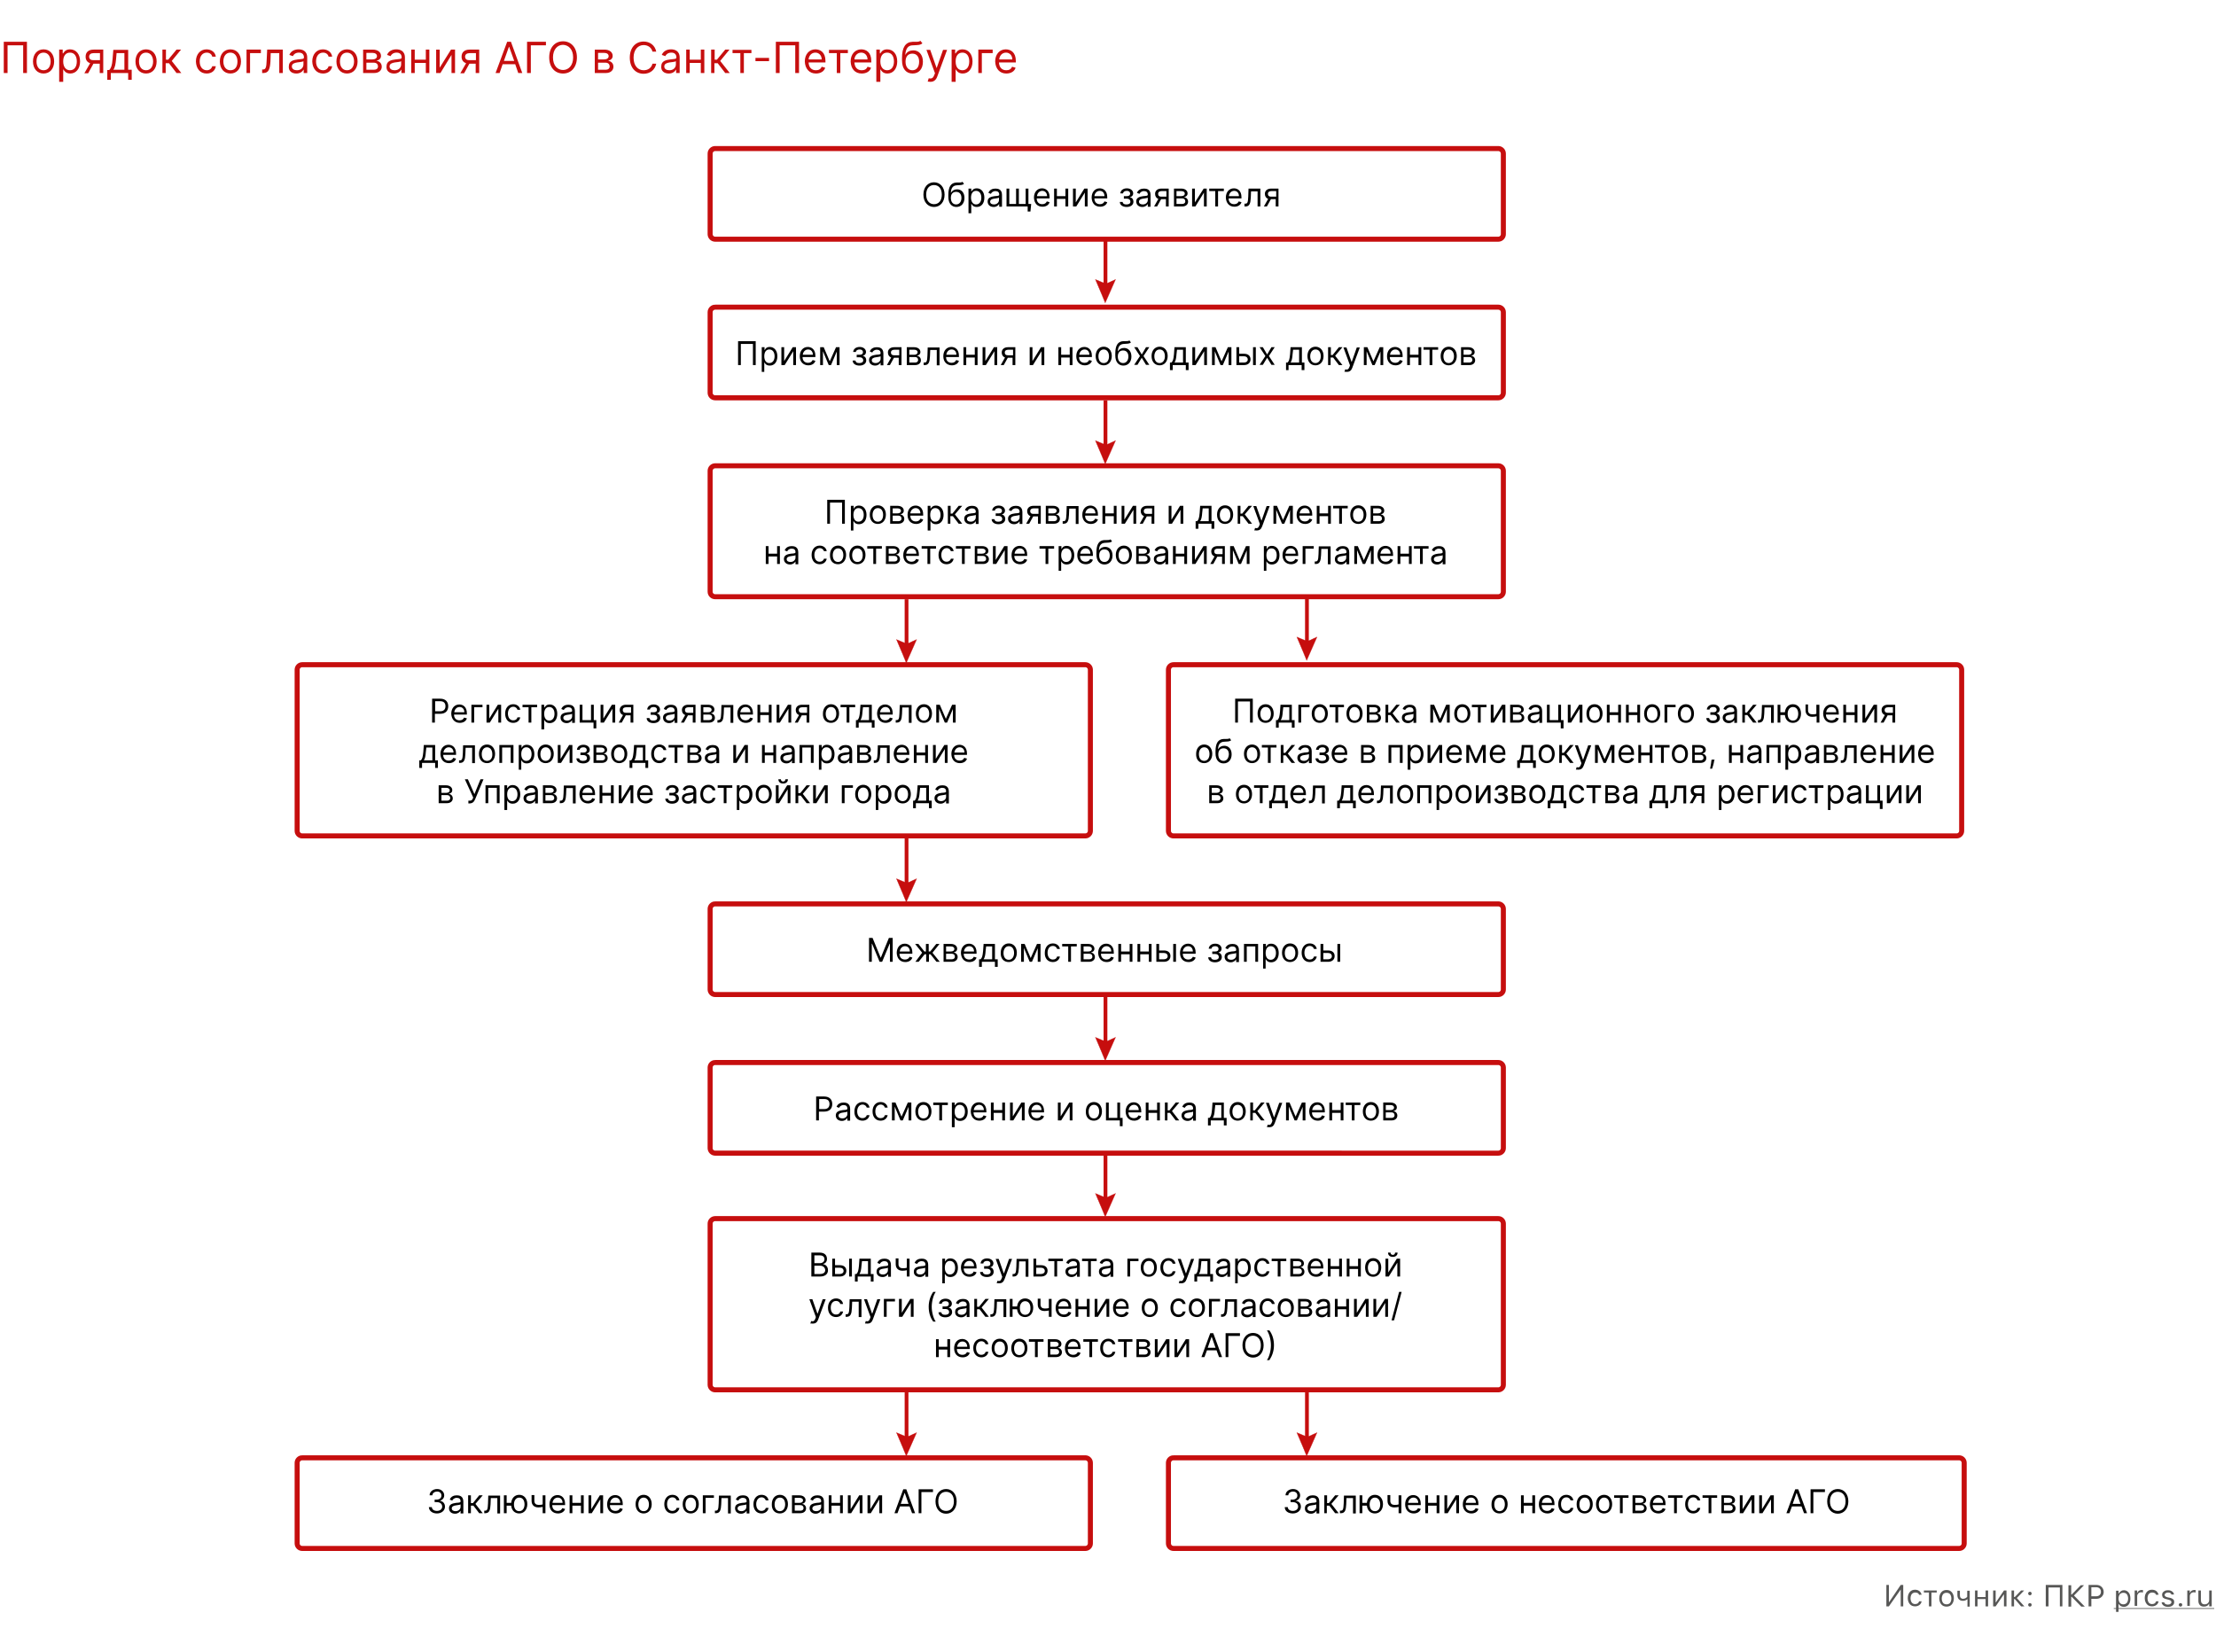
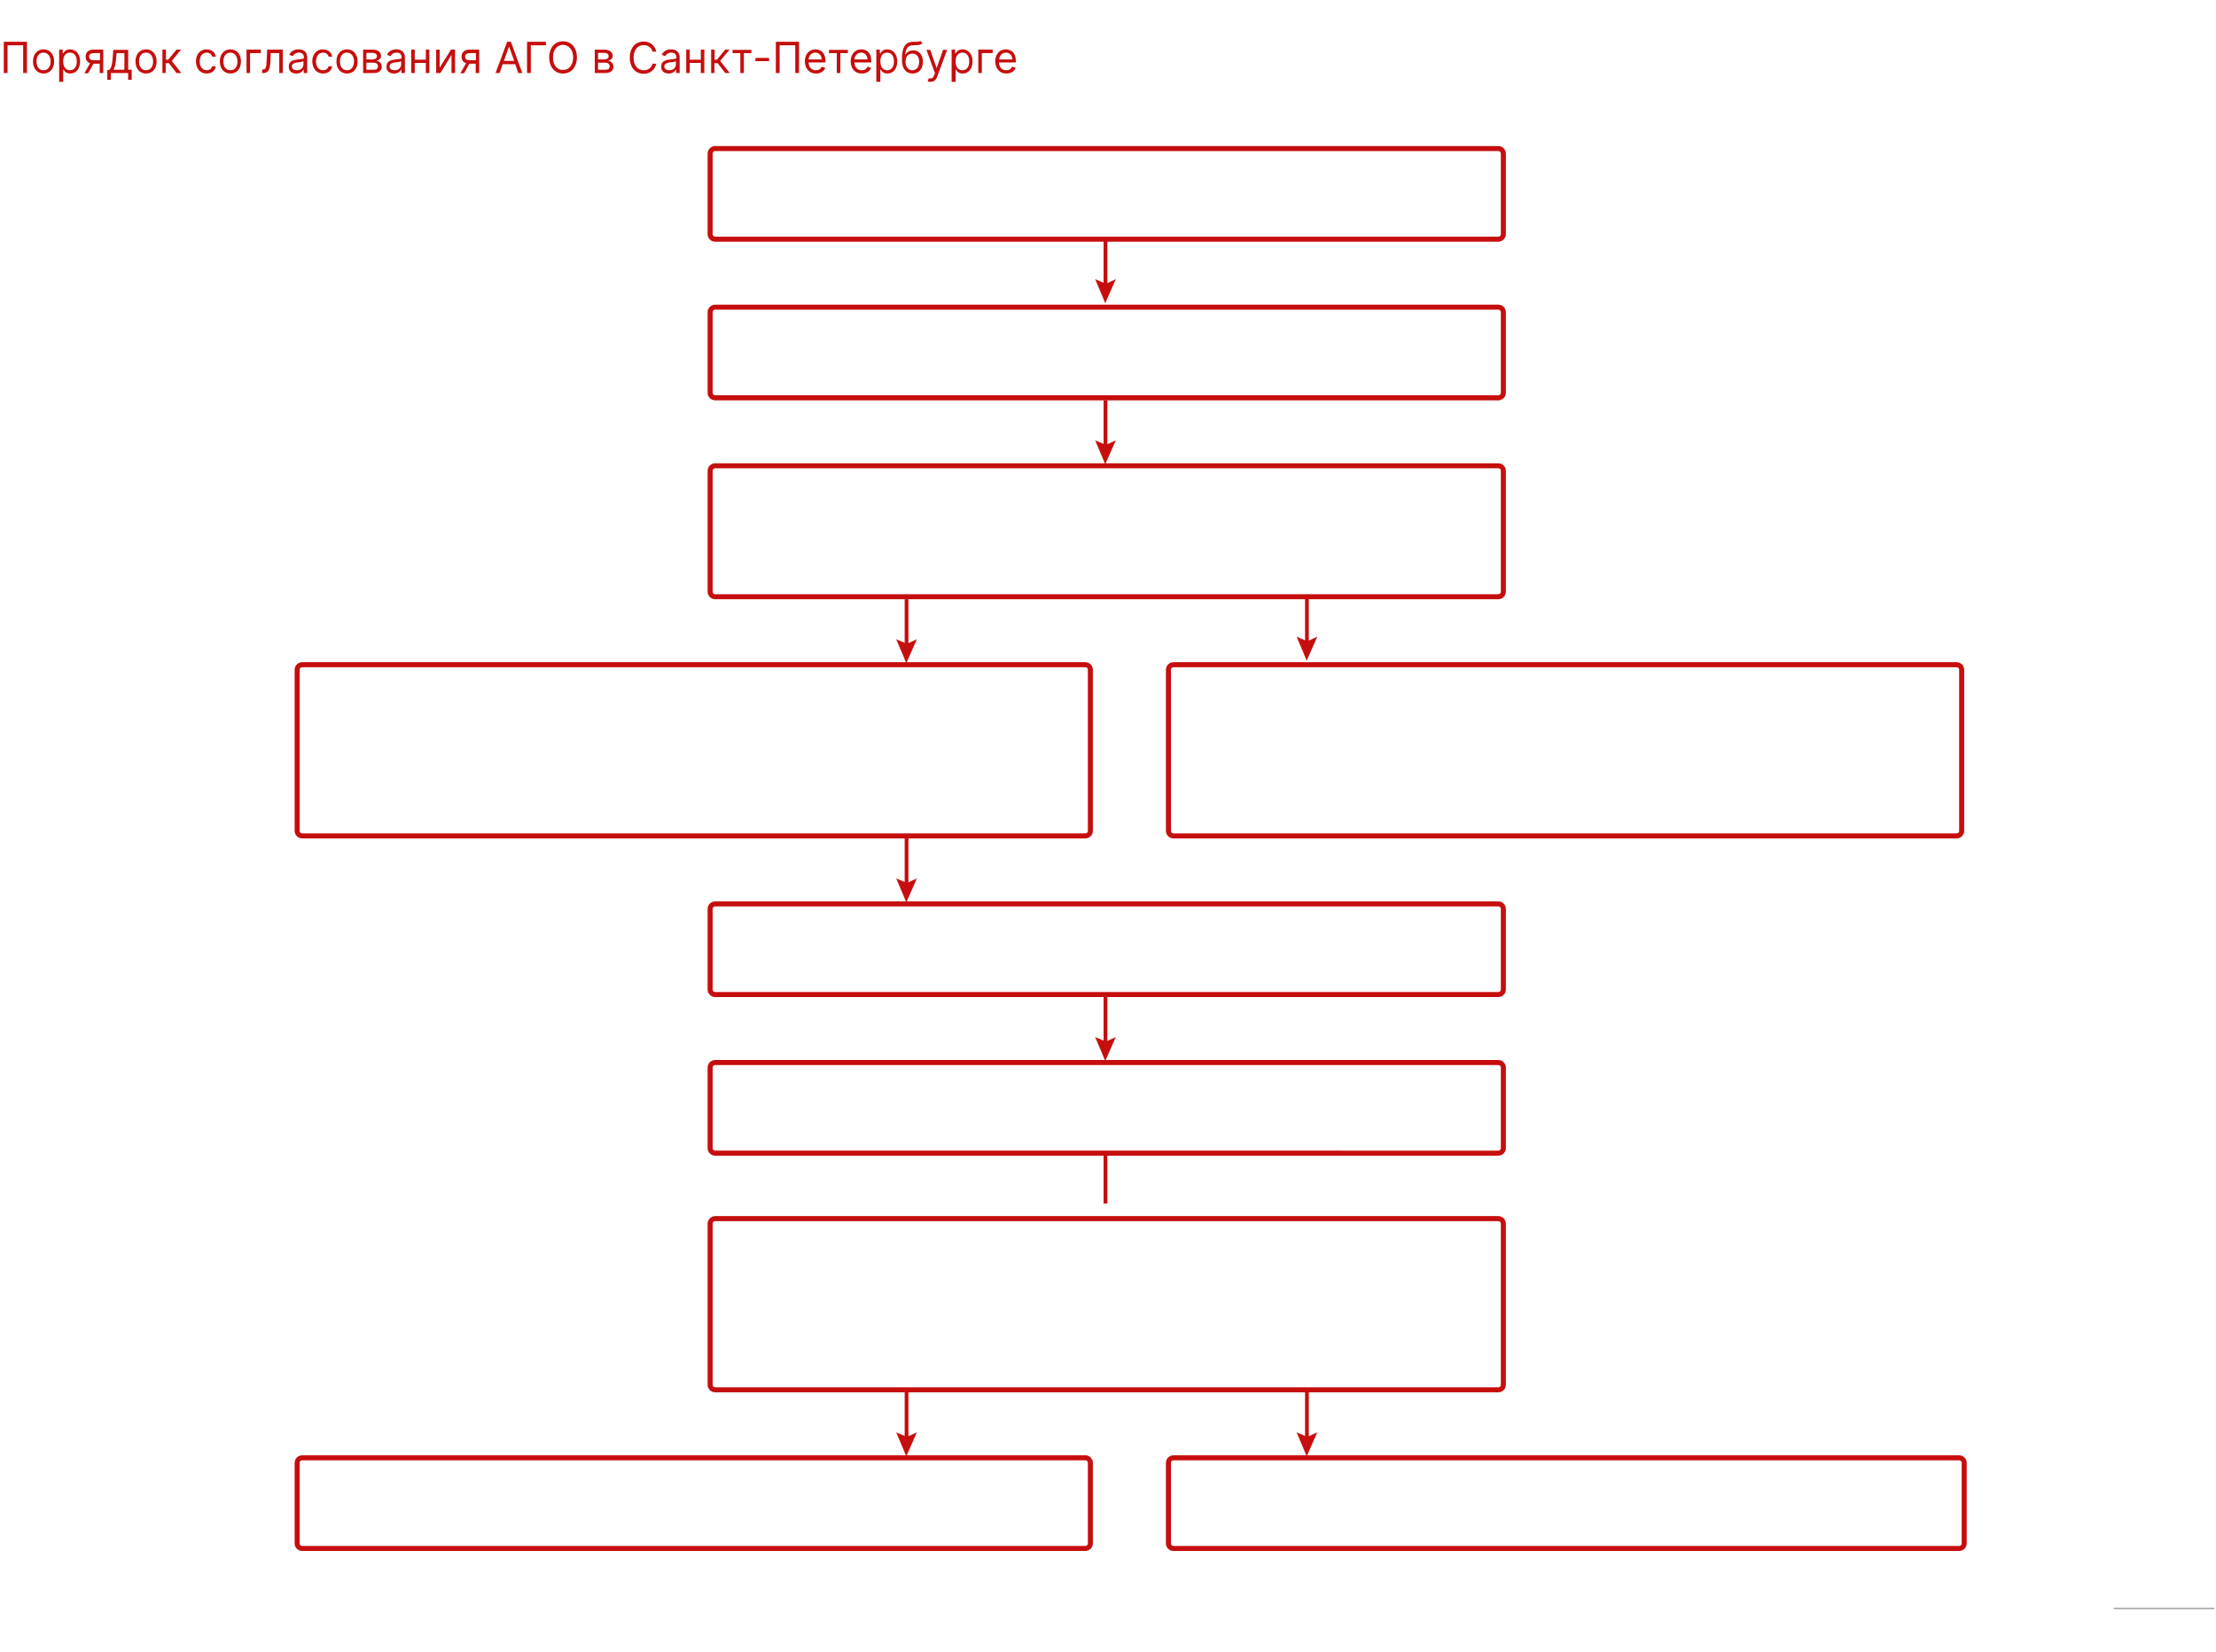
<svg xmlns="http://www.w3.org/2000/svg" id="Layer_1" x="0" y="0" version="1.1" viewBox="0 0 880 656" xml:space="preserve">
  <style>.st1{fill:#c60e0e}.st2,.st3,.st4{fill:none;stroke:#c60e0e;stroke-width:2}.st3,.st4{fill:#c60e0e;stroke-width:.103}.st4{fill:none;stroke-width:1.5}.st5{fill:#575756}</style>
  <path fill="#fff" d="M0 0h880v656H0z" />
  <path d="M10.7 16.6H1.5V29H3V18h6.2v11h1.5V16.6zM17.3 29.2c2.5 0 4.2-1.9 4.2-4.8s-1.7-4.8-4.2-4.8-4.2 1.9-4.2 4.8 1.7 4.8 4.2 4.8zm0-1.3c-1.9 0-2.8-1.6-2.8-3.5s.9-3.5 2.8-3.5 2.8 1.7 2.8 3.5c0 1.9-.9 3.5-2.8 3.5zM23.7 32.5h1.4v-4.9h.1c.3.5.9 1.6 2.7 1.6 2.3 0 3.9-1.9 3.9-4.8s-1.6-4.8-4-4.8c-1.8 0-2.4 1.1-2.7 1.6h-.2v-1.5h-1.4v12.8zm1.4-8.1c0-2.1.9-3.5 2.7-3.5 1.8 0 2.7 1.5 2.7 3.5s-.9 3.5-2.7 3.5c-1.7 0-2.7-1.4-2.7-3.5zM39.7 29H41v-9.3h-3.8c-2 0-3.2 1-3.2 2.8 0 1.3.6 2.2 1.8 2.6l-2.3 4H35l2.1-3.8h2.5V29zm0-5.1H37c-1 0-1.6-.5-1.6-1.4 0-.9.7-1.4 1.8-1.4h2.5v2.8zM42.6 31.7H44V29h6.9v2.7h1.4v-4h-1.4v-7.9H45l-.3 3.7c-.2 2.6-.6 3.5-1.3 4.3h-.8v3.9zm2.4-4c.7-.9.9-2.3 1.1-4.3l.2-2.3h3.1v6.6H45zM58 29.2c2.5 0 4.2-1.9 4.2-4.8s-1.7-4.8-4.2-4.8-4.2 1.9-4.2 4.8 1.7 4.8 4.2 4.8zm0-1.3c-1.9 0-2.8-1.6-2.8-3.5s.9-3.5 2.8-3.5 2.8 1.7 2.8 3.5c0 1.9-.9 3.5-2.8 3.5zM64.4 29h1.4v-3.9h1.3l3 3.9H72l-3.8-4.8 3.7-4.5h-1.8l-3.3 4h-.9v-4h-1.4V29zM82.1 29.2c2.1 0 3.4-1.3 3.6-2.9h-1.4c-.3 1-1.1 1.6-2.2 1.6-1.7 0-2.8-1.4-2.8-3.5s1.1-3.5 2.8-3.5c1.3 0 2 .8 2.2 1.6h1.4c-.2-1.7-1.7-2.9-3.7-2.9-2.5 0-4.2 2-4.2 4.8.1 2.8 1.6 4.8 4.3 4.8zM91.5 29.2c2.5 0 4.2-1.9 4.2-4.8s-1.7-4.8-4.2-4.8-4.2 1.9-4.2 4.8 1.7 4.8 4.2 4.8zm0-1.3c-1.9 0-2.8-1.6-2.8-3.5s.9-3.5 2.8-3.5 2.8 1.7 2.8 3.5c0 1.9-.8 3.5-2.8 3.5zM103.6 19.7h-5.7V29h1.4v-7.9h4.3v-1.4zM104.1 29h.5c2.1 0 2.6-1.6 2.8-4.6l.1-3.3h3.4V29h1.4v-9.3h-6.2l-.2 4.1c-.1 3.1-.4 3.8-1.5 3.8h-.3V29zM117.7 29.2c1.6 0 2.5-.9 2.8-1.5h.1V29h1.4v-6.1c0-2.9-2.2-3.3-3.4-3.3-1.4 0-3 .5-3.7 2.2l1.4.5c.3-.7 1.1-1.4 2.4-1.4 1.3 0 2 .7 2 1.9 0 .7-.7.6-2.4.8-1.7.2-3.6.6-3.6 2.7-.2 1.9 1.2 2.9 3 2.9zm.2-1.3c-1.1 0-2-.5-2-1.5 0-1.1 1-1.4 2.1-1.6.6-.1 2.2-.2 2.5-.5v1.3c0 1.2-.9 2.3-2.6 2.3zM128.3 29.2c2.1 0 3.4-1.3 3.6-2.9h-1.4c-.3 1-1.1 1.6-2.2 1.6-1.7 0-2.8-1.4-2.8-3.5s1.1-3.5 2.8-3.5c1.3 0 2 .8 2.2 1.6h1.4c-.2-1.7-1.7-2.9-3.7-2.9-2.5 0-4.2 2-4.2 4.8.1 2.8 1.7 4.8 4.3 4.8zM137.8 29.2c2.5 0 4.2-1.9 4.2-4.8s-1.7-4.8-4.2-4.8-4.2 1.9-4.2 4.8 1.7 4.8 4.2 4.8zm0-1.3c-1.9 0-2.8-1.6-2.8-3.5s.9-3.5 2.8-3.5 2.8 1.7 2.8 3.5c0 1.9-.9 3.5-2.8 3.5zM144.2 29h4.4c1.9 0 3-1.1 3-2.5 0-1.5-1.1-2.2-2.1-2.4 1-.2 1.8-.8 1.8-1.9 0-1.5-1.3-2.5-3.3-2.5h-3.8V29zm1.3-1.3v-2.8h3c1 0 1.6.6 1.6 1.5 0 .8-.6 1.3-1.6 1.3h-3zm0-4.1V21h2.4c1.1 0 1.8.5 1.8 1.3s-.7 1.3-1.8 1.3h-2.4zM156.5 29.2c1.6 0 2.5-.9 2.8-1.5h.1V29h1.4v-6.1c0-2.9-2.2-3.3-3.4-3.3-1.4 0-3 .5-3.7 2.2l1.4.5c.3-.7 1.1-1.4 2.4-1.4 1.3 0 2 .7 2 1.9 0 .7-.7.6-2.4.8-1.7.2-3.6.6-3.6 2.7-.2 1.9 1.2 2.9 3 2.9zm.2-1.3c-1.1 0-2-.5-2-1.5 0-1.1 1-1.4 2.1-1.6.6-.1 2.2-.2 2.5-.5v1.3c0 1.2-.9 2.3-2.6 2.3zM164.7 19.7h-1.4V29h1.4v-4h4.4v4h1.4v-9.3h-1.4v4h-4.4v-4zM174.6 26.9v-7.2h-1.4V29h1.7l4.4-7.2V29h1.4v-9.3h-1.6l-4.5 7.2zM188.9 29h1.4v-9.3h-3.8c-2 0-3.2 1-3.2 2.8 0 1.3.6 2.2 1.8 2.6l-2.3 4h1.5l2.1-3.8h2.5V29zm0-5.1h-2.6c-1 0-1.6-.5-1.6-1.4 0-.9.7-1.4 1.8-1.4h2.5v2.8zM198.4 29l1.2-3.5h5l1.2 3.5h1.6l-4.5-12.4h-1.5L196.8 29h1.6zm1.7-4.8l2-5.6h.1l2 5.6h-4.1zM216.8 16.6h-7.5V29h1.5V18h6v-1.4zM229.1 22.8c0-3.9-2.3-6.4-5.5-6.4s-5.5 2.4-5.5 6.4 2.3 6.4 5.5 6.4 5.5-2.5 5.5-6.4zm-1.5 0c0 3.2-1.8 5-4 5s-4-1.7-4-5c0-3.2 1.8-5 4-5 2.2.1 4 1.8 4 5zM236.2 29h4.4c1.9 0 3-1.1 3-2.5 0-1.5-1.1-2.2-2.1-2.4 1-.2 1.8-.8 1.8-1.9 0-1.5-1.3-2.5-3.3-2.5h-3.8V29zm1.3-1.3v-2.8h3c1 0 1.6.6 1.6 1.5 0 .8-.6 1.3-1.6 1.3h-3zm0-4.1V21h2.4c1.1 0 1.8.5 1.8 1.3s-.7 1.3-1.8 1.3h-2.4zM260.6 20.5c-.5-2.5-2.5-4-5-4-3.2 0-5.5 2.4-5.5 6.4s2.3 6.4 5.5 6.4c2.5 0 4.5-1.5 5-4h-1.5c-.4 1.7-1.8 2.6-3.5 2.6-2.2 0-4-1.7-4-5 0-3.2 1.8-5 4-5 1.6 0 3.1.9 3.5 2.6h1.5zM265.6 29.2c1.6 0 2.5-.9 2.8-1.5h.1V29h1.4v-6.1c0-2.9-2.2-3.3-3.4-3.3-1.4 0-3 .5-3.7 2.2l1.4.5c.3-.7 1.1-1.4 2.4-1.4 1.3 0 2 .7 2 1.9 0 .7-.7.6-2.4.8-1.7.2-3.6.6-3.6 2.7-.2 1.9 1.2 2.9 3 2.9zm.2-1.3c-1.1 0-2-.5-2-1.5 0-1.1 1-1.4 2.1-1.6.6-.1 2.2-.2 2.5-.5v1.3c0 1.2-.9 2.3-2.6 2.3zM273.9 19.7h-1.4V29h1.4v-4h4.4v4h1.4v-9.3h-1.4v4h-4.4v-4zM282.3 29h1.4v-3.9h1.3l3 3.9h1.8l-3.8-4.8 3.7-4.5H288l-3.3 4h-.9v-4h-1.4V29zM290.9 21.1h3.1V29h1.4v-7.9h3v-1.3h-7.5v1.3zM305.4 23H300v1.3h5.4V23zM317.3 16.6h-9.2V29h1.5V18h6.2v11h1.5V16.6zM324 29.2c1.9 0 3.3-.9 3.7-2.3l-1.4-.4c-.4 1-1.2 1.4-2.3 1.4-1.7 0-2.8-1.1-2.9-3.1h6.7v-.6c0-3.5-2.1-4.6-4-4.6-2.5 0-4.2 2-4.2 4.8.1 2.9 1.8 4.8 4.4 4.8zm-2.9-5.6c.1-1.4 1.1-2.7 2.7-2.7 1.5 0 2.5 1.2 2.5 2.7h-5.2zM329.2 21.1h3.1V29h1.4v-7.9h3v-1.3h-7.5v1.3zM342.2 29.2c1.9 0 3.3-.9 3.7-2.3l-1.4-.4c-.4 1-1.2 1.4-2.3 1.4-1.7 0-2.8-1.1-2.9-3.1h6.7v-.6c0-3.5-2.1-4.6-4-4.6-2.5 0-4.2 2-4.2 4.8.1 2.9 1.7 4.8 4.4 4.8zm-2.9-5.6c.1-1.4 1.1-2.7 2.7-2.7 1.5 0 2.5 1.2 2.5 2.7h-5.2zM348.2 32.5h1.4v-4.9h.1c.3.5.9 1.6 2.7 1.6 2.3 0 3.9-1.9 3.9-4.8s-1.6-4.8-4-4.8c-1.8 0-2.4 1.1-2.7 1.6h-.2v-1.5H348v12.8zm1.4-8.1c0-2.1.9-3.5 2.7-3.5 1.8 0 2.7 1.5 2.7 3.5s-.9 3.5-2.7 3.5c-1.7 0-2.7-1.4-2.7-3.5zM365.5 16.2c-.5.4-1.1.4-2.1.4h-1c-2.8.1-4.2 2.2-4.2 6.4v1c0 3.4 1.7 5.2 4.2 5.2s4.1-1.8 4.1-4.7c0-2.9-1.7-4.5-3.8-4.5-1.3 0-2.5.5-3.1 1.7h-.1c.2-2.4 1.1-3.7 3-3.7 1.7-.1 2.9 0 3.8-.8l-.8-1zm-3.2 11.7c-1.7 0-2.7-1.4-2.7-3.4s1-3.2 2.7-3.2c1.7 0 2.7 1.2 2.7 3.2 0 2.1-1 3.4-2.7 3.4zM369.5 32.5c1.3 0 2.2-.7 2.7-2.1l3.9-10.6h-1.6l-2.6 7.4h.1l-2.6-7.4h-1.5l3.4 9.3-.3.7c-.5 1.4-1.2 1.5-2.2 1.3l-.4 1.3c.2 0 .6.1 1.1.1zM378.1 32.5h1.4v-4.9h.1c.3.5.9 1.6 2.7 1.6 2.3 0 3.9-1.9 3.9-4.8s-1.6-4.8-4-4.8c-1.8 0-2.4 1.1-2.7 1.6h-.2v-1.5h-1.4v12.8zm1.4-8.1c0-2.1.9-3.5 2.7-3.5 1.8 0 2.7 1.5 2.7 3.5s-.9 3.5-2.7 3.5c-1.8 0-2.7-1.4-2.7-3.5zM394.2 19.7h-5.7V29h1.4v-7.9h4.3v-1.4zM399.6 29.2c1.9 0 3.3-.9 3.7-2.3l-1.4-.4c-.4 1-1.2 1.4-2.3 1.4-1.7 0-2.8-1.1-2.9-3.1h6.7v-.6c0-3.5-2.1-4.6-4-4.6-2.5 0-4.2 2-4.2 4.8.1 2.9 1.8 4.8 4.4 4.8zm-2.8-5.6c.1-1.4 1.1-2.7 2.7-2.7 1.5 0 2.5 1.2 2.5 2.7h-5.2z" class="st1" />
  <path d="M284 59h311c1.1 0 2 .9 2 2v32c0 1.1-.9 2-2 2H284c-1.1 0-2-.9-2-2V61c0-1.1.9-2 2-2zM284 359h311c1.1 0 2 .9 2 2v32c0 1.1-.9 2-2 2H284c-1.1 0-2-.9-2-2v-32c0-1.1.9-2 2-2zM284 422h311c1.1 0 2 .9 2 2v32c0 1.1-.9 2-2 2H284c-1.1 0-2-.9-2-2v-32c0-1.1.9-2 2-2zM120 579h311c1.1 0 2 .9 2 2v32c0 1.1-.9 2-2 2H120c-1.1 0-2-.9-2-2v-32c0-1.1.9-2 2-2zM466 579h312c1.1 0 2 .9 2 2v32c0 1.1-.9 2-2 2H466c-1.1 0-2-.9-2-2v-32c0-1.1.9-2 2-2zM284 484h311c1.1 0 2 .9 2 2v64c0 1.1-.9 2-2 2H284c-1.1 0-2-.9-2-2v-64c0-1.1.9-2 2-2zM284 122h311c1.1 0 2 .9 2 2v32c0 1.1-.9 2-2 2H284c-1.1 0-2-.9-2-2v-32c0-1.1.9-2 2-2zM284 185h311c1.1 0 2 .9 2 2v48c0 1.1-.9 2-2 2H284c-1.1 0-2-.9-2-2v-48c0-1.1.9-2 2-2zM120 264h311c1.1 0 2 .9 2 2v64c0 1.1-.9 2-2 2H120c-1.1 0-2-.9-2-2v-64c0-1.1.9-2 2-2zM466 264h311c1.1 0 2 .9 2 2v64c0 1.1-.9 2-2 2H466c-1.1 0-2-.9-2-2v-64c0-1.1.9-2 2-2z" class="st2" />
  <path d="M438.9 120.3s-2.3-5.7-3.9-9.3c5.4 2.1 3.1 2.1 8 0l-4.1 9.3z" class="st3" />
  <path d="M439 95v20" class="st4" />
  <path d="M438.9 184.3s-2.3-5.7-3.9-9.3c5.4 2.1 3.1 2.1 8 0l-4.1 9.3z" class="st3" />
  <path d="M439 159v20" class="st4" />
  <path d="M438.9 421.3s-2.3-5.7-3.9-9.3c5.4 2.1 3.1 2.1 8 0l-4.1 9.3z" class="st3" />
  <path d="M439 396v20" class="st4" />
-   <path d="M438.9 483.3s-2.3-5.7-3.9-9.3c5.4 2.1 3.1 2.1 8 0l-4.1 9.3z" class="st3" />
  <path d="M439 458v20" class="st4" />
  <path d="M359.9 263.3s-2.3-5.7-3.9-9.3c5.4 2.1 3.1 2.1 8 0l-4.1 9.3z" class="st3" />
  <path d="M360 238v20" class="st4" />
  <path d="M359.9 578.3s-2.3-5.7-3.9-9.3c5.4 2.1 3.1 2.1 8 0l-4.1 9.3z" class="st3" />
  <path d="M360 553v20" class="st4" />
  <path d="M359.9 358.3s-2.3-5.7-3.9-9.3c5.4 2.1 3.1 2.1 8 0l-4.1 9.3z" class="st3" />
  <path d="M360 333v20" class="st4" />
  <path d="M518.9 262.3s-2.3-5.7-3.9-9.3c5.4 2.1 3.1 2.1 8 0l-4.1 9.3z" class="st3" />
  <path d="M519 237v20" class="st4" />
  <path d="M518.9 578.3s-2.3-5.7-3.9-9.3c5.4 2.1 3.1 2.1 8 0l-4.1 9.3z" class="st3" />
  <path d="M519 553v20" class="st4" />
-   <path d="M375.1 77.3c0-3-1.8-4.9-4.2-4.9s-4.2 1.9-4.2 4.9 1.8 4.9 4.2 4.9 4.2-1.9 4.2-4.9zm-1.1 0c0 2.5-1.3 3.8-3.1 3.8-1.7 0-3.1-1.3-3.1-3.8s1.3-3.8 3.1-3.8 3.1 1.3 3.1 3.8zM382.2 72.2c-.3.3-.9.3-1.6.3h-.8c-2.2.1-3.2 1.7-3.2 4.9v.8c0 2.6 1.3 4 3.2 4 1.9 0 3.2-1.4 3.2-3.6s-1.3-3.4-2.9-3.4c-1 0-1.9.4-2.4 1.3h-.1c.1-1.8.8-2.8 2.3-2.9 1.3-.1 2.3 0 2.9-.6l-.6-.8zm-2.5 9c-1.3 0-2.1-1-2.1-2.6s.8-2.4 2.1-2.4 2.1.9 2.1 2.4-.8 2.6-2.1 2.6zM384.6 84.7h1.1V81h.1c.2.4.7 1.2 2.1 1.2 1.8 0 3-1.4 3-3.7 0-2.2-1.2-3.7-3-3.7-1.4 0-1.8.8-2.1 1.2h-.1v-1.1h-1.1v9.8zm1-6.2c0-1.6.7-2.7 2-2.7 1.4 0 2.1 1.2 2.1 2.7 0 1.5-.7 2.7-2.1 2.7-1.2 0-2-1.1-2-2.7zM394.6 82.2c1.2 0 1.9-.7 2.1-1.1h.1v1h1.1v-4.7c0-2.3-1.7-2.5-2.6-2.5-1.1 0-2.3.4-2.8 1.7l1 .4c.2-.5.8-1.1 1.8-1.1s1.5.5 1.5 1.4c0 .5-.5.5-1.8.6-1.3.2-2.8.5-2.8 2.1 0 1.4 1 2.2 2.4 2.2zm.1-1c-.9 0-1.5-.4-1.5-1.1 0-.8.8-1.1 1.6-1.2.5-.1 1.7-.2 1.9-.4v1c0 .8-.7 1.7-2 1.7zM409.5 81h-1.1v-6.1h-1.1V81h-2.7v-6.1h-1.1V81h-2.7v-6.1h-1.1V82h8.4v2h1.1l.3-3zM414 82.1c1.4 0 2.5-.7 2.8-1.8l-1.1-.3c-.3.7-.9 1.1-1.8 1.1-1.3 0-2.2-.8-2.2-2.3h5.1v-.5c0-2.6-1.6-3.5-3-3.5-1.9 0-3.2 1.5-3.2 3.7.1 2.2 1.3 3.6 3.4 3.6zm-2.2-4.2c.1-1.1.9-2.1 2.1-2.1 1.2 0 1.9.9 1.9 2.1h-4zM419.7 74.9h-1.1V82h1.1v-3h3.4v3h1.1v-7.1h-1.1v3h-3.4v-3zM427.2 80.4v-5.5h-1.1V82h1.3l3.4-5.5V82h1.1v-7.1h-1.3l-3.4 5.5zM436.9 82.1c1.4 0 2.5-.7 2.8-1.8l-1.1-.3c-.3.7-.9 1.1-1.8 1.1-1.3 0-2.2-.8-2.2-2.3h5.1v-.5c0-2.6-1.6-3.5-3-3.5-1.9 0-3.2 1.5-3.2 3.7.1 2.2 1.3 3.6 3.4 3.6zm-2.3-4.2c.1-1.1.9-2.1 2.1-2.1 1.2 0 1.9.9 1.9 2.1h-4zM444.7 80.2c0 1.2 1.1 2 2.7 2s2.7-.8 2.7-2.1c0-.9-.5-1.6-1.3-1.7v-.1c.7-.2 1.2-.7 1.2-1.5 0-1.1-1-2-2.5-2s-2.5.8-2.6 2h1.1c0-.6.6-1 1.5-1 .8 0 1.3.4 1.3 1.1 0 .6-.4 1-1.3 1h-1.2v1h1.2c.9 0 1.4.5 1.4 1.2 0 .8-.7 1.1-1.6 1.1-.9 0-1.4-.3-1.5-1h-1.1zM453.6 82.2c1.2 0 1.9-.7 2.1-1.1h.1v1h1.1v-4.7c0-2.3-1.7-2.5-2.6-2.5-1.1 0-2.3.4-2.8 1.7l1 .4c.2-.5.8-1.1 1.8-1.1s1.5.5 1.5 1.4c0 .5-.5.5-1.8.6-1.3.2-2.8.5-2.8 2.1 0 1.4 1.1 2.2 2.4 2.2zm.2-1c-.9 0-1.5-.4-1.5-1.1 0-.8.8-1.1 1.6-1.2.5-.1 1.7-.2 1.9-.4v1c0 .8-.7 1.7-2 1.7zM463.1 82h1v-7.1h-2.9c-1.5 0-2.5.8-2.5 2.1 0 1 .5 1.7 1.3 2l-1.7 3h1.2l1.6-2.9h1.9V82zm0-3.9h-2c-.8 0-1.2-.4-1.2-1.1 0-.7.5-1.1 1.4-1.1h1.9v2.2zM466.2 82h3.3c1.4 0 2.3-.8 2.3-1.9 0-1.1-.8-1.7-1.6-1.8.8-.2 1.4-.6 1.4-1.5 0-1.1-1-1.9-2.5-1.9h-2.9V82zm1-1v-2.2h2.3c.7 0 1.2.4 1.2 1.2 0 .6-.5 1-1.2 1h-2.3zm0-3.1v-2h1.9c.9 0 1.4.4 1.4 1s-.5 1-1.4 1h-1.9zM474.5 80.4v-5.5h-1.1V82h1.3l3.4-5.5V82h1.1v-7.1H478l-3.5 5.5zM480.3 75.9h2.3V82h1.1v-6.1h2.3v-1h-5.8v1zM490.2 82.1c1.4 0 2.5-.7 2.8-1.8l-1.1-.3c-.3.7-.9 1.1-1.8 1.1-1.3 0-2.2-.8-2.2-2.3h5.1v-.5c0-2.6-1.6-3.5-3-3.5-1.9 0-3.2 1.5-3.2 3.7.1 2.2 1.4 3.6 3.4 3.6zm-2.2-4.2c.1-1.1.9-2.1 2.1-2.1 1.2 0 1.9.9 1.9 2.1h-4zM494.2 82h.4c1.6 0 2-1.2 2.1-3.5l.1-2.5h2.6v6h1.1v-7.1h-4.7l-.1 3.1c-.1 2.4-.3 2.9-1.2 2.9h-.3V82zM506.7 82h1v-7.1h-2.9c-1.5 0-2.5.8-2.5 2.1 0 1 .5 1.7 1.3 2l-1.7 3h1.2l1.6-2.9h1.9V82zm0-3.9h-2c-.8 0-1.2-.4-1.2-1.1 0-.7.5-1.1 1.4-1.1h1.9v2.2zM345.1 372.5v9.5h1.1v-7.2h.1l3 7.2h1l3-7.2h.1v7.2h1.1v-9.5H353l-3.2 7.8h-.1l-3.2-7.8h-1.4zM359.5 382.1c1.4 0 2.5-.7 2.8-1.8l-1.1-.3c-.3.7-.9 1.1-1.8 1.1-1.3 0-2.2-.8-2.2-2.3h5.1v-.5c0-2.6-1.6-3.5-3-3.5-1.9 0-3.2 1.5-3.2 3.7.1 2.2 1.4 3.6 3.4 3.6zm-2.2-4.2c.1-1.1.9-2.1 2.1-2.1 1.2 0 1.9.9 1.9 2.1h-4zM363.5 382h1.3l2.4-3h.6v3h1.1v-3h.6l2.4 3h1.3l-2.9-3.6 2.8-3.5h-1.3l-2.4 3h-.6v-3h-1.1v3h-.6l-2.4-3h-1.3l2.8 3.5-2.7 3.6zM374.7 382h3.3c1.4 0 2.3-.8 2.3-1.9 0-1.1-.8-1.7-1.6-1.8.8-.2 1.4-.6 1.4-1.5 0-1.1-1-1.9-2.5-1.9h-2.9v7.1zm1-1v-2.2h2.3c.7 0 1.2.4 1.2 1.2 0 .6-.5 1-1.2 1h-2.3zm0-3.1v-2h1.9c.9 0 1.4.4 1.4 1s-.5 1-1.4 1h-1.9zM385 382.1c1.4 0 2.5-.7 2.8-1.8l-1.1-.3c-.3.7-.9 1.1-1.8 1.1-1.3 0-2.2-.8-2.2-2.3h5.1v-.5c0-2.6-1.6-3.5-3-3.5-1.9 0-3.2 1.5-3.2 3.7.1 2.2 1.3 3.6 3.4 3.6zm-2.2-4.2c.1-1.1.9-2.1 2.1-2.1 1.2 0 1.9.9 1.9 2.1h-4zM388.8 384h1.1v-2h5.2v2h1.1v-3h-1.1v-6.1h-4.5l-.2 2.8c-.2 2-.4 2.7-1 3.3h-.6v3zm1.8-3c.5-.7.7-1.8.8-3.3l.2-1.8h2.4v5.1h-3.4zM400.6 382.1c1.9 0 3.2-1.5 3.2-3.7s-1.3-3.7-3.2-3.7c-1.9 0-3.2 1.5-3.2 3.7-.1 2.3 1.2 3.7 3.2 3.7zm0-.9c-1.5 0-2.1-1.3-2.1-2.7 0-1.4.7-2.7 2.1-2.7 1.5 0 2.1 1.3 2.1 2.7 0 1.4-.7 2.7-2.1 2.7zM409.3 380.5l-2.4-5.6h-1.4v7.1h1.1v-5.5l2.3 5.5h.9l2.3-5.4v5.4h1.1v-7.1h-1.4l-2.5 5.6zM418.1 382.1c1.6 0 2.6-1 2.8-2.2h-1.1c-.2.8-.8 1.2-1.7 1.2-1.3 0-2.1-1.1-2.1-2.7s.8-2.7 2.1-2.7c1 0 1.5.6 1.7 1.2h1.1c-.2-1.3-1.3-2.2-2.8-2.2-1.9 0-3.2 1.5-3.2 3.7-.1 2.2 1.2 3.7 3.2 3.7zM421.9 375.9h2.3v6.1h1.1v-6.1h2.3v-1h-5.8v1zM429.2 382h3.3c1.4 0 2.3-.8 2.3-1.9 0-1.1-.8-1.7-1.6-1.8.8-.2 1.4-.6 1.4-1.5 0-1.1-1-1.9-2.5-1.9h-2.9v7.1zm1.1-1v-2.2h2.3c.7 0 1.2.4 1.2 1.2 0 .6-.5 1-1.2 1h-2.3zm0-3.1v-2h1.9c.9 0 1.4.4 1.4 1s-.5 1-1.4 1h-1.9zM439.5 382.1c1.4 0 2.5-.7 2.8-1.8l-1.1-.3c-.3.7-.9 1.1-1.8 1.1-1.3 0-2.2-.8-2.2-2.3h5.1v-.5c0-2.6-1.6-3.5-3-3.5-1.9 0-3.2 1.5-3.2 3.7.1 2.2 1.4 3.6 3.4 3.6zm-2.2-4.2c.1-1.1.9-2.1 2.1-2.1 1.2 0 1.9.9 1.9 2.1h-4zM445.2 374.9h-1.1v7.1h1.1v-3h3.4v3h1.1v-7.1h-1.1v3h-3.4v-3zM452.8 374.9h-1.1v7.1h1.1v-3h3.4v3h1.1v-7.1h-1.1v3h-3.4v-3zM460.3 377.5v-2.6h-1.1v7.1h3c1.7 0 2.6-1 2.6-2.3 0-1.3-.9-2.2-2.6-2.2h-1.9zm5.6 4.5h1.1v-7.1h-1.1v7.1zm-5.6-3.5h1.9c.9 0 1.5.5 1.5 1.3 0 .7-.6 1.2-1.5 1.2h-1.9v-2.5zM472 382.1c1.4 0 2.5-.7 2.8-1.8l-1.1-.3c-.3.7-.9 1.1-1.8 1.1-1.3 0-2.2-.8-2.2-2.3h5.1v-.5c0-2.6-1.6-3.5-3-3.5-1.9 0-3.2 1.5-3.2 3.7s1.3 3.6 3.4 3.6zm-2.3-4.2c.1-1.1.9-2.1 2.1-2.1 1.2 0 1.9.9 1.9 2.1h-4zM479.8 380.2c0 1.2 1.1 2 2.7 2s2.7-.8 2.7-2.1c0-.9-.5-1.6-1.3-1.7v-.1c.7-.2 1.2-.7 1.2-1.5 0-1.1-1-2-2.5-2s-2.5.8-2.6 2h1.1c0-.6.6-1 1.5-1 .8 0 1.3.4 1.3 1.1 0 .6-.4 1-1.3 1h-1.2v1h1.2c.9 0 1.4.5 1.4 1.2 0 .8-.7 1.1-1.6 1.1-.9 0-1.4-.3-1.5-1h-1.1zM488.7 382.2c1.2 0 1.9-.7 2.1-1.1h.1v1h1.1v-4.7c0-2.3-1.7-2.5-2.6-2.5-1.1 0-2.3.4-2.8 1.7l1 .4c.2-.5.8-1.1 1.8-1.1s1.5.5 1.5 1.4c0 .5-.5.5-1.8.6-1.3.2-2.8.5-2.8 2.1 0 1.4 1.1 2.2 2.4 2.2zm.2-1c-.9 0-1.5-.4-1.5-1.1 0-.8.8-1.1 1.6-1.2.5-.1 1.7-.2 1.9-.4v1c0 .8-.7 1.7-2 1.7zM494 382h1.1v-6.1h3.4v6.1h1.1v-7.1H494v7.1zM501.5 384.7h1.1V381h.1c.2.4.7 1.2 2.1 1.2 1.8 0 3-1.4 3-3.7 0-2.2-1.2-3.7-3-3.7-1.4 0-1.8.8-2 1.2h-.1v-1.1h-1.1v9.8zm1.1-6.2c0-1.6.7-2.7 2-2.7 1.4 0 2.1 1.2 2.1 2.7 0 1.5-.7 2.7-2.1 2.7-1.3 0-2-1.1-2-2.7zM512.3 382.1c1.9 0 3.2-1.5 3.2-3.7s-1.3-3.7-3.2-3.7c-1.9 0-3.2 1.5-3.2 3.7 0 2.3 1.3 3.7 3.2 3.7zm0-.9c-1.5 0-2.1-1.3-2.1-2.7 0-1.4.7-2.7 2.1-2.7 1.5 0 2.1 1.3 2.1 2.7 0 1.4-.6 2.7-2.1 2.7zM520.1 382.1c1.6 0 2.6-1 2.8-2.2h-1.1c-.2.8-.8 1.2-1.7 1.2-1.3 0-2.1-1.1-2.1-2.7s.8-2.7 2.1-2.7c1 0 1.5.6 1.7 1.2h1.1c-.2-1.3-1.3-2.2-2.8-2.2-1.9 0-3.2 1.5-3.2 3.7s1.2 3.7 3.2 3.7zM525.5 377.5v-2.6h-1.1v7.1h3c1.7 0 2.6-1 2.6-2.3 0-1.3-.9-2.2-2.6-2.2h-1.9zm5.6 4.5h1.1v-7.1h-1.1v7.1zm-5.6-3.5h1.9c.9 0 1.5.5 1.5 1.3 0 .7-.6 1.2-1.5 1.2h-1.9v-2.5zM324.1 445h1.1v-3.5h2.1c2.2 0 3.2-1.3 3.2-3s-1-3-3.2-3h-3.2v9.5zm1.2-4.5v-4h2c1.5 0 2.1.8 2.1 2 0 1.1-.6 2-2.1 2h-2zM334.3 445.2c1.2 0 1.9-.7 2.1-1.1h.1v1h1.1v-4.7c0-2.3-1.7-2.5-2.6-2.5-1.1 0-2.3.4-2.8 1.7l1 .4c.2-.5.8-1.1 1.8-1.1s1.5.5 1.5 1.4c0 .5-.5.5-1.8.6-1.3.2-2.8.5-2.8 2.1 0 1.4 1.1 2.2 2.4 2.2zm.2-1c-.9 0-1.5-.4-1.5-1.1 0-.8.8-1.1 1.6-1.2.5-.1 1.7-.2 1.9-.4v1c0 .8-.7 1.7-2 1.7zM342.5 445.1c1.6 0 2.6-1 2.8-2.2h-1.1c-.2.8-.9 1.2-1.7 1.2-1.3 0-2.1-1.1-2.1-2.7s.9-2.7 2.1-2.7c1 0 1.5.6 1.7 1.2h1.1c-.2-1.3-1.3-2.2-2.8-2.2-1.9 0-3.2 1.5-3.2 3.7-.1 2.2 1.2 3.7 3.2 3.7zM349.7 445.1c1.6 0 2.6-1 2.8-2.2h-1.1c-.2.8-.8 1.2-1.7 1.2-1.3 0-2.1-1.1-2.1-2.7s.9-2.7 2.1-2.7c1 0 1.5.6 1.7 1.2h1.1c-.2-1.3-1.3-2.2-2.8-2.2-1.9 0-3.2 1.5-3.2 3.7s1.2 3.7 3.2 3.7zM358 443.5l-2.4-5.6h-1.4v7.1h1.1v-5.5l2.3 5.5h.9l2.3-5.4v5.4h1.1v-7.1h-1.4l-2.5 5.6zM366.7 445.1c1.9 0 3.2-1.5 3.2-3.7s-1.3-3.7-3.2-3.7c-1.9 0-3.2 1.5-3.2 3.7 0 2.3 1.3 3.7 3.2 3.7zm0-.9c-1.5 0-2.1-1.3-2.1-2.7 0-1.4.7-2.7 2.1-2.7 1.5 0 2.1 1.3 2.1 2.7.1 1.4-.6 2.7-2.1 2.7zM370.7 438.9h2.3v6.1h1.1v-6.1h2.3v-1h-5.8v1zM378 447.7h1.1V444h.1c.2.4.7 1.2 2.1 1.2 1.8 0 3-1.4 3-3.7 0-2.2-1.2-3.7-3-3.7-1.4 0-1.8.8-2.1 1.2h-.1v-1.1H378v9.8zm1.1-6.2c0-1.6.7-2.7 2-2.7 1.4 0 2.1 1.2 2.1 2.7 0 1.5-.7 2.7-2.1 2.7-1.3 0-2-1.1-2-2.7zM388.9 445.1c1.4 0 2.5-.7 2.8-1.8l-1.1-.3c-.3.7-.9 1.1-1.8 1.1-1.3 0-2.2-.8-2.2-2.3h5.1v-.5c0-2.6-1.6-3.5-3-3.5-1.9 0-3.2 1.5-3.2 3.7.1 2.2 1.4 3.6 3.4 3.6zm-2.2-4.2c.1-1.1.9-2.1 2.1-2.1 1.2 0 1.9.9 1.9 2.1h-4zM394.6 437.9h-1.1v7.1h1.1v-3h3.4v3h1.1v-7.1H398v3h-3.4v-3zM402.2 443.4v-5.5h-1.1v7.1h1.3l3.4-5.5v5.5h1.1v-7.1h-1.3l-3.4 5.5zM411.8 445.1c1.4 0 2.5-.7 2.8-1.8l-1.1-.3c-.3.7-.9 1.1-1.8 1.1-1.3 0-2.2-.8-2.2-2.3h5.1v-.5c0-2.6-1.6-3.5-3-3.5-1.9 0-3.2 1.5-3.2 3.7.1 2.2 1.4 3.6 3.4 3.6zm-2.2-4.2c.1-1.1.9-2.1 2.1-2.1 1.2 0 1.9.9 1.9 2.1h-4zM421.2 443.4v-5.5h-1.1v7.1h1.3l3.4-5.5v5.5h1.1v-7.1h-1.3l-3.4 5.5zM434.4 445.1c1.9 0 3.2-1.5 3.2-3.7s-1.3-3.7-3.2-3.7c-1.9 0-3.2 1.5-3.2 3.7-.1 2.3 1.2 3.7 3.2 3.7zm0-.9c-1.5 0-2.1-1.3-2.1-2.7 0-1.4.7-2.7 2.1-2.7 1.5 0 2.1 1.3 2.1 2.7 0 1.4-.7 2.7-2.1 2.7zM444.8 437.9h-1.1v6.1h-3.4v-6.1h-1.1v7.1h5.5v2.3h1.1V444h-1v-6.1zM450.4 445.1c1.4 0 2.5-.7 2.8-1.8l-1.1-.3c-.3.7-.9 1.1-1.8 1.1-1.3 0-2.2-.8-2.2-2.3h5.1v-.5c0-2.6-1.6-3.5-3-3.5-1.9 0-3.2 1.5-3.2 3.7.1 2.2 1.3 3.6 3.4 3.6zm-2.2-4.2c.1-1.1.9-2.1 2.1-2.1 1.2 0 1.9.9 1.9 2.1h-4zM456.1 437.9H455v7.1h1.1v-3h3.4v3h1.1v-7.1h-1.1v3h-3.4v-3zM462.5 445h1.1v-3h1l2.3 3h1.4l-2.9-3.7 2.9-3.4h-1.4l-2.5 3.1h-.7v-3.1h-1.1v7.1zM471.6 445.2c1.2 0 1.9-.7 2.1-1.1h.1v1h1.1v-4.7c0-2.3-1.7-2.5-2.6-2.5-1.1 0-2.3.4-2.8 1.7l1 .4c.2-.5.8-1.1 1.8-1.1s1.5.5 1.5 1.4c0 .5-.5.5-1.8.6-1.3.2-2.8.5-2.8 2.1 0 1.4 1.1 2.2 2.4 2.2zm.2-1c-.9 0-1.5-.4-1.5-1.1 0-.8.8-1.1 1.6-1.2.5-.1 1.7-.2 1.9-.4v1c0 .8-.7 1.7-2 1.7zM479.7 447h1.1v-2h5.2v2h1.1v-3H486v-6.1h-4.5l-.2 2.8c-.2 2-.4 2.7-1 3.3h-.6v3zm1.9-3c.5-.7.7-1.8.8-3.3l.2-1.8h2.4v5.1h-3.4zM491.5 445.1c1.9 0 3.2-1.5 3.2-3.7s-1.3-3.7-3.2-3.7c-1.9 0-3.2 1.5-3.2 3.7 0 2.3 1.3 3.7 3.2 3.7zm0-.9c-1.5 0-2.1-1.3-2.1-2.7 0-1.4.7-2.7 2.1-2.7 1.5 0 2.1 1.3 2.1 2.7 0 1.4-.6 2.7-2.1 2.7zM496.4 445h1.1v-3h1l2.3 3h1.4l-2.9-3.7 2.9-3.4h-1.4l-2.5 3.1h-.7v-3.1h-1.1v7.1zM504.1 447.7c1 0 1.7-.5 2.1-1.6l3-8.1H508l-2 5.7h-.1l-2-5.7h-1.2l2.6 7.1-.2.6c-.4 1.1-.9 1.2-1.7 1l-.3 1c.3-.1.6 0 1 0zM514.5 443.5l-2.4-5.6h-1.4v7.1h1.1v-5.5l2.3 5.5h.9l2.3-5.4v5.4h1.1v-7.1H517l-2.5 5.6zM523.3 445.1c1.4 0 2.5-.7 2.8-1.8l-1.1-.3c-.3.7-.9 1.1-1.8 1.1-1.3 0-2.2-.8-2.2-2.3h5.1v-.5c0-2.6-1.6-3.5-3-3.5-1.9 0-3.2 1.5-3.2 3.7.1 2.2 1.4 3.6 3.4 3.6zm-2.2-4.2c.1-1.1.9-2.1 2.1-2.1 1.2 0 1.9.9 1.9 2.1h-4zM529 437.9h-1.1v7.1h1.1v-3h3.4v3h1.1v-7.1h-1.1v3H529v-3zM534.5 438.9h2.3v6.1h1.1v-6.1h2.3v-1h-5.8v1zM544.4 445.1c1.9 0 3.2-1.5 3.2-3.7s-1.3-3.7-3.2-3.7c-1.9 0-3.2 1.5-3.2 3.7 0 2.3 1.3 3.7 3.2 3.7zm0-.9c-1.5 0-2.1-1.3-2.1-2.7 0-1.4.7-2.7 2.1-2.7 1.5 0 2.1 1.3 2.1 2.7 0 1.4-.7 2.7-2.1 2.7zM549.3 445h3.3c1.4 0 2.3-.8 2.3-1.9 0-1.1-.8-1.7-1.6-1.8.8-.2 1.4-.6 1.4-1.5 0-1.1-1-1.9-2.5-1.9h-2.9v7.1zm1-1v-2.2h2.3c.7 0 1.2.4 1.2 1.2 0 .6-.5 1-1.2 1h-2.3zm0-3.1v-2h1.9c.9 0 1.4.4 1.4 1s-.5 1-1.4 1h-1.9zM322.2 507h3.4c2.2 0 3.2-1.1 3.2-2.5 0-1.5-1-2.3-1.9-2.4v-.1c.8-.2 1.5-.8 1.5-2 0-1.4-.9-2.5-2.9-2.5h-3.3v9.5zm1.2-1v-3.3h2.3c1.2 0 2 .8 2 1.8 0 .8-.6 1.5-2.1 1.5h-2.2zm0-4.3v-3.1h2.2c1.3 0 1.8.7 1.8 1.5 0 1-.8 1.6-1.8 1.6h-2.2zM331.6 502.5v-2.6h-1.1v7.1h3c1.7 0 2.6-1 2.6-2.3 0-1.3-.9-2.2-2.6-2.2h-1.9zm5.6 4.5h1.1v-7.1h-1.1v7.1zm-5.6-3.5h1.9c.9 0 1.5.5 1.5 1.3 0 .7-.6 1.2-1.5 1.2h-1.9v-2.5zM339.5 509h1.1v-2h5.2v2h1.1v-3h-1.1v-6.1h-4.5l-.2 2.8c-.2 2-.4 2.7-1 3.3h-.6v3zm1.8-3c.5-.7.7-1.8.8-3.3l.2-1.8h2.4v5.1h-3.4zM350.5 507.2c1.2 0 1.9-.7 2.1-1.1h.1v1h1.1v-4.7c0-2.3-1.7-2.5-2.6-2.5-1.1 0-2.3.4-2.8 1.7l1 .4c.2-.5.8-1.1 1.8-1.1s1.5.5 1.5 1.4c0 .5-.5.5-1.8.6-1.3.2-2.8.5-2.8 2.1-.1 1.4 1 2.2 2.4 2.2zm.1-1c-.9 0-1.5-.4-1.5-1.1 0-.8.8-1.1 1.6-1.2.5-.1 1.7-.2 1.9-.4v1c0 .8-.7 1.7-2 1.7zM361.2 499.9h-1.1v3.6c-.5.2-1.1.2-1.7.2-.9 0-1.6-.5-1.6-1.6v-2.3h-1.1v2.3c0 1.7 1.1 2.6 2.7 2.6.7 0 1.2-.1 1.7-.2v2.5h1.1v-7.1zM365.3 507.2c1.2 0 1.9-.7 2.1-1.1h.1v1h1.1v-4.7c0-2.3-1.7-2.5-2.6-2.5-1.1 0-2.3.4-2.8 1.7l1 .4c.2-.5.8-1.1 1.8-1.1s1.5.5 1.5 1.4c0 .5-.5.5-1.8.6-1.3.2-2.8.5-2.8 2.1-.1 1.4 1 2.2 2.4 2.2zm.1-1c-.9 0-1.5-.4-1.5-1.1 0-.8.8-1.1 1.6-1.2.5-.1 1.7-.2 1.9-.4v1c0 .8-.7 1.7-2 1.7zM374.1 509.7h1.1V506h.1c.2.4.7 1.2 2.1 1.2 1.8 0 3-1.4 3-3.7 0-2.2-1.2-3.7-3-3.7-1.4 0-1.8.8-2 1.2h-.1v-1.1h-1.1v9.8zm1.1-6.2c0-1.6.7-2.7 2-2.7 1.4 0 2.1 1.2 2.1 2.7 0 1.5-.7 2.7-2.1 2.7-1.3 0-2-1.1-2-2.7zM385 507.1c1.4 0 2.5-.7 2.8-1.8l-1.1-.3c-.3.7-.9 1.1-1.8 1.1-1.3 0-2.2-.8-2.2-2.3h5.1v-.5c0-2.6-1.6-3.5-3-3.5-1.9 0-3.2 1.5-3.2 3.7.1 2.2 1.4 3.6 3.4 3.6zm-2.2-4.2c.1-1.1.9-2.1 2.1-2.1 1.2 0 1.9.9 1.9 2.1h-4zM389.2 505.2c0 1.2 1.1 2 2.7 2s2.7-.8 2.7-2.1c0-.9-.5-1.6-1.3-1.7v-.1c.7-.2 1.2-.7 1.2-1.5 0-1.1-1-2-2.5-2s-2.5.8-2.6 2h1.1c0-.6.6-1 1.5-1 .8 0 1.3.4 1.3 1.1 0 .6-.4 1-1.3 1h-1.2v1h1.2c.9 0 1.4.5 1.4 1.2 0 .8-.7 1.1-1.6 1.1-.9 0-1.4-.3-1.5-1h-1.1zM396.8 509.7c1 0 1.7-.5 2.1-1.6l3-8.1h-1.2l-2 5.7h-.1l-2-5.7h-1.2l2.6 7.1-.2.6c-.4 1.1-.9 1.2-1.7 1l-.3 1c.3-.1.6 0 1 0zM402.1 507h.4c1.6 0 2-1.2 2.1-3.5l.1-2.5h2.6v6.1h1.1V500h-4.7l-.1 3.1c-.1 2.4-.3 2.9-1.2 2.9h-.3v1zM411.5 502.5v-2.6h-1.1v7.1h3c1.7 0 2.6-1 2.6-2.3 0-1.3-.9-2.2-2.6-2.2h-1.9zm0 1h1.9c.9 0 1.5.5 1.5 1.3 0 .7-.6 1.2-1.5 1.2h-1.9v-2.5zM416.4 500.9h2.3v6.1h1.1v-6.1h2.3v-1h-5.8v1zM425.5 507.2c1.2 0 1.9-.7 2.1-1.1h.1v1h1.1v-4.7c0-2.3-1.7-2.5-2.6-2.5-1.1 0-2.3.4-2.8 1.7l1 .4c.2-.5.8-1.1 1.8-1.1s1.5.5 1.5 1.4c0 .5-.5.5-1.8.6-1.3.2-2.8.5-2.8 2.1 0 1.4 1.1 2.2 2.4 2.2zm.2-1c-.9 0-1.5-.4-1.5-1.1 0-.8.8-1.1 1.6-1.2.5-.1 1.7-.2 1.9-.4v1c0 .8-.7 1.7-2 1.7zM429.8 500.9h2.3v6.1h1.1v-6.1h2.3v-1h-5.8v1zM438.8 507.2c1.2 0 1.9-.7 2.1-1.1h.1v1h1.1v-4.7c0-2.3-1.7-2.5-2.6-2.5-1.1 0-2.3.4-2.8 1.7l1 .4c.2-.5.8-1.1 1.8-1.1s1.5.5 1.5 1.4c0 .5-.5.5-1.8.6-1.3.2-2.8.5-2.8 2.1 0 1.4 1.1 2.2 2.4 2.2zm.2-1c-.9 0-1.5-.4-1.5-1.1 0-.8.8-1.1 1.6-1.2.5-.1 1.7-.2 1.9-.4v1c0 .8-.7 1.7-2 1.7zM452.1 499.9h-4.4v7.1h1.1v-6.1h3.3v-1zM456.2 507.1c1.9 0 3.2-1.5 3.2-3.7s-1.3-3.7-3.2-3.7c-1.9 0-3.2 1.5-3.2 3.7 0 2.3 1.3 3.7 3.2 3.7zm0-.9c-1.5 0-2.1-1.3-2.1-2.7 0-1.4.7-2.7 2.1-2.7 1.5 0 2.1 1.3 2.1 2.7 0 1.4-.6 2.7-2.1 2.7zM464 507.1c1.6 0 2.6-1 2.8-2.2h-1.1c-.2.8-.8 1.2-1.7 1.2-1.3 0-2.1-1.1-2.1-2.7s.8-2.7 2.1-2.7c1 0 1.5.6 1.7 1.2h1.1c-.2-1.3-1.3-2.2-2.8-2.2-1.9 0-3.2 1.5-3.2 3.7s1.2 3.7 3.2 3.7zM469.1 509.7c1 0 1.7-.5 2.1-1.6l3-8.1H473l-2 5.7h-.1l-2-5.7h-1.2l2.6 7.1-.2.6c-.4 1.1-.9 1.2-1.7 1l-.3 1c.3-.1.6 0 1 0zM474.3 509h1.1v-2h5.2v2h1.1v-3h-1.1v-6.1h-4.5l-.2 2.8c-.2 2-.4 2.7-1 3.3h-.6v3zm1.8-3c.5-.7.7-1.8.8-3.3l.2-1.8h2.4v5.1h-3.4zM485.2 507.2c1.2 0 1.9-.7 2.1-1.1h.1v1h1.1v-4.7c0-2.3-1.7-2.5-2.6-2.5-1.1 0-2.3.4-2.8 1.7l1 .4c.2-.5.8-1.1 1.8-1.1s1.5.5 1.5 1.4c0 .5-.5.5-1.8.6-1.3.2-2.8.5-2.8 2.1 0 1.4 1.1 2.2 2.4 2.2zm.2-1c-.9 0-1.5-.4-1.5-1.1 0-.8.8-1.1 1.6-1.2.5-.1 1.7-.2 1.9-.4v1c0 .8-.7 1.7-2 1.7zM490.4 509.7h1.1V506h.1c.2.4.7 1.2 2.1 1.2 1.8 0 3-1.4 3-3.7 0-2.2-1.2-3.7-3-3.7-1.4 0-1.8.8-2 1.2h-.1v-1.1h-1.1v9.8zm1.1-6.2c0-1.6.7-2.7 2-2.7 1.4 0 2.1 1.2 2.1 2.7 0 1.5-.7 2.7-2.1 2.7-1.3 0-2-1.1-2-2.7zM501.3 507.1c1.6 0 2.6-1 2.8-2.2H503c-.2.8-.9 1.2-1.7 1.2-1.3 0-2.1-1.1-2.1-2.7s.8-2.7 2.1-2.7c1 0 1.5.6 1.7 1.2h1.1c-.2-1.3-1.3-2.2-2.8-2.2-1.9 0-3.2 1.5-3.2 3.7-.1 2.2 1.2 3.7 3.2 3.7zM505.1 500.9h2.3v6.1h1.1v-6.1h2.3v-1H505v1zM512.4 507h3.3c1.4 0 2.3-.8 2.3-1.9 0-1.1-.8-1.7-1.6-1.8.8-.2 1.4-.6 1.4-1.5 0-1.1-1-1.9-2.5-1.9h-2.9v7.1zm1.1-1v-2.2h2.3c.7 0 1.2.4 1.2 1.2 0 .6-.5 1-1.2 1h-2.3zm0-3.1v-2h1.9c.9 0 1.4.4 1.4 1s-.5 1-1.4 1h-1.9zM522.7 507.1c1.4 0 2.5-.7 2.8-1.8l-1.1-.3c-.3.7-.9 1.1-1.8 1.1-1.3 0-2.2-.8-2.2-2.3h5.1v-.5c0-2.6-1.6-3.5-3-3.5-1.9 0-3.2 1.5-3.2 3.7.1 2.2 1.3 3.6 3.4 3.6zm-2.2-4.2c.1-1.1.9-2.1 2.1-2.1 1.2 0 1.9.9 1.9 2.1h-4zM528.4 499.9h-1.1v7.1h1.1v-3h3.4v3h1.1v-7.1h-1.1v3h-3.4v-3zM535.9 499.9h-1.1v7.1h1.1v-3h3.4v3h1.1v-7.1h-1.1v3h-3.4v-3zM545.3 507.1c1.9 0 3.2-1.5 3.2-3.7s-1.3-3.7-3.2-3.7c-1.9 0-3.2 1.5-3.2 3.7 0 2.3 1.3 3.7 3.2 3.7zm0-.9c-1.5 0-2.1-1.3-2.1-2.7 0-1.4.7-2.7 2.1-2.7 1.5 0 2.1 1.3 2.1 2.7 0 1.4-.6 2.7-2.1 2.7zM551.3 505.4v-5.5h-1.1v7.1h1.3l3.4-5.5v5.5h1.1v-7.1h-1.3l-3.4 5.5zm2.7-7.9c0 .5-.3.9-.9.9-.6 0-.9-.4-.9-.9h-1c0 1 .7 1.7 1.9 1.7s1.9-.7 1.9-1.7h-1zM322.8 525.7c1 0 1.7-.5 2.1-1.6l3-8.1h-1.2l-2 5.7h-.1l-2-5.7h-1.2l2.6 7.1-.2.6c-.4 1.1-.9 1.2-1.7 1l-.3 1c.4-.1.7 0 1 0zM332 523.1c1.6 0 2.6-1 2.8-2.2h-1.1c-.2.8-.8 1.2-1.7 1.2-1.3 0-2.1-1.1-2.1-2.7s.8-2.7 2.1-2.7c1 0 1.5.6 1.7 1.2h1.1c-.2-1.3-1.3-2.2-2.8-2.2-1.9 0-3.2 1.5-3.2 3.7s1.2 3.7 3.2 3.7zM335.8 523h.4c1.6 0 2-1.2 2.1-3.5l.1-2.5h2.6v6.1h1.1V516h-4.7l-.1 3.1c-.1 2.4-.3 2.9-1.2 2.9h-.3v1zM344.5 525.7c1 0 1.7-.5 2.1-1.6l3-8.1h-1.2l-2 5.7h-.1l-2-5.7h-1.2l2.6 7.1-.2.6c-.4 1.1-.9 1.2-1.7 1l-.3 1c.3-.1.6 0 1 0zM355.4 515.9H351v7.1h1.1v-6.1h3.3v-1zM358.1 521.4v-5.5H357v7.1h1.3l3.4-5.5v5.5h1.1v-7.1h-1.3l-3.4 5.5zM368.8 519c0 2.3.6 4.3 1.8 5.9h1c-.9-1.2-1.6-3.7-1.6-5.9s.7-4.7 1.6-5.9h-1c-1.1 1.6-1.8 3.6-1.8 5.9zM372.7 521.2c0 1.2 1.1 2 2.7 2s2.7-.8 2.7-2.1c0-.9-.5-1.6-1.3-1.7v-.1c.7-.2 1.2-.7 1.2-1.5 0-1.1-1-2-2.5-2s-2.5.8-2.6 2h1.1c0-.6.6-1 1.5-1 .8 0 1.3.4 1.3 1.1 0 .6-.4 1-1.3 1h-1.2v1h1.2c.9 0 1.4.5 1.4 1.2 0 .8-.7 1.1-1.6 1.1-.9 0-1.4-.3-1.5-1h-1.1zM381.7 523.2c1.2 0 1.9-.7 2.1-1.1h.1v1h1.1v-4.7c0-2.3-1.7-2.5-2.6-2.5-1.1 0-2.3.4-2.8 1.7l1 .4c.2-.5.8-1.1 1.8-1.1s1.5.5 1.5 1.4c0 .5-.5.5-1.8.6-1.3.2-2.8.5-2.8 2.1-.1 1.4 1 2.2 2.4 2.2zm.1-1c-.9 0-1.5-.4-1.5-1.1 0-.8.8-1.1 1.6-1.2.5-.1 1.7-.2 1.9-.4v1c0 .8-.7 1.7-2 1.7zM386.9 523h1.1v-3h1l2.3 3h1.4l-2.9-3.7 2.9-3.4h-1.4l-2.5 3.1h-.8v-3.1h-1.1v7.1zM393.3 523h.4c1.6 0 2-1.2 2.1-3.5l.1-2.5h2.6v6.1h1.1V516h-4.7l-.1 3.1c-.1 2.4-.3 2.9-1.2 2.9h-.3v1zM402.1 515.9H401v7.1h1.1v-3h1.8c.2 1.9 1.4 3.1 3.2 3.1 1.9 0 3.2-1.5 3.2-3.7s-1.3-3.7-3.2-3.7c-1.8 0-3 1.3-3.2 3.2h-1.8v-3zm5 6.3c-1.5 0-2.1-1.3-2.1-2.7 0-1.4.7-2.7 2.1-2.7 1.5 0 2.1 1.3 2.1 2.7.1 1.4-.6 2.7-2.1 2.7zM417.6 515.9h-1.1v3.6c-.5.2-1.1.2-1.7.2-.9 0-1.6-.5-1.6-1.6v-2.3h-1.1v2.3c0 1.7 1.1 2.6 2.7 2.6.7 0 1.2-.1 1.7-.2v2.5h1.1v-7.1zM422.6 523.1c1.4 0 2.5-.7 2.8-1.8l-1.1-.3c-.3.7-.9 1.1-1.8 1.1-1.3 0-2.2-.8-2.2-2.3h5.1v-.5c0-2.6-1.6-3.5-3-3.5-1.9 0-3.2 1.5-3.2 3.7s1.3 3.6 3.4 3.6zm-2.3-4.2c.1-1.1.9-2.1 2.1-2.1 1.2 0 1.9.9 1.9 2.1h-4zM428.2 515.9h-1.1v7.1h1.1v-3h3.4v3h1.1v-7.1h-1.1v3h-3.4v-3zM435.8 521.4v-5.5h-1.1v7.1h1.3l3.4-5.5v5.5h1.1v-7.1h-1.3l-3.4 5.5zM445.4 523.1c1.4 0 2.5-.7 2.8-1.8l-1.1-.3c-.3.7-.9 1.1-1.8 1.1-1.3 0-2.2-.8-2.2-2.3h5.1v-.5c0-2.6-1.6-3.5-3-3.5-1.9 0-3.2 1.5-3.2 3.7s1.4 3.6 3.4 3.6zm-2.2-4.2c.1-1.1.9-2.1 2.1-2.1 1.2 0 1.9.9 1.9 2.1h-4zM456.6 523.1c1.9 0 3.2-1.5 3.2-3.7s-1.3-3.7-3.2-3.7c-1.9 0-3.2 1.5-3.2 3.7 0 2.3 1.3 3.7 3.2 3.7zm0-.9c-1.5 0-2.1-1.3-2.1-2.7 0-1.4.7-2.7 2.1-2.7 1.5 0 2.1 1.3 2.1 2.7 0 1.4-.7 2.7-2.1 2.7zM468 523.1c1.6 0 2.6-1 2.8-2.2h-1.1c-.2.8-.8 1.2-1.7 1.2-1.3 0-2.1-1.1-2.1-2.7s.8-2.7 2.1-2.7c1 0 1.5.6 1.7 1.2h1.1c-.2-1.3-1.3-2.2-2.8-2.2-1.9 0-3.2 1.5-3.2 3.7s1.2 3.7 3.2 3.7zM475.3 523.1c1.9 0 3.2-1.5 3.2-3.7s-1.3-3.7-3.2-3.7c-1.9 0-3.2 1.5-3.2 3.7-.1 2.3 1.2 3.7 3.2 3.7zm0-.9c-1.5 0-2.1-1.3-2.1-2.7 0-1.4.7-2.7 2.1-2.7 1.5 0 2.1 1.3 2.1 2.7 0 1.4-.7 2.7-2.1 2.7zM484.5 515.9h-4.4v7.1h1.1v-6.1h3.3v-1zM484.9 523h.4c1.6 0 2-1.2 2.1-3.5l.1-2.5h2.6v6.1h1.1V516h-4.7l-.1 3.1c-.1 2.4-.3 2.9-1.2 2.9h-.3v1zM495.3 523.2c1.2 0 1.9-.7 2.1-1.1h.1v1h1.1v-4.7c0-2.3-1.7-2.5-2.6-2.5-1.1 0-2.3.4-2.8 1.7l1 .4c.2-.5.8-1.1 1.8-1.1s1.5.5 1.5 1.4c0 .5-.5.5-1.8.6-1.3.2-2.8.5-2.8 2.1-.1 1.4 1 2.2 2.4 2.2zm.1-1c-.9 0-1.5-.4-1.5-1.1 0-.8.8-1.1 1.6-1.2.5-.1 1.7-.2 1.9-.4v1c0 .8-.7 1.7-2 1.7zM503.4 523.1c1.6 0 2.6-1 2.8-2.2h-1.1c-.2.8-.9 1.2-1.7 1.2-1.3 0-2.1-1.1-2.1-2.7s.8-2.7 2.1-2.7c1 0 1.5.6 1.7 1.2h1.1c-.2-1.3-1.3-2.2-2.8-2.2-1.9 0-3.2 1.5-3.2 3.7s1.2 3.7 3.2 3.7zM510.6 523.1c1.9 0 3.2-1.5 3.2-3.7s-1.3-3.7-3.2-3.7c-1.9 0-3.2 1.5-3.2 3.7 0 2.3 1.3 3.7 3.2 3.7zm0-.9c-1.5 0-2.1-1.3-2.1-2.7 0-1.4.7-2.7 2.1-2.7s2.1 1.3 2.1 2.7c.1 1.4-.6 2.7-2.1 2.7zM515.5 523h3.3c1.4 0 2.3-.8 2.3-1.9 0-1.1-.8-1.7-1.6-1.8.8-.2 1.4-.6 1.4-1.5 0-1.1-1-1.9-2.5-1.9h-2.9v7.1zm1-1v-2.2h2.3c.7 0 1.2.4 1.2 1.2 0 .6-.5 1-1.2 1h-2.3zm0-3.1v-2h1.9c.9 0 1.4.4 1.4 1s-.5 1-1.4 1h-1.9zM524.9 523.2c1.2 0 1.9-.7 2.1-1.1h.1v1h1.1v-4.7c0-2.3-1.7-2.5-2.6-2.5-1.1 0-2.3.4-2.8 1.7l1 .4c.2-.5.8-1.1 1.8-1.1s1.5.5 1.5 1.4c0 .5-.5.5-1.8.6-1.3.2-2.8.5-2.8 2.1 0 1.4 1 2.2 2.4 2.2zm.2-1c-.9 0-1.5-.4-1.5-1.1 0-.8.8-1.1 1.6-1.2.5-.1 1.7-.2 1.9-.4v1c0 .8-.7 1.7-2 1.7zM531.2 515.9h-1.1v7.1h1.1v-3h3.4v3h1.1v-7.1h-1.1v3h-3.4v-3zM538.8 521.4v-5.5h-1.1v7.1h1.3l3.4-5.5v5.5h1.1v-7.1h-1.3l-3.4 5.5zM546.5 521.4v-5.5h-1.1v7.1h1.3l3.4-5.5v5.5h1.1v-7.1H550l-3.5 5.5zM556.6 513.1h-1l-3 11.3h1l3-11.3zM372.8 531.9h-1.1v7.1h1.1v-3h3.4v3h1.1v-7.1h-1.1v3h-3.4v-3zM382.3 539.1c1.4 0 2.5-.7 2.8-1.8l-1.1-.3c-.3.7-.9 1.1-1.8 1.1-1.3 0-2.2-.8-2.2-2.3h5.1v-.5c0-2.6-1.6-3.5-3-3.5-1.9 0-3.2 1.5-3.2 3.7s1.3 3.6 3.4 3.6zm-2.2-4.2c.1-1.1.9-2.1 2.1-2.1 1.2 0 1.9.9 1.9 2.1h-4zM389.7 539.1c1.6 0 2.6-1 2.8-2.2h-1.1c-.2.8-.9 1.2-1.7 1.2-1.3 0-2.1-1.1-2.1-2.7s.9-2.7 2.1-2.7c1 0 1.5.6 1.7 1.2h1.1c-.2-1.3-1.3-2.2-2.8-2.2-1.9 0-3.2 1.5-3.2 3.7s1.3 3.7 3.2 3.7zM397 539.1c1.9 0 3.2-1.5 3.2-3.7s-1.3-3.7-3.2-3.7c-1.9 0-3.2 1.5-3.2 3.7 0 2.3 1.3 3.7 3.2 3.7zm0-.9c-1.5 0-2.1-1.3-2.1-2.7 0-1.4.7-2.7 2.1-2.7 1.5 0 2.1 1.3 2.1 2.7 0 1.4-.6 2.7-2.1 2.7zM404.8 539.1c1.9 0 3.2-1.5 3.2-3.7s-1.3-3.7-3.2-3.7c-1.9 0-3.2 1.5-3.2 3.7 0 2.3 1.2 3.7 3.2 3.7zm0-.9c-1.5 0-2.1-1.3-2.1-2.7 0-1.4.7-2.7 2.1-2.7 1.5 0 2.1 1.3 2.1 2.7 0 1.4-.7 2.7-2.1 2.7zM408.7 532.9h2.3v6.1h1.1v-6.1h2.3v-1h-5.8v1zM416.1 539h3.3c1.4 0 2.3-.8 2.3-1.9 0-1.1-.8-1.7-1.6-1.8.8-.2 1.4-.6 1.4-1.5 0-1.1-1-1.9-2.5-1.9h-2.9v7.1zm1-1v-2.2h2.3c.7 0 1.2.4 1.2 1.2 0 .6-.5 1-1.2 1h-2.3zm0-3.1v-2h1.9c.9 0 1.4.4 1.4 1s-.5 1-1.4 1h-1.9zM426.3 539.1c1.4 0 2.5-.7 2.8-1.8l-1.1-.3c-.3.7-.9 1.1-1.8 1.1-1.3 0-2.2-.8-2.2-2.3h5.1v-.5c0-2.6-1.6-3.5-3-3.5-1.9 0-3.2 1.5-3.2 3.7s1.4 3.6 3.4 3.6zm-2.2-4.2c.1-1.1.9-2.1 2.1-2.1 1.2 0 1.9.9 1.9 2.1h-4zM430.3 532.9h2.3v6.1h1.1v-6.1h2.3v-1h-5.8v1zM440.1 539.1c1.6 0 2.6-1 2.8-2.2h-1.1c-.2.8-.9 1.2-1.7 1.2-1.3 0-2.1-1.1-2.1-2.7s.8-2.7 2.1-2.7c1 0 1.5.6 1.7 1.2h1.1c-.2-1.3-1.3-2.2-2.8-2.2-1.9 0-3.2 1.5-3.2 3.7s1.2 3.7 3.2 3.7zM444 532.9h2.3v6.1h1.1v-6.1h2.3v-1H444v1zM451.3 539h3.3c1.4 0 2.3-.8 2.3-1.9 0-1.1-.8-1.7-1.6-1.8.8-.2 1.4-.6 1.4-1.5 0-1.1-1-1.9-2.5-1.9h-2.9v7.1zm1-1v-2.2h2.3c.7 0 1.2.4 1.2 1.2 0 .6-.5 1-1.2 1h-2.3zm0-3.1v-2h1.9c.9 0 1.4.4 1.4 1s-.5 1-1.4 1h-1.9zM459.7 537.4v-5.5h-1.1v7.1h1.3l3.4-5.5v5.5h1.1v-7.1h-1.3l-3.4 5.5zM467.5 537.4v-5.5h-1.1v7.1h1.3l3.4-5.5v5.5h1.1v-7.1h-1.3l-3.4 5.5zM478.3 539l1-2.7h3.8l1 2.7h1.2l-3.5-9.5h-1.2l-3.5 9.5h1.2zm1.3-3.7l1.5-4.3h.1l1.5 4.3h-3.1zM492.4 529.5h-5.7v9.5h1.1v-8.4h4.6v-1.1zM501.8 534.3c0-3-1.8-4.9-4.2-4.9s-4.2 1.9-4.2 4.9c0 3 1.8 4.9 4.2 4.9s4.2-1.9 4.2-4.9zm-1.1 0c0 2.5-1.3 3.8-3.1 3.8-1.7 0-3.1-1.3-3.1-3.8s1.3-3.8 3.1-3.8c1.7 0 3.1 1.3 3.1 3.8zM505.9 534.3c0-2.3-.6-4.3-1.8-5.9h-1c.9 1.2 1.6 3.7 1.6 5.9s-.7 4.7-1.6 5.9h1c1.1-1.7 1.8-3.6 1.8-5.9zM300.2 135.5h-7.1v9.5h1.1v-8.4h4.8v8.4h1.1v-9.5zM302.4 147.7h1.1V144h.1c.2.4.7 1.2 2.1 1.2 1.8 0 3-1.4 3-3.7 0-2.2-1.2-3.7-3-3.7-1.4 0-1.8.8-2 1.2h-.1v-1.1h-1.1v9.8zm1.1-6.2c0-1.6.7-2.7 2-2.7 1.4 0 2.1 1.2 2.1 2.7 0 1.5-.7 2.7-2.1 2.7-1.3 0-2-1.1-2-2.7zM311.4 143.4v-5.5h-1.1v7.1h1.3l3.4-5.5v5.5h1.1v-7.1h-1.3l-3.4 5.5zM321 145.1c1.4 0 2.5-.7 2.8-1.8l-1.1-.3c-.3.7-.9 1.1-1.8 1.1-1.3 0-2.2-.8-2.2-2.3h5.1v-.5c0-2.6-1.6-3.5-3-3.5-1.9 0-3.2 1.5-3.2 3.7s1.4 3.6 3.4 3.6zm-2.2-4.2c.1-1.1.9-2.1 2.1-2.1 1.2 0 1.9.9 1.9 2.1h-4zM329.5 143.5l-2.4-5.6h-1.4v7.1h1.1v-5.5l2.3 5.5h.9l2.3-5.4v5.4h1.1v-7.1H332l-2.5 5.6zM338.6 143.2c0 1.2 1.1 2 2.7 2s2.7-.8 2.7-2.1c0-.9-.5-1.6-1.3-1.7v-.1c.7-.2 1.2-.7 1.2-1.5 0-1.1-1-2-2.5-2s-2.5.8-2.6 2h1.1c0-.6.6-1 1.5-1 .8 0 1.3.4 1.3 1.1 0 .6-.4 1-1.3 1h-1.2v1h1.2c.9 0 1.4.5 1.4 1.2 0 .8-.7 1.1-1.6 1.1-.9 0-1.4-.3-1.5-1h-1.1zM347.5 145.2c1.2 0 1.9-.7 2.1-1.1h.1v1h1.1v-4.7c0-2.3-1.7-2.5-2.6-2.5-1.1 0-2.3.4-2.8 1.7l1 .4c.2-.5.8-1.1 1.8-1.1s1.5.5 1.5 1.4c0 .5-.5.5-1.8.6-1.3.2-2.8.5-2.8 2.1 0 1.4 1.1 2.2 2.4 2.2zm.2-1c-.9 0-1.5-.4-1.5-1.1 0-.8.8-1.1 1.6-1.2.5-.1 1.7-.2 1.9-.4v1c0 .8-.7 1.7-2 1.7zM357 145h1v-7.1h-2.9c-1.5 0-2.5.8-2.5 2.1 0 1 .5 1.7 1.3 2l-1.7 3h1.2l1.6-2.9h1.9v2.9zm0-3.9h-2c-.8 0-1.2-.4-1.2-1.1 0-.7.5-1.1 1.4-1.1h1.9v2.2zM360.1 145h3.3c1.4 0 2.3-.8 2.3-1.9 0-1.1-.8-1.7-1.6-1.8.8-.2 1.4-.6 1.4-1.5 0-1.1-1-1.9-2.5-1.9h-2.9v7.1zm1-1v-2.2h2.3c.7 0 1.2.4 1.2 1.2 0 .6-.5 1-1.2 1h-2.3zm0-3.1v-2h1.9c.9 0 1.4.4 1.4 1s-.5 1-1.4 1h-1.9zM366.8 145h.4c1.6 0 2-1.2 2.1-3.5l.1-2.5h2.6v6.1h1.1V138h-4.7l-.1 3.1c-.1 2.4-.3 2.9-1.2 2.9h-.3v1zM378 145.1c1.4 0 2.5-.7 2.8-1.8l-1.1-.3c-.3.7-.9 1.1-1.8 1.1-1.3 0-2.2-.8-2.2-2.3h5.1v-.5c0-2.6-1.6-3.5-3-3.5-1.9 0-3.2 1.5-3.2 3.7s1.4 3.6 3.4 3.6zm-2.2-4.2c.1-1.1.9-2.1 2.1-2.1 1.2 0 1.9.9 1.9 2.1h-4zM383.7 137.9h-1.1v7.1h1.1v-3h3.4v3h1.1v-7.1h-1.1v3h-3.4v-3zM391.3 143.4v-5.5h-1.1v7.1h1.3l3.4-5.5v5.5h1.1v-7.1h-1.3l-3.4 5.5zM402.2 145h1v-7.1h-2.9c-1.5 0-2.5.8-2.5 2.1 0 1 .5 1.7 1.3 2l-1.7 3h1.2l1.6-2.9h1.9v2.9zm0-3.9h-2c-.8 0-1.2-.4-1.2-1.1 0-.7.5-1.1 1.4-1.1h1.9v2.2zM410 143.4v-5.5h-1.1v7.1h1.3l3.4-5.5v5.5h1.1v-7.1h-1.3l-3.4 5.5zM421.4 137.9h-1.1v7.1h1.1v-3h3.4v3h1.1v-7.1h-1.1v3h-3.4v-3zM430.8 145.1c1.4 0 2.5-.7 2.8-1.8l-1.1-.3c-.3.7-.9 1.1-1.8 1.1-1.3 0-2.2-.8-2.2-2.3h5.1v-.5c0-2.6-1.6-3.5-3-3.5-1.9 0-3.2 1.5-3.2 3.7s1.4 3.6 3.4 3.6zm-2.2-4.2c.1-1.1.9-2.1 2.1-2.1 1.2 0 1.9.9 1.9 2.1h-4zM438.3 145.1c1.9 0 3.2-1.5 3.2-3.7s-1.3-3.7-3.2-3.7c-1.9 0-3.2 1.5-3.2 3.7 0 2.3 1.3 3.7 3.2 3.7zm0-.9c-1.5 0-2.1-1.3-2.1-2.7 0-1.4.7-2.7 2.1-2.7s2.1 1.3 2.1 2.7c0 1.4-.6 2.7-2.1 2.7zM448.5 135.2c-.3.3-.9.3-1.6.3h-.8c-2.2.1-3.2 1.7-3.2 4.9v.8c0 2.6 1.3 4 3.2 4 1.9 0 3.2-1.4 3.2-3.6s-1.3-3.4-2.9-3.4c-1 0-1.9.4-2.4 1.3h-.1c.1-1.8.8-2.8 2.3-2.9 1.3-.1 2.3 0 2.9-.6l-.6-.8zm-2.5 9c-1.3 0-2.1-1-2.1-2.6s.8-2.4 2.1-2.4 2.1.9 2.1 2.4-.8 2.6-2.1 2.6zM451.7 137.9h-1.3l2.3 3.5-2.3 3.5h1.3l1.7-2.8 1.7 2.8h1.3l-2.3-3.5 2.3-3.5h-1.3l-1.7 2.9-1.7-2.9zM460.5 145.1c1.9 0 3.2-1.5 3.2-3.7s-1.3-3.7-3.2-3.7c-1.9 0-3.2 1.5-3.2 3.7 0 2.3 1.3 3.7 3.2 3.7zm0-.9c-1.5 0-2.1-1.3-2.1-2.7 0-1.4.7-2.7 2.1-2.7 1.5 0 2.1 1.3 2.1 2.7 0 1.4-.7 2.7-2.1 2.7zM464.6 147h1.1v-2h5.2v2h1.1v-3h-1.1v-6.1h-4.5l-.2 2.8c-.2 2-.4 2.7-1 3.3h-.6v3zm1.8-3c.5-.7.7-1.8.8-3.3l.2-1.8h2.4v5.1h-3.4zM474.6 143.4v-5.5h-1.1v7.1h1.3l3.4-5.5v5.5h1.1v-7.1H478l-3.4 5.5zM485.1 143.5l-2.4-5.6h-1.4v7.1h1.1v-5.5l2.3 5.5h.9l2.3-5.4v5.4h1.1v-7.1h-1.4l-2.5 5.6zM492.1 140.5v-2.6H491v7.1h3c1.7 0 2.6-1 2.6-2.3 0-1.3-.9-2.2-2.6-2.2h-1.9zm5.5 4.5h1.1v-7.1h-1.1v7.1zm-5.5-3.5h1.9c.9 0 1.5.5 1.5 1.3 0 .7-.6 1.2-1.5 1.2h-1.9v-2.5zM501.5 137.9h-1.3l2.3 3.5-2.3 3.5h1.3l1.7-2.8 1.7 2.8h1.3l-2.3-3.5 2.3-3.5h-1.3l-1.7 2.9-1.7-2.9zM510.6 147h1.1v-2h5.2v2h1.1v-3h-1v-6.1h-4.5l-.2 2.8c-.2 2-.4 2.7-1 3.3h-.6v3zm1.9-3c.5-.7.7-1.8.8-3.3l.2-1.8h2.4v5.1h-3.4zM522.4 145.1c1.9 0 3.2-1.5 3.2-3.7s-1.3-3.7-3.2-3.7c-1.9 0-3.2 1.5-3.2 3.7 0 2.3 1.3 3.7 3.2 3.7zm0-.9c-1.5 0-2.1-1.3-2.1-2.7 0-1.4.7-2.7 2.1-2.7 1.5 0 2.1 1.3 2.1 2.7 0 1.4-.7 2.7-2.1 2.7zM527.3 145h1.1v-3h1l2.3 3h1.4l-2.9-3.7 2.9-3.4h-1.4l-2.5 3.1h-.7v-3.1h-1.1v7.1zM534.9 147.7c1 0 1.7-.5 2.1-1.6l3-8.1h-1.2l-2 5.7h-.1l-2-5.7h-1.2l2.6 7.1-.2.6c-.4 1.1-.9 1.2-1.7 1l-.3 1c.4-.1.7 0 1 0zM545.4 143.5l-2.4-5.6h-1.4v7.1h1.1v-5.5l2.3 5.5h.9l2.3-5.4v5.4h1.1v-7.1h-1.4l-2.5 5.6zM554.2 145.1c1.4 0 2.5-.7 2.8-1.8l-1.1-.3c-.3.7-.9 1.1-1.8 1.1-1.3 0-2.2-.8-2.2-2.3h5.1v-.5c0-2.6-1.6-3.5-3-3.5-1.9 0-3.2 1.5-3.2 3.7s1.4 3.6 3.4 3.6zm-2.2-4.2c.1-1.1.9-2.1 2.1-2.1 1.2 0 1.9.9 1.9 2.1h-4zM559.9 137.9h-1.1v7.1h1.1v-3h3.4v3h1.1v-7.1h-1.1v3h-3.4v-3zM565.4 138.9h2.3v6.1h1.1v-6.1h2.3v-1h-5.8v1zM575.3 145.1c1.9 0 3.2-1.5 3.2-3.7s-1.3-3.7-3.2-3.7c-1.9 0-3.2 1.5-3.2 3.7 0 2.3 1.3 3.7 3.2 3.7zm0-.9c-1.5 0-2.1-1.3-2.1-2.7 0-1.4.7-2.7 2.1-2.7s2.1 1.3 2.1 2.7c0 1.4-.7 2.7-2.1 2.7zM580.2 145h3.3c1.4 0 2.3-.8 2.3-1.9 0-1.1-.8-1.7-1.6-1.8.8-.2 1.4-.6 1.4-1.5 0-1.1-1-1.9-2.5-1.9h-2.9v7.1zm1-1v-2.2h2.3c.7 0 1.2.4 1.2 1.2 0 .6-.5 1-1.2 1h-2.3zm0-3.1v-2h1.9c.9 0 1.4.4 1.4 1s-.5 1-1.4 1h-1.9zM335.6 198.5h-7.1v9.5h1.1v-8.4h4.8v8.4h1.1v-9.5zM337.8 210.7h1.1V207h.1c.2.4.7 1.2 2.1 1.2 1.8 0 3-1.4 3-3.7 0-2.2-1.2-3.7-3-3.7-1.4 0-1.8.8-2 1.2h-.1v-1.1h-1.1v9.8zm1.1-6.2c0-1.6.7-2.7 2-2.7 1.4 0 2.1 1.2 2.1 2.7 0 1.5-.7 2.7-2.1 2.7-1.3 0-2-1.1-2-2.7zM348.6 208.1c1.9 0 3.2-1.5 3.2-3.7s-1.3-3.7-3.2-3.7c-1.9 0-3.2 1.5-3.2 3.7 0 2.3 1.3 3.7 3.2 3.7zm0-.9c-1.5 0-2.1-1.3-2.1-2.7 0-1.4.7-2.7 2.1-2.7 1.5 0 2.1 1.3 2.1 2.7 0 1.4-.6 2.7-2.1 2.7zM353.5 208h3.3c1.4 0 2.3-.8 2.3-1.9 0-1.1-.8-1.7-1.6-1.8.8-.2 1.4-.6 1.4-1.5 0-1.1-1-1.9-2.5-1.9h-2.9v7.1zm1-1v-2.2h2.3c.7 0 1.2.4 1.2 1.2 0 .6-.5 1-1.2 1h-2.3zm0-3.1v-2h1.9c.9 0 1.4.4 1.4 1s-.5 1-1.4 1h-1.9zM363.8 208.1c1.4 0 2.5-.7 2.8-1.8l-1.1-.3c-.3.7-.9 1.1-1.8 1.1-1.3 0-2.2-.8-2.2-2.3h5.1v-.5c0-2.6-1.6-3.5-3-3.5-1.9 0-3.2 1.5-3.2 3.7s1.3 3.6 3.4 3.6zm-2.3-4.2c.1-1.1.9-2.1 2.1-2.1 1.2 0 1.9.9 1.9 2.1h-4zM368.4 210.7h1.1V207h.1c.2.4.7 1.2 2.1 1.2 1.8 0 3-1.4 3-3.7 0-2.2-1.2-3.7-3-3.7-1.4 0-1.8.8-2.1 1.2h-.1v-1.1h-1.1v9.8zm1-6.2c0-1.6.7-2.7 2-2.7 1.4 0 2.1 1.2 2.1 2.7 0 1.5-.7 2.7-2.1 2.7-1.3 0-2-1.1-2-2.7zM376.3 208h1.1v-3h1l2.3 3h1.4l-2.9-3.7 2.9-3.4h-1.4l-2.5 3.1h-.7v-3.1h-1.1v7.1zM385.3 208.2c1.2 0 1.9-.7 2.1-1.1h.1v1h1.1v-4.7c0-2.3-1.7-2.5-2.6-2.5-1.1 0-2.3.4-2.8 1.7l1 .4c.2-.5.8-1.1 1.8-1.1s1.5.5 1.5 1.4c0 .5-.5.5-1.8.6-1.3.2-2.8.5-2.8 2.1 0 1.4 1.1 2.2 2.4 2.2zm.2-1c-.9 0-1.5-.4-1.5-1.1 0-.8.8-1.1 1.6-1.2.5-.1 1.7-.2 1.9-.4v1c0 .8-.7 1.7-2 1.7zM393.8 206.2c0 1.2 1.1 2 2.7 2s2.7-.8 2.7-2.1c0-.9-.5-1.6-1.3-1.7v-.1c.7-.2 1.2-.7 1.2-1.5 0-1.1-1-2-2.5-2s-2.5.8-2.6 2h1.1c0-.6.6-1 1.5-1 .8 0 1.3.4 1.3 1.1 0 .6-.4 1-1.3 1h-1.2v1h1.2c.9 0 1.4.5 1.4 1.2 0 .8-.7 1.1-1.6 1.1-.9 0-1.4-.3-1.5-1h-1.1zM402.7 208.2c1.2 0 1.9-.7 2.1-1.1h.1v1h1.1v-4.7c0-2.3-1.7-2.5-2.6-2.5-1.1 0-2.3.4-2.8 1.7l1 .4c.2-.5.8-1.1 1.8-1.1s1.5.5 1.5 1.4c0 .5-.5.5-1.8.6-1.3.2-2.8.5-2.8 2.1 0 1.4 1.1 2.2 2.4 2.2zm.2-1c-.9 0-1.5-.4-1.5-1.1 0-.8.8-1.1 1.6-1.2.5-.1 1.7-.2 1.9-.4v1c0 .8-.7 1.7-2 1.7zM412.3 208h1v-7.1h-2.9c-1.5 0-2.5.8-2.5 2.1 0 1 .5 1.7 1.3 2l-1.7 3h1.2l1.6-2.9h1.9v2.9zm0-3.9h-2c-.8 0-1.2-.4-1.2-1.1 0-.7.5-1.1 1.4-1.1h1.9v2.2zM415.3 208h3.3c1.4 0 2.3-.8 2.3-1.9 0-1.1-.8-1.7-1.6-1.8.8-.2 1.4-.6 1.4-1.5 0-1.1-1-1.9-2.5-1.9h-2.9v7.1zm1-1v-2.2h2.3c.7 0 1.2.4 1.2 1.2 0 .6-.5 1-1.2 1h-2.3zm0-3.1v-2h1.9c.9 0 1.4.4 1.4 1s-.5 1-1.4 1h-1.9zM422 208h.4c1.6 0 2-1.2 2.1-3.5l.1-2.5h2.6v6.1h1.1V201h-4.7l-.1 3.1c-.1 2.4-.3 2.9-1.2 2.9h-.3v1zM433.2 208.1c1.4 0 2.5-.7 2.8-1.8l-1.1-.3c-.3.7-.9 1.1-1.8 1.1-1.3 0-2.2-.8-2.2-2.3h5.1v-.5c0-2.6-1.6-3.5-3-3.5-1.9 0-3.2 1.5-3.2 3.7s1.4 3.6 3.4 3.6zm-2.2-4.2c.1-1.1.9-2.1 2.1-2.1 1.2 0 1.9.9 1.9 2.1h-4zM438.9 200.9h-1.1v7.1h1.1v-3h3.4v3h1.1v-7.1h-1.1v3h-3.4v-3zM446.5 206.4v-5.5h-1.1v7.1h1.3l3.4-5.5v5.5h1.1v-7.1h-1.3l-3.4 5.5zM457.4 208h1v-7.1h-2.9c-1.5 0-2.5.8-2.5 2.1 0 1 .5 1.7 1.3 2l-1.7 3h1.2l1.6-2.9h1.9v2.9zm0-3.9h-2c-.8 0-1.2-.4-1.2-1.1 0-.7.5-1.1 1.4-1.1h1.9v2.2zM465.2 206.4v-5.5h-1.1v7.1h1.3l3.4-5.5v5.5h1.1v-7.1h-1.3l-3.4 5.5zM474.8 210h1.1v-2h5.2v2h1.1v-3h-1.1v-6.1h-4.5l-.2 2.8c-.2 2-.4 2.7-1 3.3h-.6v3zm1.8-3c.5-.7.7-1.8.8-3.3l.2-1.8h2.4v5.1h-3.4zM486.5 208.1c1.9 0 3.2-1.5 3.2-3.7s-1.3-3.7-3.2-3.7c-1.9 0-3.2 1.5-3.2 3.7 0 2.3 1.3 3.7 3.2 3.7zm0-.9c-1.5 0-2.1-1.3-2.1-2.7 0-1.4.7-2.7 2.1-2.7 1.5 0 2.1 1.3 2.1 2.7 0 1.4-.6 2.7-2.1 2.7zM491.4 208h1.1v-3h1l2.3 3h1.4l-2.9-3.7 2.9-3.4h-1.4l-2.5 3.1h-.7v-3.1h-1.1v7.1zM499.1 210.7c1 0 1.7-.5 2.1-1.6l3-8.1H503l-2 5.7h-.1l-2-5.7h-1.2l2.6 7.1-.2.6c-.4 1.1-.9 1.2-1.7 1l-.3 1c.3-.1.6 0 1 0zM509.5 206.5l-2.4-5.6h-1.4v7.1h1.1v-5.5l2.3 5.5h.9l2.3-5.4v5.4h1.1v-7.1H512l-2.5 5.6zM518.3 208.1c1.4 0 2.5-.7 2.8-1.8l-1.1-.3c-.3.7-.9 1.1-1.8 1.1-1.3 0-2.2-.8-2.2-2.3h5.1v-.5c0-2.6-1.6-3.5-3-3.5-1.9 0-3.2 1.5-3.2 3.7s1.4 3.6 3.4 3.6zm-2.2-4.2c.1-1.1.9-2.1 2.1-2.1 1.2 0 1.9.9 1.9 2.1h-4zM524 200.9h-1.1v7.1h1.1v-3h3.4v3h1.1v-7.1h-1.1v3H524v-3zM529.5 201.9h2.3v6.1h1.1v-6.1h2.3v-1h-5.8v1zM539.4 208.1c1.9 0 3.2-1.5 3.2-3.7s-1.3-3.7-3.2-3.7c-1.9 0-3.2 1.5-3.2 3.7 0 2.3 1.3 3.7 3.2 3.7zm0-.9c-1.5 0-2.1-1.3-2.1-2.7 0-1.4.7-2.7 2.1-2.7 1.5 0 2.1 1.3 2.1 2.7 0 1.4-.6 2.7-2.1 2.7zM544.3 208h3.3c1.4 0 2.3-.8 2.3-1.9 0-1.1-.8-1.7-1.6-1.8.8-.2 1.4-.6 1.4-1.5 0-1.1-1-1.9-2.5-1.9h-2.9v7.1zm1-1v-2.2h2.3c.7 0 1.2.4 1.2 1.2 0 .6-.5 1-1.2 1h-2.3zm0-3.1v-2h1.9c.9 0 1.4.4 1.4 1s-.5 1-1.4 1h-1.9zM305.2 216.9h-1.1v7.1h1.1v-3h3.4v3h1.1v-7.1h-1.1v3h-3.4v-3zM313.7 224.2c1.2 0 1.9-.7 2.1-1.1h.1v1h1.1v-4.7c0-2.3-1.7-2.5-2.6-2.5-1.1 0-2.3.4-2.8 1.7l1 .4c.2-.5.8-1.1 1.8-1.1s1.5.5 1.5 1.4c0 .5-.5.5-1.8.6-1.3.2-2.8.5-2.8 2.1 0 1.4 1.1 2.2 2.4 2.2zm.2-1c-.9 0-1.5-.4-1.5-1.1 0-.8.8-1.1 1.6-1.2.5-.1 1.7-.2 1.9-.4v1c0 .8-.7 1.7-2 1.7zM325.5 224.1c1.6 0 2.6-1 2.8-2.2h-1.1c-.2.8-.9 1.2-1.7 1.2-1.3 0-2.1-1.1-2.1-2.7s.9-2.7 2.1-2.7c1 0 1.5.6 1.7 1.2h1.1c-.2-1.3-1.3-2.2-2.8-2.2-1.9 0-3.2 1.5-3.2 3.7s1.2 3.7 3.2 3.7zM332.8 224.1c1.9 0 3.2-1.5 3.2-3.7s-1.3-3.7-3.2-3.7c-1.9 0-3.2 1.5-3.2 3.7-.1 2.3 1.2 3.7 3.2 3.7zm0-.9c-1.5 0-2.1-1.3-2.1-2.7 0-1.4.7-2.7 2.1-2.7 1.5 0 2.1 1.3 2.1 2.7 0 1.4-.7 2.7-2.1 2.7zM340.5 224.1c1.9 0 3.2-1.5 3.2-3.7s-1.3-3.7-3.2-3.7c-1.9 0-3.2 1.5-3.2 3.7 0 2.3 1.3 3.7 3.2 3.7zm0-.9c-1.5 0-2.1-1.3-2.1-2.7 0-1.4.7-2.7 2.1-2.7 1.5 0 2.1 1.3 2.1 2.7 0 1.4-.6 2.7-2.1 2.7zM344.5 217.9h2.3v6.1h1.1v-6.1h2.3v-1h-5.8v1zM351.8 224h3.3c1.4 0 2.3-.8 2.3-1.9 0-1.1-.8-1.7-1.6-1.8.8-.2 1.4-.6 1.4-1.5 0-1.1-1-1.9-2.5-1.9h-2.9v7.1zm1.1-1v-2.2h2.3c.7 0 1.2.4 1.2 1.2 0 .6-.5 1-1.2 1h-2.3zm0-3.1v-2h1.9c.9 0 1.4.4 1.4 1s-.5 1-1.4 1h-1.9zM362.1 224.1c1.4 0 2.5-.7 2.8-1.8l-1.1-.3c-.3.7-.9 1.1-1.8 1.1-1.3 0-2.2-.8-2.2-2.3h5.1v-.5c0-2.6-1.6-3.5-3-3.5-1.9 0-3.2 1.5-3.2 3.7s1.3 3.6 3.4 3.6zm-2.2-4.2c.1-1.1.9-2.1 2.1-2.1 1.2 0 1.9.9 1.9 2.1h-4zM366 217.9h2.3v6.1h1.1v-6.1h2.3v-1H366v1zM375.9 224.1c1.6 0 2.6-1 2.8-2.2h-1.1c-.2.8-.9 1.2-1.7 1.2-1.3 0-2.1-1.1-2.1-2.7s.9-2.7 2.1-2.7c1 0 1.5.6 1.7 1.2h1.1c-.2-1.3-1.3-2.2-2.8-2.2-1.9 0-3.2 1.5-3.2 3.7s1.2 3.7 3.2 3.7zM379.7 217.9h2.3v6.1h1.1v-6.1h2.3v-1h-5.8v1zM387.1 224h3.3c1.4 0 2.3-.8 2.3-1.9 0-1.1-.8-1.7-1.6-1.8.8-.2 1.4-.6 1.4-1.5 0-1.1-1-1.9-2.5-1.9h-2.9v7.1zm1-1v-2.2h2.3c.7 0 1.2.4 1.2 1.2 0 .6-.5 1-1.2 1h-2.3zm0-3.1v-2h1.9c.9 0 1.4.4 1.4 1s-.5 1-1.4 1h-1.9zM395.4 222.4v-5.5h-1.1v7.1h1.3l3.4-5.5v5.5h1.1v-7.1h-1.3l-3.4 5.5zM405.1 224.1c1.4 0 2.5-.7 2.8-1.8l-1.1-.3c-.3.7-.9 1.1-1.8 1.1-1.3 0-2.2-.8-2.2-2.3h5.1v-.5c0-2.6-1.6-3.5-3-3.5-1.9 0-3.2 1.5-3.2 3.7s1.3 3.6 3.4 3.6zm-2.2-4.2c.1-1.1.9-2.1 2.1-2.1 1.2 0 1.9.9 1.9 2.1h-4zM412.9 217.9h2.3v6.1h1.1v-6.1h2.3v-1h-5.8v1zM420.3 226.7h1.1V223h.1c.2.4.7 1.2 2.1 1.2 1.8 0 3-1.4 3-3.7 0-2.2-1.2-3.7-3-3.7-1.4 0-1.8.8-2 1.2h-.1v-1.1h-1.1v9.8zm1.1-6.2c0-1.6.7-2.7 2-2.7 1.4 0 2.1 1.2 2.1 2.7 0 1.5-.7 2.7-2.1 2.7-1.3 0-2-1.1-2-2.7zM431.2 224.1c1.4 0 2.5-.7 2.8-1.8l-1.1-.3c-.3.7-.9 1.1-1.8 1.1-1.3 0-2.2-.8-2.2-2.3h5.1v-.5c0-2.6-1.6-3.5-3-3.5-1.9 0-3.2 1.5-3.2 3.7s1.3 3.6 3.4 3.6zm-2.2-4.2c.1-1.1.9-2.1 2.1-2.1 1.2 0 1.9.9 1.9 2.1h-4zM441 214.2c-.3.3-.9.3-1.6.3h-.8c-2.2.1-3.2 1.7-3.2 4.9v.8c0 2.6 1.3 4 3.2 4 1.9 0 3.2-1.4 3.2-3.6s-1.3-3.4-2.9-3.4c-1 0-1.9.4-2.4 1.3h-.1c.1-1.8.8-2.8 2.3-2.9 1.3-.1 2.3 0 2.9-.6l-.6-.8zm-2.4 9c-1.3 0-2.1-1-2.1-2.6s.8-2.4 2.1-2.4 2.1.9 2.1 2.4-.8 2.6-2.1 2.6zM446.3 224.1c1.9 0 3.2-1.5 3.2-3.7s-1.3-3.7-3.2-3.7c-1.9 0-3.2 1.5-3.2 3.7 0 2.3 1.3 3.7 3.2 3.7zm0-.9c-1.5 0-2.1-1.3-2.1-2.7 0-1.4.7-2.7 2.1-2.7 1.5 0 2.1 1.3 2.1 2.7 0 1.4-.6 2.7-2.1 2.7zM451.2 224h3.3c1.4 0 2.3-.8 2.3-1.9 0-1.1-.8-1.7-1.6-1.8.8-.2 1.4-.6 1.4-1.5 0-1.1-1-1.9-2.5-1.9h-2.9v7.1zm1-1v-2.2h2.3c.7 0 1.2.4 1.2 1.2 0 .6-.5 1-1.2 1h-2.3zm0-3.1v-2h1.9c.9 0 1.4.4 1.4 1s-.5 1-1.4 1h-1.9zM460.6 224.2c1.2 0 1.9-.7 2.1-1.1h.1v1h1.1v-4.7c0-2.3-1.7-2.5-2.6-2.5-1.1 0-2.3.4-2.8 1.7l1 .4c.2-.5.8-1.1 1.8-1.1s1.5.5 1.5 1.4c0 .5-.5.5-1.8.6-1.3.2-2.8.5-2.8 2.1 0 1.4 1 2.2 2.4 2.2zm.1-1c-.9 0-1.5-.4-1.5-1.1 0-.8.8-1.1 1.6-1.2.5-.1 1.7-.2 1.9-.4v1c0 .8-.7 1.7-2 1.7zM466.9 216.9h-1.1v7.1h1.1v-3h3.4v3h1.1v-7.1h-1.1v3h-3.4v-3zM474.5 222.4v-5.5h-1.1v7.1h1.3l3.4-5.5v5.5h1.1v-7.1h-1.3l-3.4 5.5zM485.4 224h1v-7.1h-2.9c-1.5 0-2.5.8-2.5 2.1 0 1 .5 1.7 1.3 2l-1.7 3h1.2l1.6-2.9h1.9v2.9zm0-3.9h-2c-.8 0-1.2-.4-1.2-1.1 0-.7.5-1.1 1.4-1.1h1.9v2.2zM492.3 222.5l-2.4-5.6h-1.4v7.1h1.1v-5.5l2.3 5.5h.9l2.3-5.4v5.4h1.1v-7.1h-1.4l-2.5 5.6zM501.8 226.7h1.1V223h.1c.2.4.7 1.2 2.1 1.2 1.8 0 3-1.4 3-3.7 0-2.2-1.2-3.7-3-3.7-1.4 0-1.8.8-2 1.2h-.1v-1.1h-1.1v9.8zm1.1-6.2c0-1.6.7-2.7 2-2.7 1.4 0 2.1 1.2 2.1 2.7 0 1.5-.7 2.7-2.1 2.7-1.3 0-2-1.1-2-2.7zM512.7 224.1c1.4 0 2.5-.7 2.8-1.8l-1.1-.3c-.3.7-.9 1.1-1.8 1.1-1.3 0-2.2-.8-2.2-2.3h5.1v-.5c0-2.6-1.6-3.5-3-3.5-1.9 0-3.2 1.5-3.2 3.7s1.4 3.6 3.4 3.6zm-2.2-4.2c.1-1.1.9-2.1 2.1-2.1 1.2 0 1.9.9 1.9 2.1h-4zM521.7 216.9h-4.4v7.1h1.1v-6.1h3.3v-1zM522.1 224h.4c1.6 0 2-1.2 2.1-3.5l.1-2.5h2.6v6.1h1.1V217h-4.7l-.1 3.1c-.1 2.4-.3 2.9-1.2 2.9h-.3v1zM532.5 224.2c1.2 0 1.9-.7 2.1-1.1h.1v1h1.1v-4.7c0-2.3-1.7-2.5-2.6-2.5-1.1 0-2.3.4-2.8 1.7l1 .4c.2-.5.8-1.1 1.8-1.1s1.5.5 1.5 1.4c0 .5-.5.5-1.8.6-1.3.2-2.8.5-2.8 2.1-.1 1.4 1 2.2 2.4 2.2zm.1-1c-.9 0-1.5-.4-1.5-1.1 0-.8.8-1.1 1.6-1.2.5-.1 1.7-.2 1.9-.4v1c0 .8-.7 1.7-2 1.7zM541.6 222.5l-2.4-5.6h-1.4v7.1h1.1v-5.5l2.3 5.5h.9l2.3-5.4v5.4h1.1v-7.1h-1.4l-2.5 5.6zM550.4 224.1c1.4 0 2.5-.7 2.8-1.8l-1.1-.3c-.3.7-.9 1.1-1.8 1.1-1.3 0-2.2-.8-2.2-2.3h5.1v-.5c0-2.6-1.6-3.5-3-3.5-1.9 0-3.2 1.5-3.2 3.7s1.4 3.6 3.4 3.6zm-2.2-4.2c.1-1.1.9-2.1 2.1-2.1 1.2 0 1.9.9 1.9 2.1h-4zM556.1 216.9H555v7.1h1.1v-3h3.4v3h1.1v-7.1h-1.1v3h-3.4v-3zM561.6 217.9h2.3v6.1h1.1v-6.1h2.3v-1h-5.8v1zM570.7 224.2c1.2 0 1.9-.7 2.1-1.1h.1v1h1.1v-4.7c0-2.3-1.7-2.5-2.6-2.5-1.1 0-2.3.4-2.8 1.7l1 .4c.2-.5.8-1.1 1.8-1.1s1.5.5 1.5 1.4c0 .5-.5.5-1.8.6-1.3.2-2.8.5-2.8 2.1 0 1.4 1 2.2 2.4 2.2zm.2-1c-.9 0-1.5-.4-1.5-1.1 0-.8.8-1.1 1.6-1.2.5-.1 1.7-.2 1.9-.4v1c-.1.8-.8 1.7-2 1.7zM171.6 287h1.1v-3.5h2.1c2.2 0 3.2-1.3 3.2-3s-1-3-3.2-3h-3.2v9.5zm1.2-4.5v-4h2c1.5 0 2.1.8 2.1 2 0 1.1-.6 2-2.1 2h-2zM182.6 287.1c1.4 0 2.5-.7 2.8-1.8l-1.1-.3c-.3.7-.9 1.1-1.8 1.1-1.3 0-2.2-.8-2.2-2.3h5.1v-.5c0-2.6-1.6-3.5-3-3.5-1.9 0-3.2 1.5-3.2 3.7.1 2.2 1.4 3.6 3.4 3.6zm-2.2-4.2c.1-1.1.9-2.1 2.1-2.1 1.2 0 1.9.9 1.9 2.1h-4zM191.6 279.9h-4.4v7.1h1.1v-6.1h3.3v-1zM194.3 285.4v-5.5h-1.1v7.1h1.3l3.4-5.5v5.5h1.1v-7.1h-1.3l-3.4 5.5zM203.8 287.1c1.6 0 2.6-1 2.8-2.2h-1.1c-.2.8-.8 1.2-1.7 1.2-1.3 0-2.1-1.1-2.1-2.7s.9-2.7 2.1-2.7c1 0 1.5.6 1.7 1.2h1.1c-.2-1.3-1.3-2.2-2.8-2.2-1.9 0-3.2 1.5-3.2 3.7s1.2 3.7 3.2 3.7zM207.6 280.9h2.3v6.1h1.1v-6.1h2.3v-1h-5.8v1zM215 289.7h1.1V286h.1c.2.4.7 1.2 2.1 1.2 1.8 0 3-1.4 3-3.7 0-2.2-1.2-3.7-3-3.7-1.4 0-1.8.8-2.1 1.2h-.1v-1.1H215v9.8zm1.1-6.2c0-1.6.7-2.7 2-2.7 1.4 0 2.1 1.2 2.1 2.7 0 1.5-.7 2.7-2.1 2.7-1.3 0-2-1.1-2-2.7zM225 287.2c1.2 0 1.9-.7 2.1-1.1h.1v1h1.1v-4.7c0-2.3-1.7-2.5-2.6-2.5-1.1 0-2.3.4-2.8 1.7l1 .4c.2-.5.8-1.1 1.8-1.1s1.5.5 1.5 1.4c0 .5-.5.5-1.8.6-1.3.2-2.8.5-2.8 2.1 0 1.4 1.1 2.2 2.4 2.2zm.2-1c-.9 0-1.5-.4-1.5-1.1 0-.8.8-1.1 1.6-1.2.5-.1 1.7-.2 1.9-.4v1c0 .8-.7 1.7-2 1.7zM235.8 279.9h-1.1v6.1h-3.4v-6.1h-1.1v7.1h5.5v2.3h1.1V286h-1v-6.1zM239.6 285.4v-5.5h-1.1v7.1h1.3l3.4-5.5v5.5h1.1v-7.1H243l-3.4 5.5zM250.5 287h1v-7.1h-2.9c-1.5 0-2.5.8-2.5 2.1 0 1 .5 1.7 1.3 2l-1.7 3h1.2l1.6-2.9h1.9v2.9zm0-3.9h-2c-.8 0-1.2-.4-1.2-1.1 0-.7.5-1.1 1.4-1.1h1.9v2.2zM256.8 285.2c0 1.2 1.1 2 2.7 2s2.7-.8 2.7-2.1c0-.9-.5-1.6-1.3-1.7v-.1c.7-.2 1.2-.7 1.2-1.5 0-1.1-1-2-2.5-2s-2.5.8-2.6 2h1.1c0-.6.6-1 1.5-1 .8 0 1.3.4 1.3 1.1 0 .6-.4 1-1.3 1h-1.2v1h1.2c.9 0 1.4.5 1.4 1.2 0 .8-.7 1.1-1.6 1.1-.9 0-1.4-.3-1.5-1h-1.1zM265.7 287.2c1.2 0 1.9-.7 2.1-1.1h.1v1h1.1v-4.7c0-2.3-1.7-2.5-2.6-2.5-1.1 0-2.3.4-2.8 1.7l1 .4c.2-.5.8-1.1 1.8-1.1s1.5.5 1.5 1.4c0 .5-.5.5-1.8.6-1.3.2-2.8.5-2.8 2.1 0 1.4 1.1 2.2 2.4 2.2zm.2-1c-.9 0-1.5-.4-1.5-1.1 0-.8.8-1.1 1.6-1.2.5-.1 1.7-.2 1.9-.4v1c0 .8-.7 1.7-2 1.7zM275.2 287h1v-7.1h-2.9c-1.5 0-2.5.8-2.5 2.1 0 1 .5 1.7 1.3 2l-1.7 3h1.2l1.6-2.9h1.9v2.9zm0-3.9h-2c-.8 0-1.2-.4-1.2-1.1 0-.7.5-1.1 1.4-1.1h1.9v2.2zM278.3 287h3.3c1.4 0 2.3-.8 2.3-1.9 0-1.1-.8-1.7-1.6-1.8.8-.2 1.4-.6 1.4-1.5 0-1.1-1-1.9-2.5-1.9h-2.9v7.1zm1-1v-2.2h2.3c.7 0 1.2.4 1.2 1.2 0 .6-.5 1-1.2 1h-2.3zm0-3.1v-2h1.9c.9 0 1.4.4 1.4 1s-.5 1-1.4 1h-1.9zM284.9 287h.4c1.6 0 2-1.2 2.1-3.5l.1-2.5h2.6v6.1h1.1V280h-4.7l-.1 3.1c-.1 2.4-.3 2.9-1.2 2.9h-.3v1zM296.2 287.1c1.4 0 2.5-.7 2.8-1.8l-1.1-.3c-.3.7-.9 1.1-1.8 1.1-1.3 0-2.2-.8-2.2-2.3h5.1v-.5c0-2.6-1.6-3.5-3-3.5-1.9 0-3.2 1.5-3.2 3.7.1 2.2 1.4 3.6 3.4 3.6zm-2.2-4.2c.1-1.1.9-2.1 2.1-2.1 1.2 0 1.9.9 1.9 2.1h-4zM301.9 279.9h-1.1v7.1h1.1v-3h3.4v3h1.1v-7.1h-1.1v3h-3.4v-3zM309.5 285.4v-5.5h-1.1v7.1h1.3l3.4-5.5v5.5h1.1v-7.1h-1.3l-3.4 5.5zM320.4 287h1v-7.1h-2.9c-1.5 0-2.5.8-2.5 2.1 0 1 .5 1.7 1.3 2l-1.7 3h1.2l1.6-2.9h1.9v2.9zm0-3.9h-2c-.8 0-1.2-.4-1.2-1.1 0-.7.5-1.1 1.4-1.1h1.9v2.2zM330 287.1c1.9 0 3.2-1.5 3.2-3.7s-1.3-3.7-3.2-3.7c-1.9 0-3.2 1.5-3.2 3.7-.1 2.3 1.2 3.7 3.2 3.7zm0-.9c-1.5 0-2.1-1.3-2.1-2.7 0-1.4.7-2.7 2.1-2.7 1.5 0 2.1 1.3 2.1 2.7 0 1.4-.7 2.7-2.1 2.7zM333.9 280.9h2.3v6.1h1.1v-6.1h2.3v-1h-5.8v1zM339.9 289h1.1v-2h5.2v2h1.1v-3h-1.1v-6.1h-4.5l-.2 2.8c-.2 2-.4 2.7-1 3.3h-.6v3zm1.8-3c.5-.7.7-1.8.8-3.3l.2-1.8h2.4v5.1h-3.4zM351.7 287.1c1.4 0 2.5-.7 2.8-1.8l-1.1-.3c-.3.7-.9 1.1-1.8 1.1-1.3 0-2.2-.8-2.2-2.3h5.1v-.5c0-2.6-1.6-3.5-3-3.5-1.9 0-3.2 1.5-3.2 3.7.1 2.2 1.4 3.6 3.4 3.6zm-2.2-4.2c.1-1.1.9-2.1 2.1-2.1 1.2 0 1.9.9 1.9 2.1h-4zM355.7 287h.4c1.6 0 2-1.2 2.1-3.5l.1-2.5h2.6v6.1h1.1V280h-4.7l-.1 3.1c-.1 2.4-.3 2.9-1.2 2.9h-.3v1zM366.9 287.1c1.9 0 3.2-1.5 3.2-3.7s-1.3-3.7-3.2-3.7c-1.9 0-3.2 1.5-3.2 3.7 0 2.3 1.3 3.7 3.2 3.7zm0-.9c-1.5 0-2.1-1.3-2.1-2.7 0-1.4.7-2.7 2.1-2.7 1.5 0 2.1 1.3 2.1 2.7 0 1.4-.7 2.7-2.1 2.7zM375.6 285.5l-2.4-5.6h-1.4v7.1h1.1v-5.5l2.3 5.5h.9l2.3-5.4v5.4h1.1v-7.1h-1.4l-2.5 5.6zM166.5 305h1.1v-2h5.2v2h1.1v-3h-1.1v-6.1h-4.5l-.2 2.8c-.2 2-.4 2.7-1 3.3h-.6v3zm1.8-3c.5-.7.7-1.8.8-3.3l.2-1.8h2.4v5.1h-3.4zM178.3 303.1c1.4 0 2.5-.7 2.8-1.8l-1.1-.3c-.3.7-.9 1.1-1.8 1.1-1.3 0-2.2-.8-2.2-2.3h5.1v-.5c0-2.6-1.6-3.5-3-3.5-1.9 0-3.2 1.5-3.2 3.7.1 2.2 1.3 3.6 3.4 3.6zm-2.2-4.2c.1-1.1.9-2.1 2.1-2.1 1.2 0 1.9.9 1.9 2.1h-4zM182.3 303h.4c1.6 0 2-1.2 2.1-3.5l.1-2.5h2.6v6.1h1.1V296h-4.7l-.1 3.1c-.1 2.4-.3 2.9-1.2 2.9h-.3v1zM193.4 303.1c1.9 0 3.2-1.5 3.2-3.7s-1.3-3.7-3.2-3.7c-1.9 0-3.2 1.5-3.2 3.7 0 2.3 1.3 3.7 3.2 3.7zm0-.9c-1.5 0-2.1-1.3-2.1-2.7 0-1.4.7-2.7 2.1-2.7s2.1 1.3 2.1 2.7c.1 1.4-.6 2.7-2.1 2.7zM198.3 303h1.1v-6.1h3.4v6.1h1.1v-7.1h-5.6v7.1zM205.9 305.7h1.1V302h.1c.2.4.7 1.2 2.1 1.2 1.8 0 3-1.4 3-3.7 0-2.2-1.2-3.7-3-3.7-1.4 0-1.8.8-2 1.2h-.1v-1.1H206v9.8zm1.1-6.2c0-1.6.7-2.7 2-2.7 1.4 0 2.1 1.2 2.1 2.7 0 1.5-.7 2.7-2.1 2.7-1.3 0-2-1.1-2-2.7zM216.7 303.1c1.9 0 3.2-1.5 3.2-3.7s-1.3-3.7-3.2-3.7c-1.9 0-3.2 1.5-3.2 3.7 0 2.3 1.3 3.7 3.2 3.7zm0-.9c-1.5 0-2.1-1.3-2.1-2.7 0-1.4.7-2.7 2.1-2.7s2.1 1.3 2.1 2.7c0 1.4-.7 2.7-2.1 2.7zM222.6 301.4v-5.5h-1.1v7.1h1.3l3.4-5.5v5.5h1.1v-7.1H226l-3.4 5.5zM228.9 301.2c0 1.2 1.1 2 2.7 2s2.7-.8 2.7-2.1c0-.9-.5-1.6-1.3-1.7v-.1c.7-.2 1.2-.7 1.2-1.5 0-1.1-1-2-2.5-2s-2.5.8-2.6 2h1.1c0-.6.6-1 1.5-1 .8 0 1.3.4 1.3 1.1 0 .6-.4 1-1.3 1h-1.2v1h1.2c.9 0 1.4.5 1.4 1.2 0 .8-.7 1.1-1.6 1.1-.9 0-1.4-.3-1.5-1h-1.1zM235.7 303h3.3c1.4 0 2.3-.8 2.3-1.9 0-1.1-.8-1.7-1.6-1.8.8-.2 1.4-.6 1.4-1.5 0-1.1-1-1.9-2.5-1.9h-2.9v7.1zm1.1-1v-2.2h2.3c.7 0 1.2.4 1.2 1.2 0 .6-.5 1-1.2 1h-2.3zm0-3.1v-2h1.9c.9 0 1.4.4 1.4 1s-.5 1-1.4 1h-1.9zM245.9 303.1c1.9 0 3.2-1.5 3.2-3.7s-1.3-3.7-3.2-3.7c-1.9 0-3.2 1.5-3.2 3.7 0 2.3 1.3 3.7 3.2 3.7zm0-.9c-1.5 0-2.1-1.3-2.1-2.7 0-1.4.7-2.7 2.1-2.7 1.5 0 2.1 1.3 2.1 2.7 0 1.4-.6 2.7-2.1 2.7zM250 305h1.1v-2h5.2v2h1.1v-3h-1.1v-6.1h-4.5l-.2 2.8c-.2 2-.4 2.7-1 3.3h-.6v3zm1.9-3c.5-.7.7-1.8.8-3.3l.2-1.8h2.4v5.1h-3.4zM261.8 303.1c1.6 0 2.6-1 2.8-2.2h-1.1c-.2.8-.8 1.2-1.7 1.2-1.3 0-2.1-1.1-2.1-2.7s.8-2.7 2.1-2.7c1 0 1.5.6 1.7 1.2h1.1c-.2-1.3-1.3-2.2-2.8-2.2-1.9 0-3.2 1.5-3.2 3.7s1.2 3.7 3.2 3.7zM265.6 296.9h2.3v6.1h1.1v-6.1h2.3v-1h-5.8v1zM273 303h3.3c1.4 0 2.3-.8 2.3-1.9 0-1.1-.8-1.7-1.6-1.8.8-.2 1.4-.6 1.4-1.5 0-1.1-1-1.9-2.5-1.9H273v7.1zm1-1v-2.2h2.3c.7 0 1.2.4 1.2 1.2 0 .6-.5 1-1.2 1H274zm0-3.1v-2h1.9c.9 0 1.4.4 1.4 1s-.5 1-1.4 1H274zM282.3 303.2c1.2 0 1.9-.7 2.1-1.1h.1v1h1.1v-4.7c0-2.3-1.7-2.5-2.6-2.5-1.1 0-2.3.4-2.8 1.7l1 .4c.2-.5.8-1.1 1.8-1.1s1.5.5 1.5 1.4c0 .5-.5.5-1.8.6-1.3.2-2.8.5-2.8 2.1 0 1.4 1.1 2.2 2.4 2.2zm.2-1c-.9 0-1.5-.4-1.5-1.1 0-.8.8-1.1 1.6-1.2.5-.1 1.7-.2 1.9-.4v1c0 .8-.7 1.7-2 1.7zM292.3 301.4v-5.5h-1.1v7.1h1.3l3.4-5.5v5.5h1.1v-7.1h-1.3l-3.4 5.5zM303.7 295.9h-1.1v7.1h1.1v-3h3.4v3h1.1v-7.1h-1.1v3h-3.4v-3zM312.3 303.2c1.2 0 1.9-.7 2.1-1.1h.1v1h1.1v-4.7c0-2.3-1.7-2.5-2.6-2.5-1.1 0-2.3.4-2.8 1.7l1 .4c.2-.5.8-1.1 1.8-1.1s1.5.5 1.5 1.4c0 .5-.5.5-1.8.6-1.3.2-2.8.5-2.8 2.1 0 1.4 1.1 2.2 2.4 2.2zm.2-1c-.9 0-1.5-.4-1.5-1.1 0-.8.8-1.1 1.6-1.2.5-.1 1.7-.2 1.9-.4v1c0 .8-.7 1.7-2 1.7zM317.5 303h1.1v-6.1h3.4v6.1h1.1v-7.1h-5.6v7.1zM325.1 305.7h1.1V302h.1c.2.4.7 1.2 2.1 1.2 1.8 0 3-1.4 3-3.7 0-2.2-1.2-3.7-3-3.7-1.4 0-1.8.8-2 1.2h-.1v-1.1h-1.1v9.8zm1.1-6.2c0-1.6.7-2.7 2-2.7 1.4 0 2.1 1.2 2.1 2.7 0 1.5-.7 2.7-2.1 2.7-1.3 0-2-1.1-2-2.7zM335.1 303.2c1.2 0 1.9-.7 2.1-1.1h.1v1h1.1v-4.7c0-2.3-1.7-2.5-2.6-2.5-1.1 0-2.3.4-2.8 1.7l1 .4c.2-.5.8-1.1 1.8-1.1s1.5.5 1.5 1.4c0 .5-.5.5-1.8.6-1.3.2-2.8.5-2.8 2.1 0 1.4 1.1 2.2 2.4 2.2zm.2-1c-.9 0-1.5-.4-1.5-1.1 0-.8.8-1.1 1.6-1.2.5-.1 1.7-.2 1.9-.4v1c0 .8-.7 1.7-2 1.7zM340.4 303h3.3c1.4 0 2.3-.8 2.3-1.9 0-1.1-.8-1.7-1.6-1.8.8-.2 1.4-.6 1.4-1.5 0-1.1-1-1.9-2.5-1.9h-2.9v7.1zm1-1v-2.2h2.3c.7 0 1.2.4 1.2 1.2 0 .6-.5 1-1.2 1h-2.3zm0-3.1v-2h1.9c.9 0 1.4.4 1.4 1s-.5 1-1.4 1h-1.9zM347 303h.4c1.6 0 2-1.2 2.1-3.5l.1-2.5h2.6v6.1h1.1V296h-4.7l-.1 3.1c-.1 2.4-.3 2.9-1.2 2.9h-.3v1zM358.3 303.1c1.4 0 2.5-.7 2.8-1.8l-1.1-.3c-.3.7-.9 1.1-1.8 1.1-1.3 0-2.2-.8-2.2-2.3h5.1v-.5c0-2.6-1.6-3.5-3-3.5-1.9 0-3.2 1.5-3.2 3.7.1 2.2 1.4 3.6 3.4 3.6zm-2.2-4.2c.1-1.1.9-2.1 2.1-2.1 1.2 0 1.9.9 1.9 2.1h-4zM364 295.9h-1.1v7.1h1.1v-3h3.4v3h1.1v-7.1h-1.1v3H364v-3zM371.6 301.4v-5.5h-1.1v7.1h1.3l3.4-5.5v5.5h1.1v-7.1H375l-3.4 5.5zM381.2 303.1c1.4 0 2.5-.7 2.8-1.8l-1.1-.3c-.3.7-.9 1.1-1.8 1.1-1.3 0-2.2-.8-2.2-2.3h5.1v-.5c0-2.6-1.6-3.5-3-3.5-1.9 0-3.2 1.5-3.2 3.7.1 2.2 1.3 3.6 3.4 3.6zm-2.2-4.2c.1-1.1.9-2.1 2.1-2.1 1.2 0 1.9.9 1.9 2.1h-4zM174.2 319h3.3c1.4 0 2.3-.8 2.3-1.9 0-1.1-.8-1.7-1.6-1.8.8-.2 1.4-.6 1.4-1.5 0-1.1-1-1.9-2.5-1.9h-2.9v7.1zm1.1-1v-2.2h2.3c.7 0 1.2.4 1.2 1.2 0 .6-.5 1-1.2 1h-2.3zm0-3.1v-2h1.9c.9 0 1.4.4 1.4 1s-.5 1-1.4 1h-1.9zM185.8 319.1h.6c1.4 0 1.9-.8 2.3-1.7l3.3-7.9h-1.2l-2.4 5.9-2.6-5.9h-1.2l3.3 7.2-.1.4c-.2.5-.5.9-1.2.9h-.6v1.1zM192.8 319h1.1v-6.1h3.4v6.1h1.1v-7.1h-5.6v7.1zM200.3 321.7h1.1V318h.1c.2.4.7 1.2 2.1 1.2 1.8 0 3-1.4 3-3.7 0-2.2-1.2-3.7-3-3.7-1.4 0-1.8.8-2.1 1.2h-.1v-1.1h-1.1v9.8zm1.1-6.2c0-1.6.7-2.7 2-2.7 1.4 0 2.1 1.2 2.1 2.7 0 1.5-.7 2.7-2.1 2.7-1.3 0-2-1.1-2-2.7zM210.3 319.2c1.2 0 1.9-.7 2.1-1.1h.1v1h1.1v-4.7c0-2.3-1.7-2.5-2.6-2.5-1.1 0-2.3.4-2.8 1.7l1 .4c.2-.5.8-1.1 1.8-1.1s1.5.5 1.5 1.4c0 .5-.5.5-1.8.6-1.3.2-2.8.5-2.8 2.1 0 1.4 1.1 2.2 2.4 2.2zm.2-1c-.9 0-1.5-.4-1.5-1.1 0-.8.8-1.1 1.6-1.2.5-.1 1.7-.2 1.9-.4v1c0 .8-.7 1.7-2 1.7zM215.6 319h3.3c1.4 0 2.3-.8 2.3-1.9 0-1.1-.8-1.7-1.6-1.8.8-.2 1.4-.6 1.4-1.5 0-1.1-1-1.9-2.5-1.9h-2.9v7.1zm1-1v-2.2h2.3c.7 0 1.2.4 1.2 1.2 0 .6-.5 1-1.2 1h-2.3zm0-3.1v-2h1.9c.9 0 1.4.4 1.4 1s-.5 1-1.4 1h-1.9zM222.3 319h.4c1.6 0 2-1.2 2.1-3.5l.1-2.5h2.6v6.1h1.1V312h-4.7l-.1 3.1c-.1 2.4-.3 2.9-1.2 2.9h-.3v1zM233.5 319.1c1.4 0 2.5-.7 2.8-1.8l-1.1-.3c-.3.7-.9 1.1-1.8 1.1-1.3 0-2.2-.8-2.2-2.3h5.1v-.5c0-2.6-1.6-3.5-3-3.5-1.9 0-3.2 1.5-3.2 3.7.1 2.2 1.4 3.6 3.4 3.6zm-2.2-4.2c.1-1.1.9-2.1 2.1-2.1 1.2 0 1.9.9 1.9 2.1h-4zM239.2 311.9h-1.1v7.1h1.1v-3h3.4v3h1.1v-7.1h-1.1v3h-3.4v-3zM246.8 317.4v-5.5h-1.1v7.1h1.3l3.4-5.5v5.5h1.1v-7.1h-1.3l-3.4 5.5zM256.4 319.1c1.4 0 2.5-.7 2.8-1.8l-1.1-.3c-.3.7-.9 1.1-1.8 1.1-1.3 0-2.2-.8-2.2-2.3h5.1v-.5c0-2.6-1.6-3.5-3-3.5-1.9 0-3.2 1.5-3.2 3.7.1 2.2 1.4 3.6 3.4 3.6zm-2.2-4.2c.1-1.1.9-2.1 2.1-2.1 1.2 0 1.9.9 1.9 2.1h-4zM264.2 317.2c0 1.2 1.1 2 2.7 2s2.7-.8 2.7-2.1c0-.9-.5-1.6-1.3-1.7v-.1c.7-.2 1.2-.7 1.2-1.5 0-1.1-1-2-2.5-2s-2.5.8-2.6 2h1.1c0-.6.6-1 1.5-1 .8 0 1.3.4 1.3 1.1 0 .6-.4 1-1.3 1h-1.2v1h1.2c.9 0 1.4.5 1.4 1.2 0 .8-.7 1.1-1.6 1.1-.9 0-1.4-.3-1.5-1h-1.1zM273.2 319.2c1.2 0 1.9-.7 2.1-1.1h.1v1h1.1v-4.7c0-2.3-1.7-2.5-2.6-2.5-1.1 0-2.3.4-2.8 1.7l1 .4c.2-.5.8-1.1 1.8-1.1s1.5.5 1.5 1.4c0 .5-.5.5-1.8.6-1.3.2-2.8.5-2.8 2.1 0 1.4 1 2.2 2.4 2.2zm.1-1c-.9 0-1.5-.4-1.5-1.1 0-.8.8-1.1 1.6-1.2.5-.1 1.7-.2 1.9-.4v1c0 .8-.7 1.7-2 1.7zM281.3 319.1c1.6 0 2.6-1 2.8-2.2H283c-.2.8-.8 1.2-1.7 1.2-1.3 0-2.1-1.1-2.1-2.7s.9-2.7 2.1-2.7c1 0 1.5.6 1.7 1.2h1.1c-.2-1.3-1.3-2.2-2.8-2.2-1.9 0-3.2 1.5-3.2 3.7s1.2 3.7 3.2 3.7zM285.1 312.9h2.3v6.1h1.1v-6.1h2.3v-1H285v1zM292.5 321.7h1.1V318h.1c.2.4.7 1.2 2.1 1.2 1.8 0 3-1.4 3-3.7 0-2.2-1.2-3.7-3-3.7-1.4 0-1.8.8-2 1.2h-.1v-1.1h-1.1v9.8zm1-6.2c0-1.6.7-2.7 2-2.7 1.4 0 2.1 1.2 2.1 2.7 0 1.5-.7 2.7-2.1 2.7-1.2 0-2-1.1-2-2.7zM303.3 319.1c1.9 0 3.2-1.5 3.2-3.7s-1.3-3.7-3.2-3.7c-1.9 0-3.2 1.5-3.2 3.7 0 2.3 1.3 3.7 3.2 3.7zm0-.9c-1.5 0-2.1-1.3-2.1-2.7 0-1.4.7-2.7 2.1-2.7 1.5 0 2.1 1.3 2.1 2.7 0 1.4-.7 2.7-2.1 2.7zM309.2 317.4v-5.5h-1.1v7.1h1.3l3.4-5.5v5.5h1.1v-7.1h-1.3l-3.4 5.5zm2.7-7.9c0 .5-.3.9-.9.9-.6 0-.9-.4-.9-.9h-1c0 1 .7 1.7 1.9 1.7s1.9-.7 1.9-1.7h-1zM315.9 319h1.1v-3h1l2.3 3h1.4l-2.9-3.7 2.9-3.4h-1.4l-2.5 3.1h-.8v-3.1h-1.1v7.1zM324 317.4v-5.5h-1.1v7.1h1.3l3.4-5.5v5.5h1.1v-7.1h-1.3l-3.4 5.5zM338.7 311.9h-4.4v7.1h1.1v-6.1h3.3v-1zM342.8 319.1c1.9 0 3.2-1.5 3.2-3.7s-1.3-3.7-3.2-3.7c-1.9 0-3.2 1.5-3.2 3.7 0 2.3 1.3 3.7 3.2 3.7zm0-.9c-1.5 0-2.1-1.3-2.1-2.7 0-1.4.7-2.7 2.1-2.7 1.5 0 2.1 1.3 2.1 2.7 0 1.4-.7 2.7-2.1 2.7zM347.7 321.7h1.1V318h.1c.2.4.7 1.2 2.1 1.2 1.8 0 3-1.4 3-3.7 0-2.2-1.2-3.7-3-3.7-1.4 0-1.8.8-2 1.2h-.1v-1.1h-1.1v9.8zm1-6.2c0-1.6.7-2.7 2-2.7 1.4 0 2.1 1.2 2.1 2.7 0 1.5-.7 2.7-2.1 2.7-1.3 0-2-1.1-2-2.7zM358.5 319.1c1.9 0 3.2-1.5 3.2-3.7s-1.3-3.7-3.2-3.7c-1.9 0-3.2 1.5-3.2 3.7-.1 2.3 1.2 3.7 3.2 3.7zm0-.9c-1.5 0-2.1-1.3-2.1-2.7 0-1.4.7-2.7 2.1-2.7 1.5 0 2.1 1.3 2.1 2.7 0 1.4-.7 2.7-2.1 2.7zM362.6 321h1.1v-2h5.2v2h1.1v-3h-1.1v-6.1h-4.5l-.2 2.8c-.2 2-.4 2.7-1 3.3h-.6v3zm1.8-3c.5-.7.7-1.8.8-3.3l.2-1.8h2.4v5.1h-3.4zM373.5 319.2c1.2 0 1.9-.7 2.1-1.1h.1v1h1.1v-4.7c0-2.3-1.7-2.5-2.6-2.5-1.1 0-2.3.4-2.8 1.7l1 .4c.2-.5.8-1.1 1.8-1.1s1.5.5 1.5 1.4c0 .5-.5.5-1.8.6-1.3.2-2.8.5-2.8 2.1 0 1.4 1.1 2.2 2.4 2.2zm.2-1c-.9 0-1.5-.4-1.5-1.1 0-.8.8-1.1 1.6-1.2.5-.1 1.7-.2 1.9-.4v1c0 .8-.7 1.7-2 1.7zM173.5 601.1c1.8 0 3.2-1.1 3.2-2.7 0-1.2-.7-2.1-1.9-2.3v-.1c1-.3 1.6-1.1 1.6-2.1 0-1.3-1.1-2.5-2.8-2.5-1.6 0-3 1-3 2.5h1.1c0-.9.9-1.5 1.9-1.5 1 0 1.7.6 1.7 1.6s-.8 1.6-1.9 1.6h-.8v1h.8c1.4 0 2.2.7 2.2 1.8 0 1-.9 1.7-2.1 1.7-1.1 0-2-.6-2-1.5h-1.2c.1 1.5 1.4 2.5 3.2 2.5zM180.7 601.2c1.2 0 1.9-.7 2.1-1.1h.1v1h1.1v-4.7c0-2.3-1.7-2.5-2.6-2.5-1.1 0-2.3.4-2.8 1.7l1 .4c.2-.5.8-1.1 1.8-1.1s1.5.5 1.5 1.4c0 .5-.5.5-1.8.6-1.3.2-2.8.5-2.8 2.1 0 1.4 1 2.2 2.4 2.2zm.2-1c-.9 0-1.5-.4-1.5-1.1 0-.8.8-1.1 1.6-1.2.5-.1 1.7-.2 1.9-.4v1c0 .8-.7 1.7-2 1.7zM185.9 601h1.1v-3h1l2.3 3h1.4l-2.9-3.7 2.9-3.4h-1.4l-2.5 3.1h-.8v-3.1h-1.1v7.1zM192.3 601h.4c1.6 0 2-1.2 2.1-3.5l.1-2.5h2.6v6.1h1.1V594h-4.7l-.1 3.1c-.1 2.4-.3 2.9-1.2 2.9h-.3v1zM201.2 593.9h-1.1v7.1h1.1v-3h1.8c.2 1.9 1.4 3.1 3.2 3.1 1.9 0 3.2-1.5 3.2-3.7s-1.3-3.7-3.2-3.7c-1.8 0-3 1.3-3.2 3.2h-1.8v-3zm5 6.3c-1.5 0-2.1-1.3-2.1-2.7 0-1.4.7-2.7 2.1-2.7 1.5 0 2.1 1.3 2.1 2.7 0 1.4-.7 2.7-2.1 2.7zM216.6 593.9h-1.1v3.6c-.5.2-1.1.2-1.7.2-.9 0-1.6-.5-1.6-1.6v-2.3h-1.1v2.3c0 1.7 1.1 2.6 2.7 2.6.7 0 1.2-.1 1.7-.2v2.5h1.1v-7.1zM221.6 601.1c1.4 0 2.5-.7 2.8-1.8l-1.1-.3c-.3.7-.9 1.1-1.8 1.1-1.3 0-2.2-.8-2.2-2.3h5.1v-.5c0-2.6-1.6-3.5-3-3.5-1.9 0-3.2 1.5-3.2 3.7s1.3 3.6 3.4 3.6zm-2.2-4.2c.1-1.1.9-2.1 2.1-2.1 1.2 0 1.9.9 1.9 2.1h-4zM227.3 593.9h-1.1v7.1h1.1v-3h3.4v3h1.1v-7.1h-1.1v3h-3.4v-3zM234.8 599.4v-5.5h-1.1v7.1h1.3l3.4-5.5v5.5h1.1v-7.1h-1.3l-3.4 5.5zM244.5 601.1c1.4 0 2.5-.7 2.8-1.8l-1.1-.3c-.3.7-.9 1.1-1.8 1.1-1.3 0-2.2-.8-2.2-2.3h5.1v-.5c0-2.6-1.6-3.5-3-3.5-1.9 0-3.2 1.5-3.2 3.7s1.3 3.6 3.4 3.6zm-2.2-4.2c.1-1.1.9-2.1 2.1-2.1 1.2 0 1.9.9 1.9 2.1h-4zM255.6 601.1c1.9 0 3.2-1.5 3.2-3.7s-1.3-3.7-3.2-3.7-3.2 1.5-3.2 3.7c0 2.3 1.3 3.7 3.2 3.7zm0-.9c-1.5 0-2.1-1.3-2.1-2.7 0-1.4.7-2.7 2.1-2.7s2.1 1.3 2.1 2.7c0 1.4-.6 2.7-2.1 2.7zM267 601.1c1.6 0 2.6-1 2.8-2.2h-1.1c-.2.8-.9 1.2-1.7 1.2-1.3 0-2.1-1.1-2.1-2.7s.8-2.7 2.1-2.7c1 0 1.5.6 1.7 1.2h1.1c-.2-1.3-1.3-2.2-2.8-2.2-1.9 0-3.2 1.5-3.2 3.7s1.2 3.7 3.2 3.7zM274.3 601.1c1.9 0 3.2-1.5 3.2-3.7s-1.3-3.7-3.2-3.7c-1.9 0-3.2 1.5-3.2 3.7 0 2.3 1.3 3.7 3.2 3.7zm0-.9c-1.5 0-2.1-1.3-2.1-2.7 0-1.4.7-2.7 2.1-2.7 1.5 0 2.1 1.3 2.1 2.7 0 1.4-.7 2.7-2.1 2.7zM283.5 593.9h-4.4v7.1h1.1v-6.1h3.3v-1zM283.9 601h.4c1.6 0 2-1.2 2.1-3.5l.1-2.5h2.6v6.1h1.1V594h-4.7l-.1 3.1c-.1 2.4-.3 2.9-1.2 2.9h-.3v1zM294.3 601.2c1.2 0 1.9-.7 2.1-1.1h.1v1h1.1v-4.7c0-2.3-1.7-2.5-2.6-2.5-1.1 0-2.3.4-2.8 1.7l1 .4c.2-.5.8-1.1 1.8-1.1s1.5.5 1.5 1.4c0 .5-.5.5-1.8.6-1.3.2-2.8.5-2.8 2.1 0 1.4 1 2.2 2.4 2.2zm.1-1c-.9 0-1.5-.4-1.5-1.1 0-.8.8-1.1 1.6-1.2.5-.1 1.7-.2 1.9-.4v1c0 .8-.7 1.7-2 1.7zM302.4 601.1c1.6 0 2.6-1 2.8-2.2h-1.1c-.2.8-.9 1.2-1.7 1.2-1.3 0-2.1-1.1-2.1-2.7s.9-2.7 2.1-2.7c1 0 1.5.6 1.7 1.2h1.1c-.2-1.3-1.3-2.2-2.8-2.2-1.9 0-3.2 1.5-3.2 3.7s1.2 3.7 3.2 3.7zM309.7 601.1c1.9 0 3.2-1.5 3.2-3.7s-1.3-3.7-3.2-3.7c-1.9 0-3.2 1.5-3.2 3.7-.1 2.3 1.2 3.7 3.2 3.7zm0-.9c-1.5 0-2.1-1.3-2.1-2.7 0-1.4.7-2.7 2.1-2.7 1.5 0 2.1 1.3 2.1 2.7 0 1.4-.7 2.7-2.1 2.7zM314.5 601h3.3c1.4 0 2.3-.8 2.3-1.9 0-1.1-.8-1.7-1.6-1.8.8-.2 1.4-.6 1.4-1.5 0-1.1-1-1.9-2.5-1.9h-2.9v7.1zm1.1-1v-2.2h2.3c.7 0 1.2.4 1.2 1.2 0 .6-.5 1-1.2 1h-2.3zm0-3.1v-2h1.9c.9 0 1.4.4 1.4 1s-.5 1-1.4 1h-1.9zM323.9 601.2c1.2 0 1.9-.7 2.1-1.1h.1v1h1.1v-4.7c0-2.3-1.7-2.5-2.6-2.5-1.1 0-2.3.4-2.8 1.7l1 .4c.2-.5.8-1.1 1.8-1.1s1.5.5 1.5 1.4c0 .5-.5.5-1.8.6-1.3.2-2.8.5-2.8 2.1 0 1.4 1.1 2.2 2.4 2.2zm.2-1c-.9 0-1.5-.4-1.5-1.1 0-.8.8-1.1 1.6-1.2.5-.1 1.7-.2 1.9-.4v1c0 .8-.7 1.7-2 1.7zM330.2 593.9h-1.1v7.1h1.1v-3h3.4v3h1.1v-7.1h-1.1v3h-3.4v-3zM337.8 599.4v-5.5h-1.1v7.1h1.3l3.4-5.5v5.5h1.1v-7.1h-1.3l-3.4 5.5zM345.6 599.4v-5.5h-1.1v7.1h1.3l3.4-5.5v5.5h1.1v-7.1H349l-3.4 5.5zM356.4 601l1-2.7h3.8l1 2.7h1.2l-3.5-9.5h-1.2l-3.5 9.5h1.2zm1.3-3.7l1.5-4.3h.1l1.5 4.3h-3.1zM370.5 591.5h-5.7v9.5h1.1v-8.4h4.6v-1.1zM379.9 596.3c0-3-1.8-4.9-4.2-4.9s-4.2 1.9-4.2 4.9c0 3 1.8 4.9 4.2 4.9s4.2-1.9 4.2-4.9zm-1.1 0c0 2.5-1.3 3.8-3.1 3.8s-3.1-1.3-3.1-3.8 1.3-3.8 3.1-3.8 3.1 1.3 3.1 3.8zM497.6 277.5h-7.1v9.5h1.1v-8.4h4.8v8.4h1.1v-9.5zM502.6 287.1c1.9 0 3.2-1.5 3.2-3.7s-1.3-3.7-3.2-3.7c-1.9 0-3.2 1.5-3.2 3.7 0 2.3 1.3 3.7 3.2 3.7zm0-.9c-1.5 0-2.1-1.3-2.1-2.7 0-1.4.7-2.7 2.1-2.7 1.5 0 2.1 1.3 2.1 2.7 0 1.4-.6 2.7-2.1 2.7zM506.7 289h1.1v-2h5.2v2h1.1v-3H513v-6.1h-4.5l-.2 2.8c-.2 2-.4 2.7-1 3.3h-.6v3zm1.9-3c.5-.7.7-1.8.8-3.3l.2-1.8h2.4v5.1h-3.4zM520 279.9h-4.4v7.1h1.1v-6.1h3.3v-1zM524.1 287.1c1.9 0 3.2-1.5 3.2-3.7s-1.3-3.7-3.2-3.7c-1.9 0-3.2 1.5-3.2 3.7 0 2.3 1.3 3.7 3.2 3.7zm0-.9c-1.5 0-2.1-1.3-2.1-2.7 0-1.4.7-2.7 2.1-2.7s2.1 1.3 2.1 2.7c0 1.4-.7 2.7-2.1 2.7zM528 280.9h2.3v6.1h1.1v-6.1h2.3v-1H528v1zM537.9 287.1c1.9 0 3.2-1.5 3.2-3.7s-1.3-3.7-3.2-3.7c-1.9 0-3.2 1.5-3.2 3.7 0 2.3 1.3 3.7 3.2 3.7zm0-.9c-1.5 0-2.1-1.3-2.1-2.7 0-1.4.7-2.7 2.1-2.7s2.1 1.3 2.1 2.7c0 1.4-.6 2.7-2.1 2.7zM542.8 287h3.3c1.4 0 2.3-.8 2.3-1.9 0-1.1-.8-1.7-1.6-1.8.8-.2 1.4-.6 1.4-1.5 0-1.1-1-1.9-2.5-1.9h-2.9v7.1zm1-1v-2.2h2.3c.7 0 1.2.4 1.2 1.2 0 .6-.5 1-1.2 1h-2.3zm0-3.1v-2h1.9c.9 0 1.4.4 1.4 1s-.5 1-1.4 1h-1.9zM550.1 287h1.1v-3h1l2.3 3h1.4l-2.9-3.7 2.9-3.4h-1.4L552 283h-.7v-3.1h-1.1v7.1zM559.1 287.2c1.2 0 1.9-.7 2.1-1.1h.1v1h1.1v-4.7c0-2.3-1.7-2.5-2.6-2.5-1.1 0-2.3.4-2.8 1.7l1 .4c.2-.5.8-1.1 1.8-1.1s1.5.5 1.5 1.4c0 .5-.5.5-1.8.6-1.3.2-2.8.5-2.8 2.1 0 1.4 1.1 2.2 2.4 2.2zm.2-1c-.9 0-1.5-.4-1.5-1.1 0-.8.8-1.1 1.6-1.2.5-.1 1.7-.2 1.9-.4v1c0 .8-.7 1.7-2 1.7zM571.9 285.5l-2.4-5.6H568v7.1h1.1v-5.5l2.3 5.5h.9l2.3-5.4v5.4h1.1v-7.1h-1.4l-2.4 5.6zM580.7 287.1c1.9 0 3.2-1.5 3.2-3.7s-1.3-3.7-3.2-3.7c-1.9 0-3.2 1.5-3.2 3.7 0 2.3 1.3 3.7 3.2 3.7zm0-.9c-1.5 0-2.1-1.3-2.1-2.7 0-1.4.7-2.7 2.1-2.7 1.5 0 2.1 1.3 2.1 2.7 0 1.4-.7 2.7-2.1 2.7zM584.6 280.9h2.3v6.1h1.1v-6.1h2.3v-1h-5.8v1zM593.1 285.4v-5.5H592v7.1h1.3l3.4-5.5v5.5h1.1v-7.1h-1.3l-3.4 5.5zM599.7 287h3.3c1.4 0 2.3-.8 2.3-1.9 0-1.1-.8-1.7-1.6-1.8.8-.2 1.4-.6 1.4-1.5 0-1.1-1-1.9-2.5-1.9h-2.9v7.1zm1.1-1v-2.2h2.3c.7 0 1.2.4 1.2 1.2 0 .6-.5 1-1.2 1h-2.3zm0-3.1v-2h1.9c.9 0 1.4.4 1.4 1s-.5 1-1.4 1h-1.9zM609.1 287.2c1.2 0 1.9-.7 2.1-1.1h.1v1h1.1v-4.7c0-2.3-1.7-2.5-2.6-2.5-1.1 0-2.3.4-2.8 1.7l1 .4c.2-.5.8-1.1 1.8-1.1s1.5.5 1.5 1.4c0 .5-.5.5-1.8.6-1.3.2-2.8.5-2.8 2.1 0 1.4 1.1 2.2 2.4 2.2zm.2-1c-.9 0-1.5-.4-1.5-1.1 0-.8.8-1.1 1.6-1.2.5-.1 1.7-.2 1.9-.4v1c0 .8-.7 1.7-2 1.7zM619.9 279.9h-1.1v6.1h-3.4v-6.1h-1.1v7.1h5.5v2.3h1.1V286h-1v-6.1zM623.7 285.4v-5.5h-1.1v7.1h1.3l3.4-5.5v5.5h1.1v-7.1h-1.3l-3.4 5.5zM633.2 287.1c1.9 0 3.2-1.5 3.2-3.7s-1.3-3.7-3.2-3.7c-1.9 0-3.2 1.5-3.2 3.7 0 2.3 1.3 3.7 3.2 3.7zm0-.9c-1.5 0-2.1-1.3-2.1-2.7 0-1.4.7-2.7 2.1-2.7 1.5 0 2.1 1.3 2.1 2.7.1 1.4-.6 2.7-2.1 2.7zM639.2 279.9h-1.1v7.1h1.1v-3h3.4v3h1.1v-7.1h-1.1v3h-3.4v-3zM646.8 279.9h-1.1v7.1h1.1v-3h3.4v3h1.1v-7.1h-1.1v3h-3.4v-3zM656.1 287.1c1.9 0 3.2-1.5 3.2-3.7s-1.3-3.7-3.2-3.7c-1.9 0-3.2 1.5-3.2 3.7 0 2.3 1.3 3.7 3.2 3.7zm0-.9c-1.5 0-2.1-1.3-2.1-2.7 0-1.4.7-2.7 2.1-2.7 1.5 0 2.1 1.3 2.1 2.7.1 1.4-.6 2.7-2.1 2.7zM665.4 279.9H661v7.1h1.1v-6.1h3.3v-1zM669.5 287.1c1.9 0 3.2-1.5 3.2-3.7s-1.3-3.7-3.2-3.7c-1.9 0-3.2 1.5-3.2 3.7 0 2.3 1.3 3.7 3.2 3.7zm0-.9c-1.5 0-2.1-1.3-2.1-2.7 0-1.4.7-2.7 2.1-2.7 1.5 0 2.1 1.3 2.1 2.7 0 1.4-.7 2.7-2.1 2.7zM677.6 285.2c0 1.2 1.1 2 2.7 2s2.7-.8 2.7-2.1c0-.9-.5-1.6-1.3-1.7v-.1c.7-.2 1.2-.7 1.2-1.5 0-1.1-1-2-2.5-2s-2.5.8-2.6 2h1.1c0-.6.6-1 1.5-1 .8 0 1.3.4 1.3 1.1 0 .6-.4 1-1.3 1h-1.2v1h1.2c.9 0 1.4.5 1.4 1.2 0 .8-.7 1.1-1.6 1.1-.9 0-1.4-.3-1.5-1h-1.1zM686.5 287.2c1.2 0 1.9-.7 2.1-1.1h.1v1h1.1v-4.7c0-2.3-1.7-2.5-2.6-2.5-1.1 0-2.3.4-2.8 1.7l1 .4c.2-.5.8-1.1 1.8-1.1s1.5.5 1.5 1.4c0 .5-.5.5-1.8.6-1.3.2-2.8.5-2.8 2.1 0 1.4 1.1 2.2 2.4 2.2zm.2-1c-.9 0-1.5-.4-1.5-1.1 0-.8.8-1.1 1.6-1.2.5-.1 1.7-.2 1.9-.4v1c0 .8-.7 1.7-2 1.7zM691.8 287h1.1v-3h1l2.3 3h1.4l-2.9-3.7 2.9-3.4h-1.4l-2.5 3.1h-.7v-3.1h-1.1v7.1zM698.1 287h.4c1.6 0 2-1.2 2.1-3.5l.1-2.5h2.6v6.1h1.1V280h-4.7l-.1 3.1c-.1 2.4-.3 2.9-1.2 2.9h-.3v1zM707 279.9h-1.1v7.1h1.1v-3h1.8c.2 1.9 1.4 3.1 3.2 3.1 1.9 0 3.2-1.5 3.2-3.7s-1.3-3.7-3.2-3.7c-1.8 0-3 1.3-3.2 3.2H707v-3zm5 6.3c-1.5 0-2.1-1.3-2.1-2.7 0-1.4.7-2.7 2.1-2.7 1.5 0 2.1 1.3 2.1 2.7 0 1.4-.6 2.7-2.1 2.7zM722.4 279.9h-1.1v3.6c-.5.2-1.1.2-1.7.2-.9 0-1.6-.5-1.6-1.6v-2.3h-1v2.3c0 1.7 1.1 2.6 2.7 2.6.7 0 1.2-.1 1.7-.2v2.5h1.1v-7.1zM727.4 287.1c1.4 0 2.5-.7 2.8-1.8l-1.1-.3c-.3.7-.9 1.1-1.8 1.1-1.3 0-2.2-.8-2.2-2.3h5.1v-.5c0-2.6-1.6-3.5-3-3.5-1.9 0-3.2 1.5-3.2 3.7.1 2.2 1.4 3.6 3.4 3.6zm-2.2-4.2c.1-1.1.9-2.1 2.1-2.1 1.2 0 1.9.9 1.9 2.1h-4zM733.1 279.9H732v7.1h1.1v-3h3.4v3h1.1v-7.1h-1.1v3h-3.4v-3zM740.7 285.4v-5.5h-1.1v7.1h1.3l3.4-5.5v5.5h1.1v-7.1h-1.3l-3.4 5.5zM751.6 287h1v-7.1h-2.9c-1.5 0-2.5.8-2.5 2.1 0 1 .5 1.7 1.3 2l-1.7 3h1.2l1.6-2.9h1.9v2.9zm0-3.9h-2c-.8 0-1.2-.4-1.2-1.1 0-.7.5-1.1 1.4-1.1h1.9v2.2zM478.2 303.1c1.9 0 3.2-1.5 3.2-3.7s-1.3-3.7-3.2-3.7c-1.9 0-3.2 1.5-3.2 3.7-.1 2.3 1.2 3.7 3.2 3.7zm0-.9c-1.5 0-2.1-1.3-2.1-2.7 0-1.4.7-2.7 2.1-2.7 1.5 0 2.1 1.3 2.1 2.7 0 1.4-.7 2.7-2.1 2.7zM488.3 293.2c-.3.3-.9.3-1.6.3h-.8c-2.2.1-3.2 1.7-3.2 4.9v.8c0 2.6 1.3 4 3.2 4 1.9 0 3.2-1.4 3.2-3.6s-1.3-3.4-2.9-3.4c-1 0-1.9.4-2.4 1.3h-.1c.1-1.8.8-2.8 2.3-2.9 1.3-.1 2.3 0 2.9-.6l-.6-.8zm-2.4 9c-1.3 0-2.1-1-2.1-2.6s.8-2.4 2.1-2.4 2.1.9 2.1 2.4c-.1 1.5-.8 2.6-2.1 2.6zM497.2 303.1c1.9 0 3.2-1.5 3.2-3.7s-1.3-3.7-3.2-3.7c-1.9 0-3.2 1.5-3.2 3.7 0 2.3 1.3 3.7 3.2 3.7zm0-.9c-1.5 0-2.1-1.3-2.1-2.7 0-1.4.7-2.7 2.1-2.7 1.5 0 2.1 1.3 2.1 2.7.1 1.4-.6 2.7-2.1 2.7zM501.2 296.9h2.3v6.1h1.1v-6.1h2.3v-1h-5.8v1zM508.5 303h1.1v-3h1l2.3 3h1.4l-2.9-3.7 2.9-3.4h-1.4l-2.5 3.1h-.7v-3.1h-1.1v7.1zM517.6 303.2c1.2 0 1.9-.7 2.1-1.1h.1v1h1.1v-4.7c0-2.3-1.7-2.5-2.6-2.5-1.1 0-2.3.4-2.8 1.7l1 .4c.2-.5.8-1.1 1.8-1.1s1.5.5 1.5 1.4c0 .5-.5.5-1.8.6-1.3.2-2.8.5-2.8 2.1 0 1.4 1.1 2.2 2.4 2.2zm.2-1c-.9 0-1.5-.4-1.5-1.1 0-.8.8-1.1 1.6-1.2.5-.1 1.7-.2 1.9-.4v1c0 .8-.7 1.7-2 1.7zM522.4 301.2c0 1.2 1.2 2 2.7 2 1.6 0 2.7-.8 2.7-2.1 0-.9-.5-1.6-1.3-1.7v-.1c.7-.2 1.2-.7 1.2-1.5 0-1.1-1-2-2.5-2s-2.5.8-2.6 2h1.1c0-.6.6-1 1.5-1 .8 0 1.3.4 1.3 1.1 0 .6-.4 1-1.3 1H524v1h1.2c.9 0 1.4.5 1.4 1.2 0 .8-.7 1.1-1.6 1.1-.9 0-1.4-.3-1.5-1h-1.1zM532.2 303.1c1.4 0 2.5-.7 2.8-1.8l-1.1-.3c-.3.7-.9 1.1-1.8 1.1-1.3 0-2.2-.8-2.2-2.3h5.1v-.5c0-2.6-1.6-3.5-3-3.5-1.9 0-3.2 1.5-3.2 3.7.1 2.2 1.4 3.6 3.4 3.6zm-2.2-4.2c.1-1.1.9-2.1 2.1-2.1 1.2 0 1.9.9 1.9 2.1h-4zM540.5 303h3.3c1.4 0 2.3-.8 2.3-1.9 0-1.1-.8-1.7-1.6-1.8.8-.2 1.4-.6 1.4-1.5 0-1.1-1-1.9-2.5-1.9h-2.9v7.1zm1-1v-2.2h2.3c.7 0 1.2.4 1.2 1.2 0 .6-.5 1-1.2 1h-2.3zm0-3.1v-2h1.9c.9 0 1.4.4 1.4 1s-.5 1-1.4 1h-1.9zM551.4 303h1.1v-6.1h3.4v6.1h1.1v-7.1h-5.6v7.1zM559 305.7h1.1V302h.1c.2.4.7 1.2 2.1 1.2 1.8 0 3-1.4 3-3.7 0-2.2-1.2-3.7-3-3.7-1.4 0-1.8.8-2 1.2h-.1v-1.1H559v9.8zm1.1-6.2c0-1.6.7-2.7 2-2.7 1.4 0 2.1 1.2 2.1 2.7 0 1.5-.7 2.7-2.1 2.7-1.3 0-2-1.1-2-2.7zM568 301.4v-5.5h-1.1v7.1h1.3l3.4-5.5v5.5h1.1v-7.1h-1.3l-3.4 5.5zM577.7 303.1c1.4 0 2.5-.7 2.8-1.8l-1.1-.3c-.3.7-.9 1.1-1.8 1.1-1.3 0-2.2-.8-2.2-2.3h5.1v-.5c0-2.6-1.6-3.5-3-3.5-1.9 0-3.2 1.5-3.2 3.7.1 2.2 1.3 3.6 3.4 3.6zm-2.2-4.2c.1-1.1.9-2.1 2.1-2.1 1.2 0 1.9.9 1.9 2.1h-4zM586.1 301.5l-2.4-5.6h-1.4v7.1h1.1v-5.5l2.3 5.5h.9l2.3-5.4v5.4h1.1v-7.1h-1.4l-2.5 5.6zM595 303.1c1.4 0 2.5-.7 2.8-1.8l-1.1-.3c-.3.7-.9 1.1-1.8 1.1-1.3 0-2.2-.8-2.2-2.3h5.1v-.5c0-2.6-1.6-3.5-3-3.5-1.9 0-3.2 1.5-3.2 3.7.1 2.2 1.3 3.6 3.4 3.6zm-2.2-4.2c.1-1.1.9-2.1 2.1-2.1 1.2 0 1.9.9 1.9 2.1h-4zM602.5 305h1.1v-2h5.2v2h1.1v-3h-1.1v-6.1h-4.5l-.2 2.8c-.2 2-.4 2.7-1 3.3h-.6v3zm1.8-3c.5-.7.7-1.8.8-3.3l.2-1.8h2.4v5.1h-3.4zM614.2 303.1c1.9 0 3.2-1.5 3.2-3.7s-1.3-3.7-3.2-3.7c-1.9 0-3.2 1.5-3.2 3.7 0 2.3 1.3 3.7 3.2 3.7zm0-.9c-1.5 0-2.1-1.3-2.1-2.7 0-1.4.7-2.7 2.1-2.7 1.5 0 2.1 1.3 2.1 2.7 0 1.4-.6 2.7-2.1 2.7zM619.1 303h1.1v-3h1l2.3 3h1.4l-2.9-3.7 2.9-3.4h-1.4L621 299h-.7v-3.1h-1.1v7.1zM626.8 305.7c1 0 1.7-.5 2.1-1.6l3-8.1h-1.2l-2 5.7h-.1l-2-5.7h-1.2l2.6 7.1-.2.6c-.4 1.1-.9 1.2-1.7 1l-.3 1c.3-.1.6 0 1 0zM637.2 301.5l-2.4-5.6h-1.4v7.1h1.1v-5.5l2.3 5.5h.9l2.3-5.4v5.4h1.1v-7.1h-1.4l-2.5 5.6zM646.1 303.1c1.4 0 2.5-.7 2.8-1.8l-1.1-.3c-.3.7-.9 1.1-1.8 1.1-1.3 0-2.2-.8-2.2-2.3h5.1v-.5c0-2.6-1.6-3.5-3-3.5-1.9 0-3.2 1.5-3.2 3.7.1 2.2 1.3 3.6 3.4 3.6zm-2.3-4.2c.1-1.1.9-2.1 2.1-2.1 1.2 0 1.9.9 1.9 2.1h-4zM651.7 295.9h-1.1v7.1h1.1v-3h3.4v3h1.1v-7.1h-1.1v3h-3.4v-3zM657.3 296.9h2.3v6.1h1.1v-6.1h2.3v-1h-5.8v1zM667.1 303.1c1.9 0 3.2-1.5 3.2-3.7s-1.3-3.7-3.2-3.7c-1.9 0-3.2 1.5-3.2 3.7 0 2.3 1.3 3.7 3.2 3.7zm0-.9c-1.5 0-2.1-1.3-2.1-2.7 0-1.4.7-2.7 2.1-2.7 1.5 0 2.1 1.3 2.1 2.7 0 1.4-.6 2.7-2.1 2.7zM672 303h3.3c1.4 0 2.3-.8 2.3-1.9 0-1.1-.8-1.7-1.6-1.8.8-.2 1.4-.6 1.4-1.5 0-1.1-1-1.9-2.5-1.9H672v7.1zm1-1v-2.2h2.3c.7 0 1.2.4 1.2 1.2 0 .6-.5 1-1.2 1H673zm0-3.1v-2h1.9c.9 0 1.4.4 1.4 1s-.5 1-1.4 1H673zM680.9 301.7h-1.2l-.1.5c-.1 1.3-.4 2.5-.5 3.1h.8c.2-.6.7-2.1.8-3.1l.2-.5zM687.7 295.9h-1.1v7.1h1.1v-3h3.4v3h1.1v-7.1h-1.1v3h-3.4v-3zM696.2 303.2c1.2 0 1.9-.7 2.1-1.1h.1v1h1.1v-4.7c0-2.3-1.7-2.5-2.6-2.5-1.1 0-2.3.4-2.8 1.7l1 .4c.2-.5.8-1.1 1.8-1.1s1.5.5 1.5 1.4c0 .5-.5.5-1.8.6-1.3.2-2.8.5-2.8 2.1 0 1.4 1.1 2.2 2.4 2.2zm.2-1c-.9 0-1.5-.4-1.5-1.1 0-.8.8-1.1 1.6-1.2.5-.1 1.7-.2 1.9-.4v1c0 .8-.7 1.7-2 1.7zM701.5 303h1.1v-6.1h3.4v6.1h1.1v-7.1h-5.6v7.1zM709 305.7h1.1V302h.1c.2.4.7 1.2 2.1 1.2 1.8 0 3-1.4 3-3.7 0-2.2-1.2-3.7-3-3.7-1.4 0-1.8.8-2 1.2h-.1v-1.1H709v9.8zm1.1-6.2c0-1.6.7-2.7 2-2.7 1.4 0 2.1 1.2 2.1 2.7 0 1.5-.7 2.7-2.1 2.7-1.3 0-2-1.1-2-2.7zM719.1 303.2c1.2 0 1.9-.7 2.1-1.1h.1v1h1.1v-4.7c0-2.3-1.7-2.5-2.6-2.5-1.1 0-2.3.4-2.8 1.7l1 .4c.2-.5.8-1.1 1.8-1.1s1.5.5 1.5 1.4c0 .5-.5.5-1.8.6-1.3.2-2.8.5-2.8 2.1-.1 1.4 1 2.2 2.4 2.2zm.1-1c-.9 0-1.5-.4-1.5-1.1 0-.8.8-1.1 1.6-1.2.5-.1 1.7-.2 1.9-.4v1c0 .8-.7 1.7-2 1.7zM724.3 303h3.3c1.4 0 2.3-.8 2.3-1.9 0-1.1-.8-1.7-1.6-1.8.8-.2 1.4-.6 1.4-1.5 0-1.1-1-1.9-2.5-1.9h-2.9v7.1zm1-1v-2.2h2.3c.7 0 1.2.4 1.2 1.2 0 .6-.5 1-1.2 1h-2.3zm0-3.1v-2h1.9c.9 0 1.4.4 1.4 1s-.5 1-1.4 1h-1.9zM731 303h.4c1.6 0 2-1.2 2.1-3.5l.1-2.5h2.6v6.1h1.1V296h-4.7l-.1 3.1c-.1 2.4-.3 2.9-1.2 2.9h-.3v1zM742.2 303.1c1.4 0 2.5-.7 2.8-1.8l-1.1-.3c-.3.7-.9 1.1-1.8 1.1-1.3 0-2.2-.8-2.2-2.3h5.1v-.5c0-2.6-1.6-3.5-3-3.5-1.9 0-3.2 1.5-3.2 3.7.1 2.2 1.4 3.6 3.4 3.6zm-2.2-4.2c.1-1.1.9-2.1 2.1-2.1 1.2 0 1.9.9 1.9 2.1h-4zM747.9 295.9h-1.1v7.1h1.1v-3h3.4v3h1.1v-7.1h-1.1v3h-3.4v-3zM755.5 301.4v-5.5h-1.1v7.1h1.3l3.4-5.5v5.5h1.1v-7.1h-1.3l-3.4 5.5zM765.1 303.1c1.4 0 2.5-.7 2.8-1.8l-1.1-.3c-.3.7-.9 1.1-1.8 1.1-1.3 0-2.2-.8-2.2-2.3h5.1v-.5c0-2.6-1.6-3.5-3-3.5-1.9 0-3.2 1.5-3.2 3.7.1 2.2 1.4 3.6 3.4 3.6zm-2.2-4.2c.1-1.1.9-2.1 2.1-2.1 1.2 0 1.9.9 1.9 2.1h-4zM480.2 319h3.3c1.4 0 2.3-.8 2.3-1.9 0-1.1-.8-1.7-1.6-1.8.8-.2 1.4-.6 1.4-1.5 0-1.1-1-1.9-2.5-1.9h-2.9v7.1zm1-1v-2.2h2.3c.7 0 1.2.4 1.2 1.2 0 .6-.5 1-1.2 1h-2.3zm0-3.1v-2h1.9c.9 0 1.4.4 1.4 1s-.5 1-1.4 1h-1.9zM494 319.1c1.9 0 3.2-1.5 3.2-3.7s-1.3-3.7-3.2-3.7c-1.9 0-3.2 1.5-3.2 3.7 0 2.3 1.3 3.7 3.2 3.7zm0-.9c-1.5 0-2.1-1.3-2.1-2.7 0-1.4.7-2.7 2.1-2.7 1.5 0 2.1 1.3 2.1 2.7.1 1.4-.6 2.7-2.1 2.7zM498 312.9h2.3v6.1h1.1v-6.1h2.3v-1H498v1zM504 321h1.1v-2h5.2v2h1.1v-3h-1.1v-6.1h-4.5l-.2 2.8c-.2 2-.4 2.7-1 3.3h-.6v3zm1.8-3c.5-.7.7-1.8.8-3.3l.2-1.8h2.4v5.1h-3.4zM515.8 319.1c1.4 0 2.5-.7 2.8-1.8l-1.1-.3c-.3.7-.9 1.1-1.8 1.1-1.3 0-2.2-.8-2.2-2.3h5.1v-.5c0-2.6-1.6-3.5-3-3.5-1.9 0-3.2 1.5-3.2 3.7.1 2.2 1.4 3.6 3.4 3.6zm-2.2-4.2c.1-1.1.9-2.1 2.1-2.1 1.2 0 1.9.9 1.9 2.1h-4zM519.8 319h.4c1.6 0 2-1.2 2.1-3.5l.1-2.5h2.6v6.1h1.1V312h-4.7l-.1 3.1c-.1 2.4-.3 2.9-1.2 2.9h-.3v1zM531 321h1.1v-2h5.2v2h1.1v-3h-1.1v-6.1h-4.5l-.2 2.8c-.2 2-.4 2.7-1 3.3h-.6v3zm1.8-3c.5-.7.7-1.8.8-3.3l.2-1.8h2.4v5.1h-3.4zM542.8 319.1c1.4 0 2.5-.7 2.8-1.8l-1.1-.3c-.3.7-.9 1.1-1.8 1.1-1.3 0-2.2-.8-2.2-2.3h5.1v-.5c0-2.6-1.6-3.5-3-3.5-1.9 0-3.2 1.5-3.2 3.7.1 2.2 1.4 3.6 3.4 3.6zm-2.2-4.2c.1-1.1.9-2.1 2.1-2.1 1.2 0 1.9.9 1.9 2.1h-4zM546.8 319h.4c1.6 0 2-1.2 2.1-3.5l.1-2.5h2.6v6.1h1.1V312h-4.7l-.1 3.1c-.1 2.4-.3 2.9-1.2 2.9h-.3v1zM558 319.1c1.9 0 3.2-1.5 3.2-3.7s-1.3-3.7-3.2-3.7c-1.9 0-3.2 1.5-3.2 3.7 0 2.3 1.3 3.7 3.2 3.7zm0-.9c-1.5 0-2.1-1.3-2.1-2.7 0-1.4.7-2.7 2.1-2.7 1.5 0 2.1 1.3 2.1 2.7 0 1.4-.7 2.7-2.1 2.7zM562.8 319h1.1v-6.1h3.4v6.1h1.1v-7.1h-5.6v7.1zM570.4 321.7h1.1V318h.1c.2.4.7 1.2 2.1 1.2 1.8 0 3-1.4 3-3.7 0-2.2-1.2-3.7-3-3.7-1.4 0-1.8.8-2 1.2h-.1v-1.1h-1.1v9.8zm1.1-6.2c0-1.6.7-2.7 2-2.7 1.4 0 2.1 1.2 2.1 2.7 0 1.5-.7 2.7-2.1 2.7-1.3 0-2-1.1-2-2.7zM581.2 319.1c1.9 0 3.2-1.5 3.2-3.7s-1.3-3.7-3.2-3.7c-1.9 0-3.2 1.5-3.2 3.7 0 2.3 1.3 3.7 3.2 3.7zm0-.9c-1.5 0-2.1-1.3-2.1-2.7 0-1.4.7-2.7 2.1-2.7 1.5 0 2.1 1.3 2.1 2.7 0 1.4-.6 2.7-2.1 2.7zM587.2 317.4v-5.5h-1.1v7.1h1.3l3.4-5.5v5.5h1.1v-7.1h-1.3l-3.4 5.5zM593.4 317.2c0 1.2 1.1 2 2.7 2s2.7-.8 2.7-2.1c0-.9-.5-1.6-1.3-1.7v-.1c.7-.2 1.2-.7 1.2-1.5 0-1.1-1-2-2.5-2s-2.5.8-2.6 2h1.1c0-.6.6-1 1.5-1 .8 0 1.3.4 1.3 1.1 0 .6-.4 1-1.3 1H595v1h1.2c.9 0 1.4.5 1.4 1.2 0 .8-.7 1.1-1.6 1.1-.9 0-1.4-.3-1.5-1h-1.1zM600.3 319h3.3c1.4 0 2.3-.8 2.3-1.9 0-1.1-.8-1.7-1.6-1.8.8-.2 1.4-.6 1.4-1.5 0-1.1-1-1.9-2.5-1.9h-2.9v7.1zm1-1v-2.2h2.3c.7 0 1.2.4 1.2 1.2 0 .6-.5 1-1.2 1h-2.3zm0-3.1v-2h1.9c.9 0 1.4.4 1.4 1s-.5 1-1.4 1h-1.9zM610.5 319.1c1.9 0 3.2-1.5 3.2-3.7s-1.3-3.7-3.2-3.7c-1.9 0-3.2 1.5-3.2 3.7-.1 2.3 1.2 3.7 3.2 3.7zm0-.9c-1.5 0-2.1-1.3-2.1-2.7 0-1.4.7-2.7 2.1-2.7 1.5 0 2.1 1.3 2.1 2.7 0 1.4-.7 2.7-2.1 2.7zM614.6 321h1.1v-2h5.2v2h1.1v-3h-1.1v-6.1h-4.5l-.2 2.8c-.2 2-.4 2.7-1 3.3h-.6v3zm1.8-3c.5-.7.7-1.8.8-3.3l.2-1.8h2.4v5.1h-3.4zM626.3 319.1c1.6 0 2.6-1 2.8-2.2H628c-.2.8-.8 1.2-1.7 1.2-1.3 0-2.1-1.1-2.1-2.7s.8-2.7 2.1-2.7c1 0 1.5.6 1.7 1.2h1.1c-.2-1.3-1.3-2.2-2.8-2.2-1.9 0-3.2 1.5-3.2 3.7s1.2 3.7 3.2 3.7zM630.1 312.9h2.3v6.1h1.1v-6.1h2.3v-1H630v1zM637.5 319h3.3c1.4 0 2.3-.8 2.3-1.9 0-1.1-.8-1.7-1.6-1.8.8-.2 1.4-.6 1.4-1.5 0-1.1-1-1.9-2.5-1.9h-2.9v7.1zm1-1v-2.2h2.3c.7 0 1.2.4 1.2 1.2 0 .6-.5 1-1.2 1h-2.3zm0-3.1v-2h1.9c.9 0 1.4.4 1.4 1s-.5 1-1.4 1h-1.9zM646.9 319.2c1.2 0 1.9-.7 2.1-1.1h.1v1h1.1v-4.7c0-2.3-1.7-2.5-2.6-2.5-1.1 0-2.3.4-2.8 1.7l1 .4c.2-.5.8-1.1 1.8-1.1s1.5.5 1.5 1.4c0 .5-.5.5-1.8.6-1.3.2-2.8.5-2.8 2.1 0 1.4 1 2.2 2.4 2.2zm.1-1c-.9 0-1.5-.4-1.5-1.1 0-.8.8-1.1 1.6-1.2.5-.1 1.7-.2 1.9-.4v1c0 .8-.7 1.7-2 1.7zM655 321h1.1v-2h5.2v2h1.1v-3h-1.1v-6.1h-4.5l-.2 2.8c-.2 2-.4 2.7-1 3.3h-.6v3zm1.8-3c.5-.7.7-1.8.8-3.3l.2-1.8h2.4v5.1h-3.4zM663.3 319h.4c1.6 0 2-1.2 2.1-3.5l.1-2.5h2.6v6.1h1.1V312h-4.7l-.1 3.1c-.1 2.4-.3 2.9-1.2 2.9h-.3v1zM675.8 319h1v-7.1h-2.9c-1.5 0-2.5.8-2.5 2.1 0 1 .5 1.7 1.3 2l-1.7 3h1.2l1.6-2.9h1.9v2.9zm0-3.9h-2c-.8 0-1.2-.4-1.2-1.1 0-.7.5-1.1 1.4-1.1h1.9v2.2zM682.5 321.7h1.1V318h.1c.2.4.7 1.2 2.1 1.2 1.8 0 3-1.4 3-3.7 0-2.2-1.2-3.7-3-3.7-1.4 0-1.8.8-2 1.2h-.1v-1.1h-1.1v9.8zm1.1-6.2c0-1.6.7-2.7 2-2.7 1.4 0 2.1 1.2 2.1 2.7 0 1.5-.7 2.7-2.1 2.7-1.3 0-2-1.1-2-2.7zM693.4 319.1c1.4 0 2.5-.7 2.8-1.8l-1.1-.3c-.3.7-.9 1.1-1.8 1.1-1.3 0-2.2-.8-2.2-2.3h5.1v-.5c0-2.6-1.6-3.5-3-3.5-1.9 0-3.2 1.5-3.2 3.7.1 2.2 1.4 3.6 3.4 3.6zm-2.2-4.2c.1-1.1.9-2.1 2.1-2.1 1.2 0 1.9.9 1.9 2.1h-4zM702.4 311.9H698v7.1h1.1v-6.1h3.3v-1zM705.1 317.4v-5.5H704v7.1h1.3l3.4-5.5v5.5h1.1v-7.1h-1.3l-3.4 5.5zM714.6 319.1c1.6 0 2.6-1 2.8-2.2h-1.1c-.2.8-.9 1.2-1.7 1.2-1.3 0-2.1-1.1-2.1-2.7s.9-2.7 2.1-2.7c1 0 1.5.6 1.7 1.2h1.1c-.2-1.3-1.3-2.2-2.8-2.2-1.9 0-3.2 1.5-3.2 3.7s1.2 3.7 3.2 3.7zM718.4 312.9h2.3v6.1h1.1v-6.1h2.3v-1h-5.8v1zM725.8 321.7h1.1V318h.1c.2.4.7 1.2 2.1 1.2 1.8 0 3-1.4 3-3.7 0-2.2-1.2-3.7-3-3.7-1.4 0-1.8.8-2 1.2h-.1v-1.1h-1.1v9.8zm1.1-6.2c0-1.6.7-2.7 2-2.7 1.4 0 2.1 1.2 2.1 2.7 0 1.5-.7 2.7-2.1 2.7-1.3 0-2-1.1-2-2.7zM735.8 319.2c1.2 0 1.9-.7 2.1-1.1h.1v1h1.1v-4.7c0-2.3-1.7-2.5-2.6-2.5-1.1 0-2.3.4-2.8 1.7l1 .4c.2-.5.8-1.1 1.8-1.1s1.5.5 1.5 1.4c0 .5-.5.5-1.8.6-1.3.2-2.8.5-2.8 2.1 0 1.4 1 2.2 2.4 2.2zm.2-1c-.9 0-1.5-.4-1.5-1.1 0-.8.8-1.1 1.6-1.2.5-.1 1.7-.2 1.9-.4v1c-.1.8-.8 1.7-2 1.7zM746.6 311.9h-1.1v6.1h-3.4v-6.1H741v7.1h5.5v2.3h1.1V318h-1v-6.1zM750.4 317.4v-5.5h-1.1v7.1h1.3l3.4-5.5v5.5h1.1v-7.1h-1.3l-3.4 5.5zM758.1 317.4v-5.5H757v7.1h1.3l3.4-5.5v5.5h1.1v-7.1h-1.3l-3.4 5.5zM513.4 601.1c1.8 0 3.2-1.1 3.2-2.7 0-1.2-.7-2.1-1.9-2.3v-.1c1-.3 1.6-1.1 1.6-2.1 0-1.3-1.1-2.5-2.8-2.5-1.6 0-3 1-3 2.5h1.1c0-.9.9-1.5 1.9-1.5 1 0 1.7.6 1.7 1.6s-.8 1.6-1.9 1.6h-.8v1h.8c1.4 0 2.2.7 2.2 1.8 0 1-.9 1.7-2.1 1.7-1.1 0-2-.6-2-1.5h-1.2c0 1.5 1.3 2.5 3.2 2.5zM520.6 601.2c1.2 0 1.9-.7 2.1-1.1h.1v1h1.1v-4.7c0-2.3-1.7-2.5-2.6-2.5-1.1 0-2.3.4-2.8 1.7l1 .4c.2-.5.8-1.1 1.8-1.1s1.5.5 1.5 1.4c0 .5-.5.5-1.8.6-1.3.2-2.8.5-2.8 2.1-.1 1.4 1 2.2 2.4 2.2zm.1-1c-.9 0-1.5-.4-1.5-1.1 0-.8.8-1.1 1.6-1.2.5-.1 1.7-.2 1.9-.4v1c0 .8-.7 1.7-2 1.7zM525.8 601h1.1v-3h1l2.3 3h1.4l-2.9-3.7 2.9-3.4h-1.4l-2.5 3.1h-.7v-3.1h-1.1v7.1zM532.1 601h.4c1.6 0 2-1.2 2.1-3.5l.1-2.5h2.6v6.1h1.1V594h-4.7l-.1 3.1c-.1 2.4-.3 2.9-1.2 2.9h-.3v1zM541 593.9h-1.1v7.1h1.1v-3h1.8c.2 1.9 1.4 3.1 3.2 3.1 1.9 0 3.2-1.5 3.2-3.7s-1.3-3.7-3.2-3.7c-1.8 0-3 1.3-3.2 3.2H541v-3zm5 6.3c-1.5 0-2.1-1.3-2.1-2.7 0-1.4.7-2.7 2.1-2.7s2.1 1.3 2.1 2.7c0 1.4-.6 2.7-2.1 2.7zM556.5 593.9h-1.1v3.6c-.5.2-1.1.2-1.7.2-.9 0-1.6-.5-1.6-1.6v-2.3H551v2.3c0 1.7 1.1 2.6 2.7 2.6.7 0 1.2-.1 1.7-.2v2.5h1.1v-7.1zM561.4 601.1c1.4 0 2.5-.7 2.8-1.8l-1.1-.3c-.3.7-.9 1.1-1.8 1.1-1.3 0-2.2-.8-2.2-2.3h5.1v-.5c0-2.6-1.6-3.5-3-3.5-1.9 0-3.2 1.5-3.2 3.7s1.4 3.6 3.4 3.6zm-2.2-4.2c.1-1.1.9-2.1 2.1-2.1 1.2 0 1.9.9 1.9 2.1h-4zM567.1 593.9H566v7.1h1.1v-3h3.4v3h1.1v-7.1h-1.1v3h-3.4v-3zM574.7 599.4v-5.5h-1.1v7.1h1.3l3.4-5.5v5.5h1.1v-7.1h-1.3l-3.4 5.5zM584.3 601.1c1.4 0 2.5-.7 2.8-1.8l-1.1-.3c-.3.7-.9 1.1-1.8 1.1-1.3 0-2.2-.8-2.2-2.3h5.1v-.5c0-2.6-1.6-3.5-3-3.5-1.9 0-3.2 1.5-3.2 3.7s1.4 3.6 3.4 3.6zm-2.2-4.2c.1-1.1.9-2.1 2.1-2.1 1.2 0 1.9.9 1.9 2.1h-4zM595.5 601.1c1.9 0 3.2-1.5 3.2-3.7s-1.3-3.7-3.2-3.7c-1.9 0-3.2 1.5-3.2 3.7-.1 2.3 1.2 3.7 3.2 3.7zm0-.9c-1.5 0-2.1-1.3-2.1-2.7 0-1.4.7-2.7 2.1-2.7 1.5 0 2.1 1.3 2.1 2.7 0 1.4-.7 2.7-2.1 2.7zM605.1 593.9H604v7.1h1.1v-3h3.4v3h1.1v-7.1h-1.1v3h-3.4v-3zM614.5 601.1c1.4 0 2.5-.7 2.8-1.8l-1.1-.3c-.3.7-.9 1.1-1.8 1.1-1.3 0-2.2-.8-2.2-2.3h5.1v-.5c0-2.6-1.6-3.5-3-3.5-1.9 0-3.2 1.5-3.2 3.7s1.4 3.6 3.4 3.6zm-2.2-4.2c.1-1.1.9-2.1 2.1-2.1 1.2 0 1.9.9 1.9 2.1h-4zM622 601.1c1.6 0 2.6-1 2.8-2.2h-1.1c-.2.8-.9 1.2-1.7 1.2-1.3 0-2.1-1.1-2.1-2.7s.8-2.7 2.1-2.7c1 0 1.5.6 1.7 1.2h1.1c-.2-1.3-1.3-2.2-2.8-2.2-1.9 0-3.2 1.5-3.2 3.7s1.2 3.7 3.2 3.7zM629.3 601.1c1.9 0 3.2-1.5 3.2-3.7s-1.3-3.7-3.2-3.7c-1.9 0-3.2 1.5-3.2 3.7 0 2.3 1.2 3.7 3.2 3.7zm0-.9c-1.5 0-2.1-1.3-2.1-2.7 0-1.4.7-2.7 2.1-2.7 1.5 0 2.1 1.3 2.1 2.7 0 1.4-.7 2.7-2.1 2.7zM637 601.1c1.9 0 3.2-1.5 3.2-3.7s-1.3-3.7-3.2-3.7c-1.9 0-3.2 1.5-3.2 3.7 0 2.3 1.3 3.7 3.2 3.7zm0-.9c-1.5 0-2.1-1.3-2.1-2.7 0-1.4.7-2.7 2.1-2.7 1.5 0 2.1 1.3 2.1 2.7 0 1.4-.6 2.7-2.1 2.7zM641 594.9h2.3v6.1h1.1v-6.1h2.3v-1H641v1zM648.3 601h3.3c1.4 0 2.3-.8 2.3-1.9 0-1.1-.8-1.7-1.6-1.8.8-.2 1.4-.6 1.4-1.5 0-1.1-1-1.9-2.5-1.9h-2.9v7.1zm1.1-1v-2.2h2.3c.7 0 1.2.4 1.2 1.2 0 .6-.5 1-1.2 1h-2.3zm0-3.1v-2h1.9c.9 0 1.4.4 1.4 1s-.5 1-1.4 1h-1.9zM658.6 601.1c1.4 0 2.5-.7 2.8-1.8l-1.1-.3c-.3.7-.9 1.1-1.8 1.1-1.3 0-2.2-.8-2.2-2.3h5.1v-.5c0-2.6-1.6-3.5-3-3.5-1.9 0-3.2 1.5-3.2 3.7s1.3 3.6 3.4 3.6zm-2.2-4.2c.1-1.1.9-2.1 2.1-2.1 1.2 0 1.9.9 1.9 2.1h-4zM662.5 594.9h2.3v6.1h1.1v-6.1h2.3v-1h-5.8v1zM672.4 601.1c1.6 0 2.6-1 2.8-2.2h-1.1c-.2.8-.8 1.2-1.7 1.2-1.3 0-2.1-1.1-2.1-2.7s.8-2.7 2.1-2.7c1 0 1.5.6 1.7 1.2h1.1c-.2-1.3-1.3-2.2-2.8-2.2-1.9 0-3.2 1.5-3.2 3.7s1.2 3.7 3.2 3.7zM676.2 594.9h2.3v6.1h1.1v-6.1h2.3v-1h-5.8v1zM683.6 601h3.3c1.4 0 2.3-.8 2.3-1.9 0-1.1-.8-1.7-1.6-1.8.8-.2 1.4-.6 1.4-1.5 0-1.1-1-1.9-2.5-1.9h-2.9v7.1zm1-1v-2.2h2.3c.7 0 1.2.4 1.2 1.2 0 .6-.5 1-1.2 1h-2.3zm0-3.1v-2h1.9c.9 0 1.4.4 1.4 1s-.5 1-1.4 1h-1.9zM692 599.4v-5.5h-1.1v7.1h1.3l3.4-5.5v5.5h1.1v-7.1h-1.3l-3.4 5.5zM699.7 599.4v-5.5h-1.1v7.1h1.3l3.4-5.5v5.5h1.1v-7.1h-1.3l-3.4 5.5zM710.6 601l1-2.7h3.8l1 2.7h1.2l-3.5-9.5h-1.2l-3.5 9.5h1.2zm1.3-3.7l1.5-4.3h.1l1.5 4.3h-3.1zM724.7 591.5H719v9.5h1.1v-8.4h4.6v-1.1zM734 596.3c0-3-1.8-4.9-4.2-4.9s-4.2 1.9-4.2 4.9c0 3 1.8 4.9 4.2 4.9s4.2-1.9 4.2-4.9zm-1.1 0c0 2.5-1.3 3.8-3.1 3.8s-3.1-1.3-3.1-3.8 1.3-3.8 3.1-3.8 3.1 1.3 3.1 3.8z" />
-   <path d="M754.8 631.3l-4.7 6.7h-1v-8.5h1v6.8h.1l4.6-6.8h1v8.5h-1v-6.7zM762.2 633.6c-.1-.3-.3-.6-.5-.8-.3-.2-.7-.3-1.1-.3-.6 0-1 .2-1.4.6-.3.4-.5 1-.5 1.7s.2 1.3.5 1.7c.3.4.8.6 1.3.6.9 0 1.4-.4 1.6-1.1h1c-.1.6-.4 1.1-.8 1.4-.5.4-1.1.6-1.8.6-.9 0-1.6-.3-2.1-.9-.5-.6-.8-1.4-.8-2.4s.3-1.8.8-2.4c.5-.6 1.2-.9 2.1-.9.7 0 1.3.2 1.8.6.4.4.7.9.8 1.4h-.9zM769.1 632.5H767v5.5h-1v-5.5h-2v-.8h5.1v.8zM773 637.2c.6 0 1.1-.2 1.4-.6.3-.4.5-1 .5-1.7s-.2-1.3-.5-1.7c-.3-.4-.8-.6-1.4-.6-.6 0-1.1.2-1.4.6-.3.4-.5 1-.5 1.7s.2 1.3.5 1.7c.3.4.8.6 1.4.6zm0 .9c-.9 0-1.6-.3-2.1-.9-.5-.6-.8-1.4-.8-2.4s.3-1.8.8-2.4c.5-.6 1.2-.9 2.1-.9.9 0 1.6.3 2.1.9.5.6.8 1.4.8 2.4s-.3 1.8-.8 2.4c-.5.6-1.2.9-2.1.9zM781.3 638v-2.8h-.1c-.5.4-1 .6-1.7.6s-1.2-.2-1.6-.6c-.4-.4-.6-1-.6-1.6v-1.8h1v1.8c0 .4.1.8.3 1 .2.2.5.4.9.4.7 0 1.3-.3 1.7-.8v-2.4h1v6.3h-.9zM784.3 631.7h1v2.6h3.2v-2.6h1v6.3h-1v-2.9h-3.2v2.9h-1v-6.3zM791.5 638v-6.3h1v4.7h.1l3.2-4.7h1v6.3h-1v-4.7h-.1l-3.2 4.7h-1zM800.1 634.3l2.5-2.6h1.2l-2.9 3 3 3.3h-1.3l-2.5-2.9h-.3v2.9h-1v-6.3h1v2.6h.3zM806.1 638.1c-.2 0-.4-.1-.5-.2-.1-.2-.2-.3-.2-.5s.1-.4.2-.5c.2-.1.3-.2.5-.2s.4.1.5.2c.1.1.2.3.2.5s-.1.4-.2.5c-.1.1-.2.2-.5.2zm0-4.5c-.2 0-.4-.1-.5-.2-.1-.2-.2-.3-.2-.5s.1-.4.2-.5c.2-.1.3-.2.5-.2s.4.1.5.2c.1.1.2.3.2.5s-.1.4-.2.5c-.1.1-.2.2-.5.2zM818 638v-7.5h-4.5v7.5h-1.1v-8.5h6.6v8.5h-1zM822.7 633.3l3.6-3.7h1.3l-4 4.1 4.3 4.4h-1.4l-3.8-3.9h-.2v3.9h-1.1v-8.5h1.1v3.7h.2zM832.6 629.5c.8 0 1.5.3 2 .8s.8 1.2.8 2-.3 1.4-.8 1.9-1.2.8-2 .8h-2.1v3h-1.1v-8.5h3.2zm-2.1 4.5h1.9c.6 0 1.1-.2 1.4-.5.3-.3.5-.7.5-1.3 0-.6-.2-1-.5-1.3-.3-.3-.8-.5-1.4-.5h-1.9v3.6zM843.4 631.6c.8 0 1.4.3 1.9.9.5.6.7 1.4.7 2.4s-.2 1.8-.7 2.4c-.5.6-1.1.9-1.9.9-.9 0-1.6-.4-2-1.1h-.1v3.1h-1v-8.4h1v1.1h.1c.2-.4.5-.6.8-.9.4-.3.8-.4 1.2-.4zm-.2 5.6c.6 0 1-.2 1.4-.6.3-.4.5-1 .5-1.7s-.2-1.3-.5-1.7c-.3-.4-.8-.6-1.4-.6-.6 0-1 .2-1.4.6-.3.4-.5 1-.5 1.7s.2 1.3.5 1.7c.4.4.8.6 1.4.6zM847.7 631.7h1v.9h.1c.1-.3.3-.6.6-.8.3-.2.7-.3 1.1-.3h.5v1c-.1 0-.4-.1-.6-.1-.5 0-.9.1-1.2.4-.3.3-.5.7-.5 1.1v3.9h-1v-6.1zM856.3 633.6c-.1-.3-.3-.6-.5-.8-.3-.2-.7-.3-1.1-.3-.6 0-1 .2-1.4.6-.3.4-.5 1-.5 1.7s.2 1.3.5 1.7c.3.4.8.6 1.3.6.9 0 1.4-.4 1.6-1.1h1c-.1.6-.4 1.1-.8 1.4-.5.4-1.1.6-1.8.6-.9 0-1.6-.3-2.1-.9-.5-.6-.8-1.4-.8-2.4s.3-1.8.8-2.4c.5-.6 1.2-.9 2.1-.9.7 0 1.3.2 1.8.6.4.4.7.9.8 1.4h-.9zM858.6 633.4c0-.5.2-1 .7-1.3.4-.4 1-.5 1.7-.5s1.2.2 1.6.5c.4.3.7.7.7 1.2h-1c-.1-.3-.2-.5-.5-.6-.2-.2-.6-.2-.9-.2-.4 0-.7.1-.9.3-.3.2-.4.4-.4.7 0 .4.4.7 1.1.9l1 .2c.6.1 1 .4 1.3.6.3.3.4.6.4 1.1 0 .6-.2 1-.7 1.4-.5.4-1.1.5-1.8.5s-1.3-.2-1.7-.5c-.4-.3-.7-.7-.8-1.3h1c.2.6.7.9 1.5.9.4 0 .8-.1 1-.3.3-.2.4-.4.4-.7 0-.4-.3-.7-1-.9l-1.1-.3c-.6-.1-1-.4-1.3-.6-.1-.3-.3-.6-.3-1.1zM865.9 638.1c-.2 0-.4-.1-.5-.2-.1-.2-.2-.3-.2-.5s.1-.4.2-.5c.2-.1.3-.2.5-.2s.4.1.5.2c.1.1.2.3.2.5s-.1.4-.2.5c-.1.1-.3.2-.5.2zM868.6 631.7h1v.9h.1c.1-.3.3-.6.6-.8.3-.2.7-.3 1.1-.3h.5v1c-.1 0-.4-.1-.6-.1-.5 0-.9.1-1.2.4-.3.3-.5.7-.5 1.1v3.9h-1v-6.1zM878.3 638h-1v-1h-.1c-.3.7-1 1.1-2 1.1-.7 0-1.3-.2-1.6-.6-.4-.4-.6-1-.6-1.7v-4.1h1v3.8c0 1.1.5 1.7 1.5 1.7.6 0 1-.2 1.3-.5.3-.3.5-.7.5-1.3v-3.7h1v6.3z" class="st5" />
  <path d="M839.4 638.7h39.9v.3h-39.9v-.3z" class="st5" />
</svg>